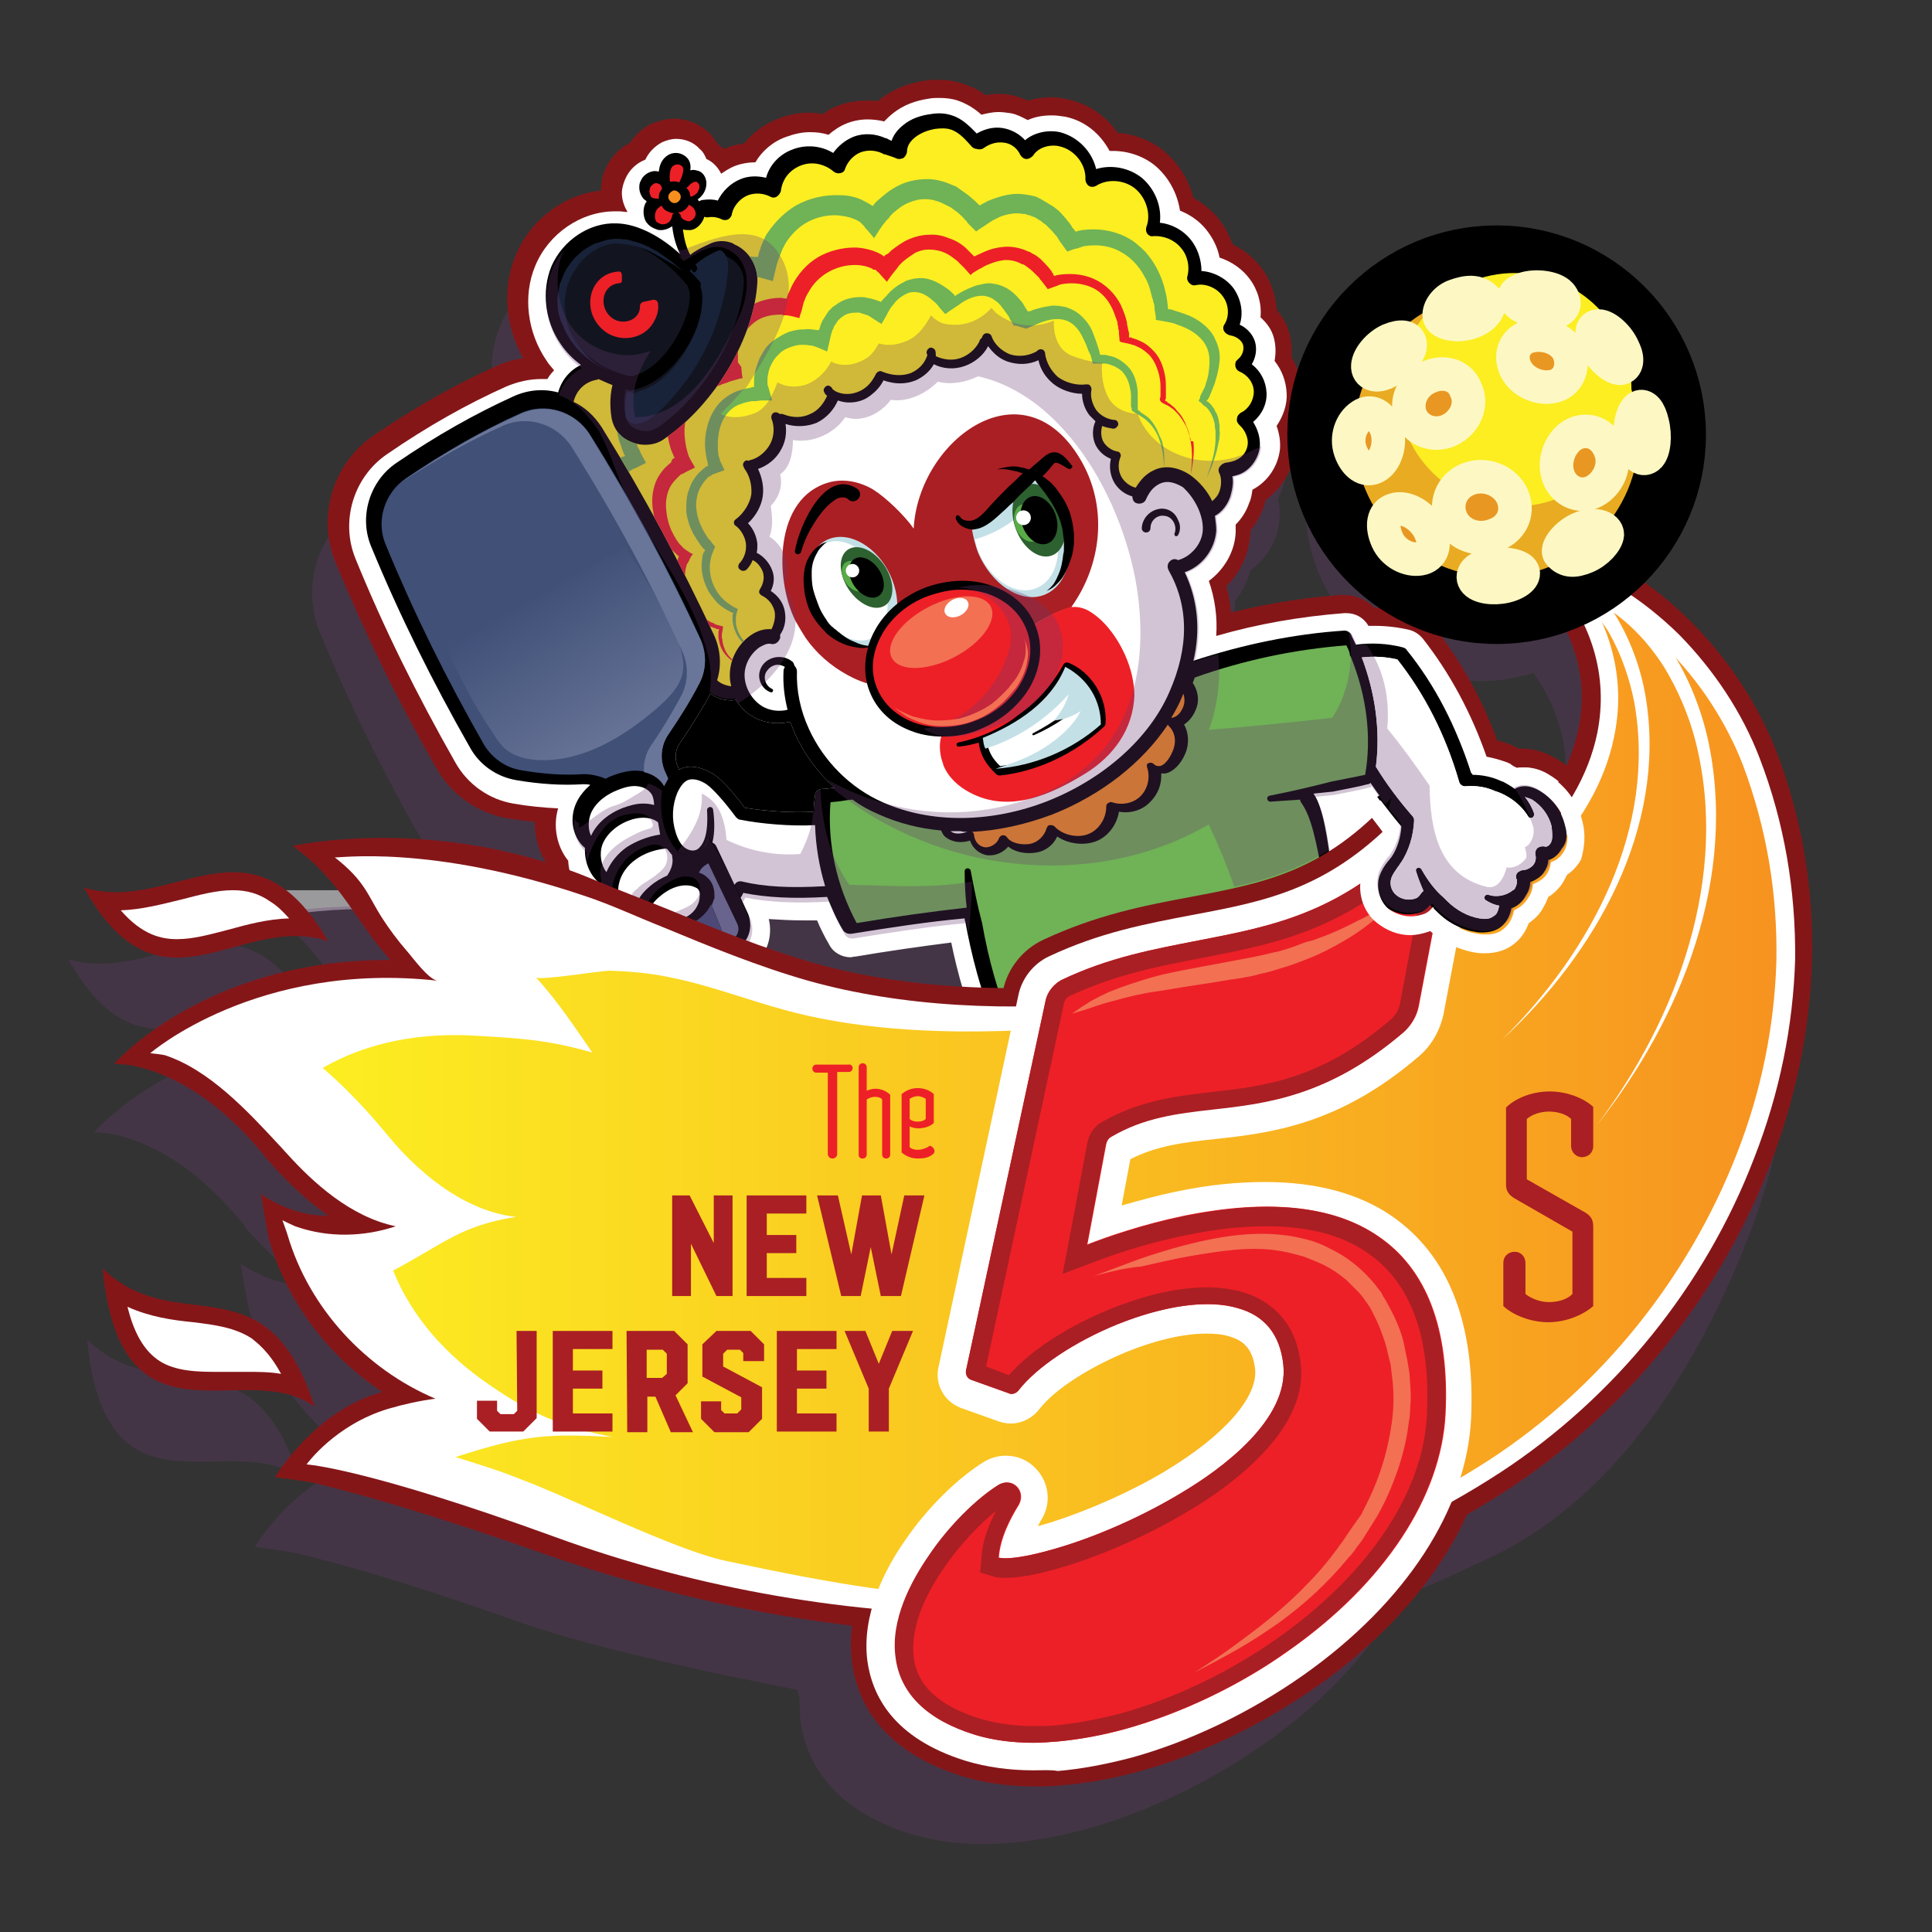
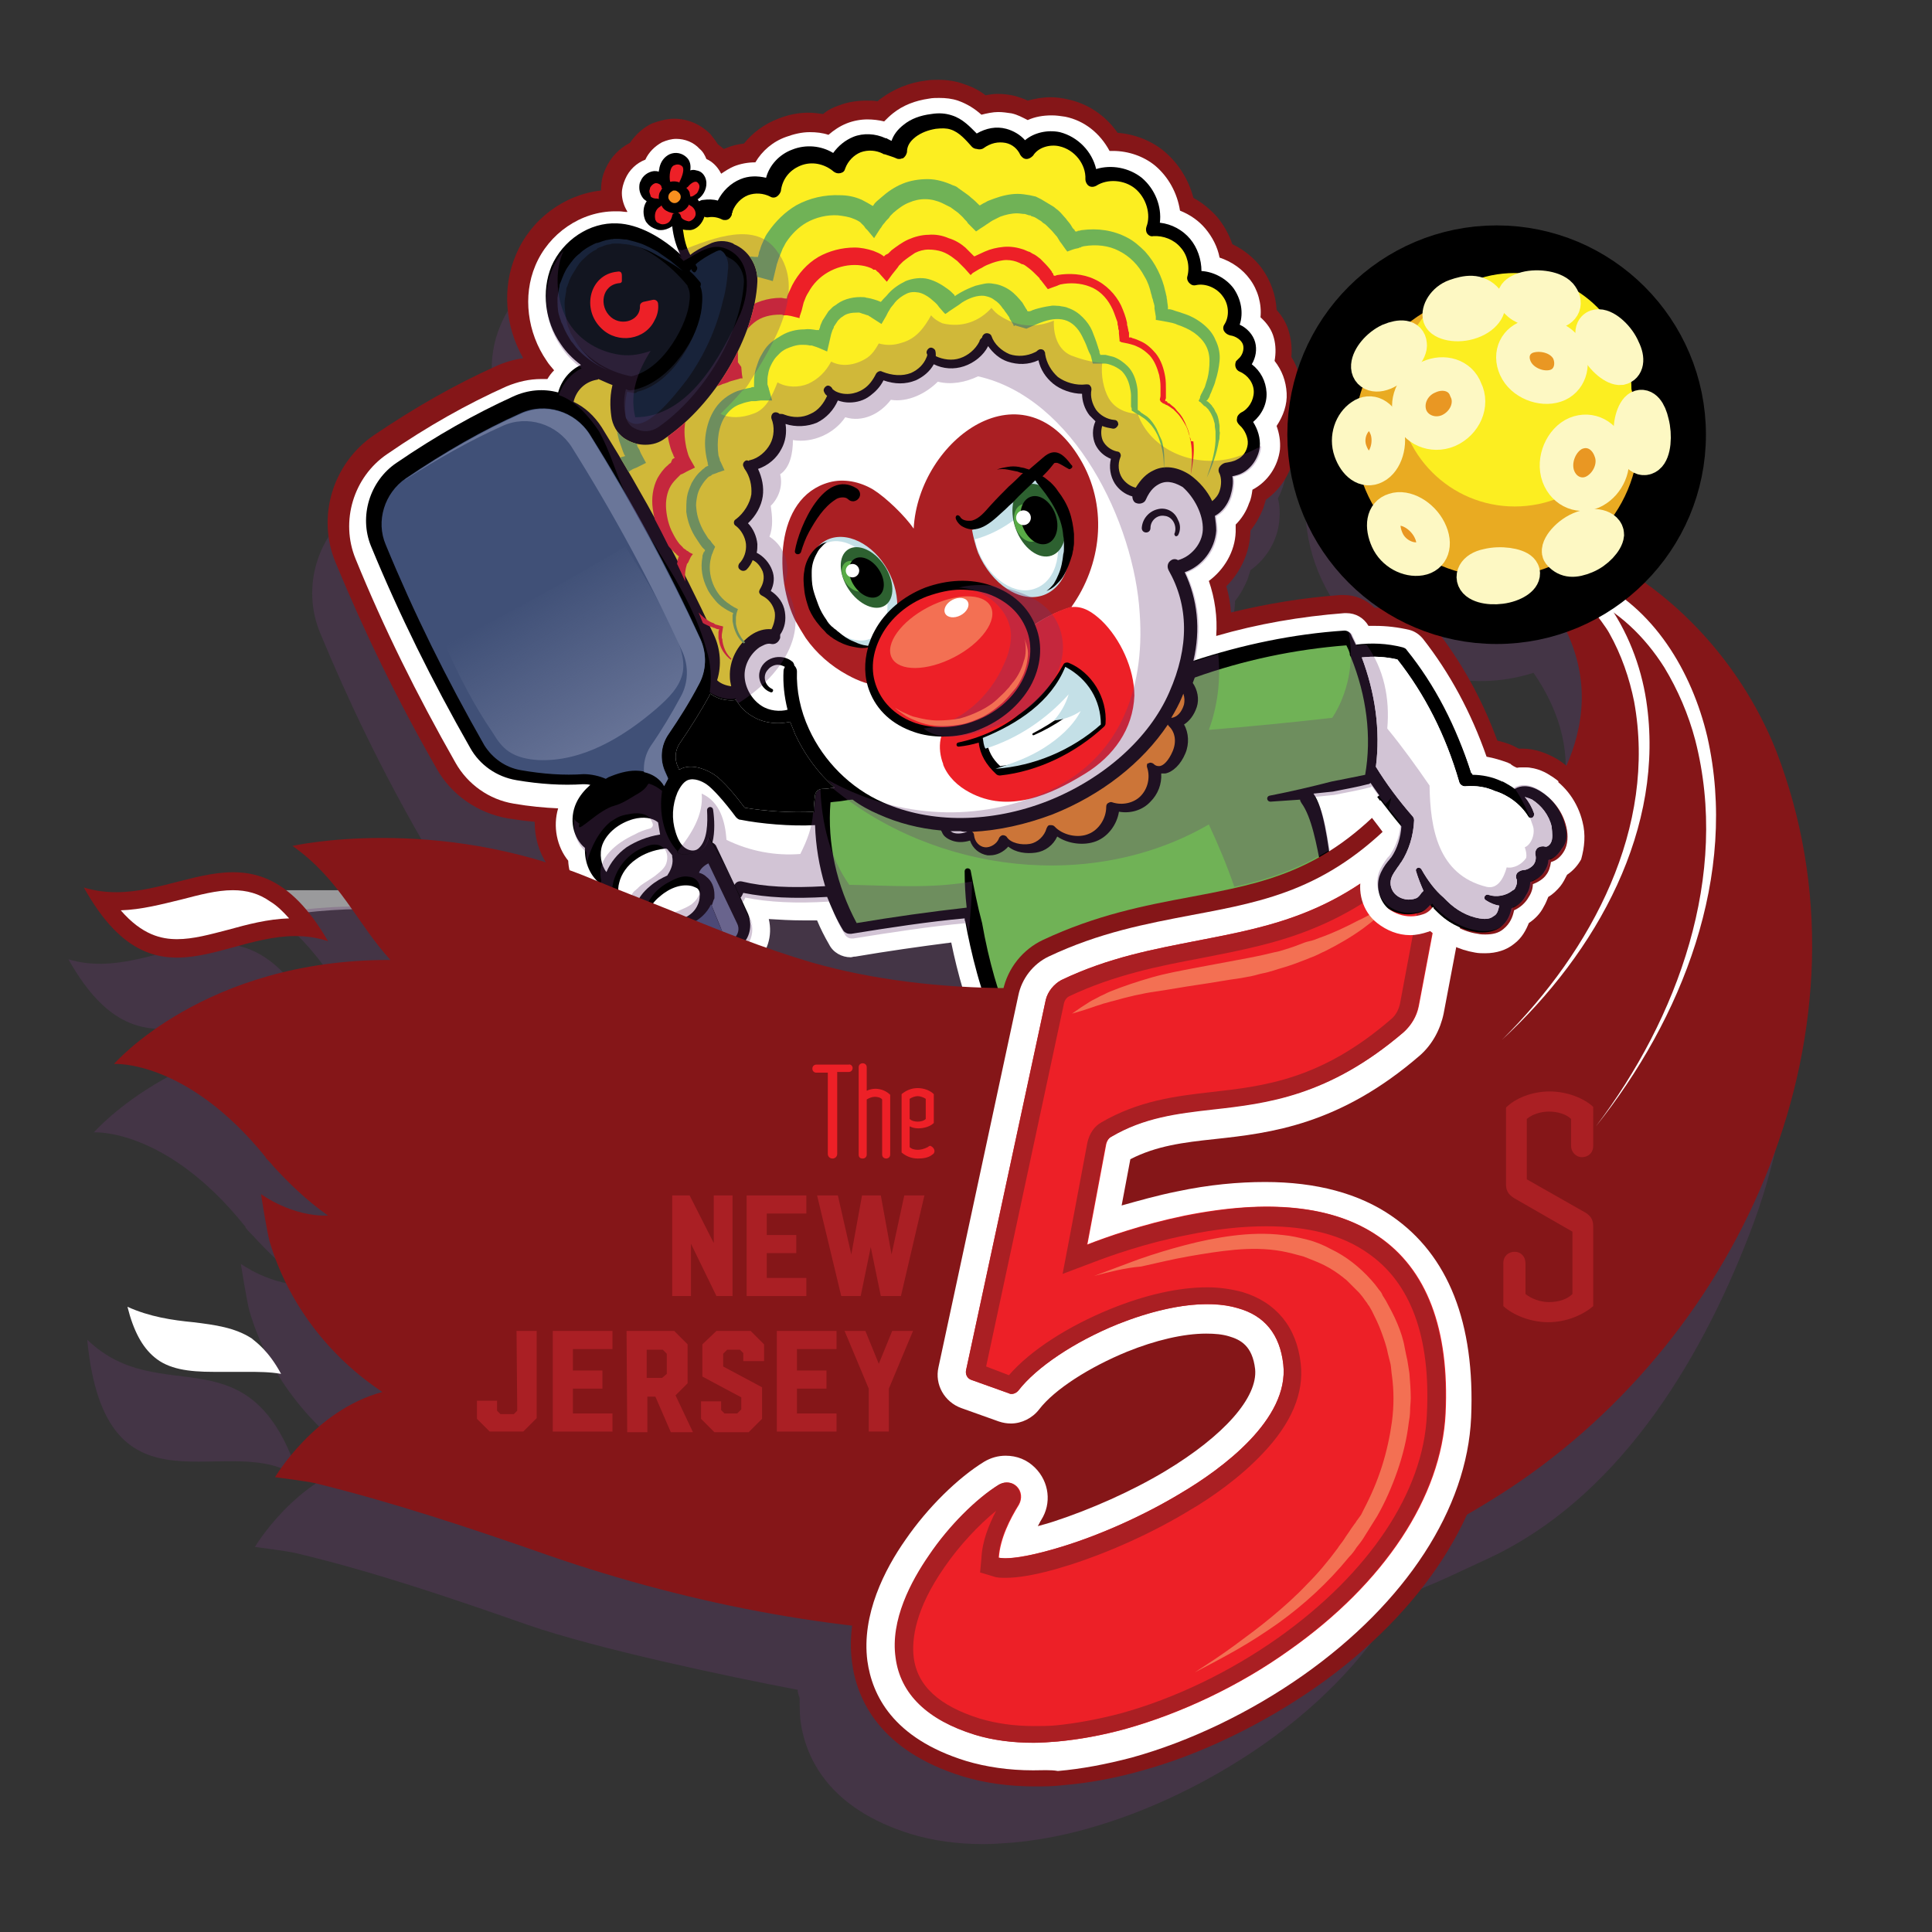
<svg xmlns="http://www.w3.org/2000/svg" xmlns:xlink="http://www.w3.org/1999/xlink" version="1.1" id="Layer_1" x="0px" y="0px" viewBox="0 0 288 288" style="enable-background:new 0 0 288 288;" xml:space="preserve">
  <rect x="0" y="0" width="288" height="288" fill="#333333" stroke="none" />
  <style type="text/css"> .st0{fill:#9A9A9C;} .st1{opacity:0.3;} .st2{fill:#6A3972;} .st3{fill:#851618;} .st4{fill:#FFFFFF;} .st5{fill:#AA1F23;} .st6{fill:#ED2027;} .st7{fill:#C4E0E7;} .st8{fill:#F78F1F;} .st9{fill:#121520;} .st10{fill:#FCEE21;} .st11{clip-path:url(#SVGID_00000173163014464507146740000002955810200952931456_);} .st12{fill:#70B256;} .st13{fill:#405077;} .st14{fill:#6A7699;} .st15{fill:#F37053;} .st16{fill:url(#SVGID_00000115497694913233523320000006315904084641143197_);} .st17{opacity:0.3;fill:#6A3972;enable-background:new ;} .st18{fill:#2D6130;} .st19{fill:#58AB46;} .st20{fill:url(#SVGID_00000147193103934857673500000000549498838982442158_);} .st21{fill:#E9AB22;} .st22{fill:none;stroke:#000000;stroke-width:10;stroke-miterlimit:10;} .st23{fill:#E99723;stroke:#FDF8C3;stroke-width:5;stroke-miterlimit:10;} .st24{fill:#18233A;} .st25{fill:#AA1F24;} </style>
  <g>
    <g>
      <path class="st0" d="M41.6,136.9v0.2h0.3C41.7,137.1,41.7,137,41.6,136.9z" />
      <path class="st0" d="M53.9,135.5v-2.8H41.6v3.9C42.7,136.4,47.3,135.6,53.9,135.5z" />
    </g>
    <g class="st1">
      <g>
        <path class="st2" d="M262.5,122.6c-2.7-7.1-7.1-13.8-12.7-19.3c-3.5-3.5-7.3-6.4-11.4-8.6l0,0c10.7-9.8,11.4-26.3,1.7-37 s-26.3-11.4-37-1.7c-10.7,9.8-11.4,26.3-1.7,37c7.1,7.8,17.8,10.3,27.2,7.3c4.2,6.1,5.7,12.4,4.3,18.9c-0.4,1.9-1,3.7-1.8,5.4 c-0.4-0.3-0.8-0.6-1.2-0.9c-1.7-1-3.5-1.6-5.2-1.6c-0.2,0-0.4,0-0.6,0c-0.1,0-0.1-0.1-0.2-0.1c-0.1,0-0.1-0.1-0.2-0.1 c-0.2-0.1-0.4-0.2-0.6-0.3c-0.7-0.3-1.4-0.5-2.2-0.7c-2.3-6.3-5.5-12-9.4-16.9c-0.9-1.1-2.1-1.9-3.5-2.2 c-1.8-0.5-3.6-0.7-5.4-0.7c-1.2-1.2-2.8-1.9-4.6-1.9c-0.1,0-0.3,0-0.5,0c-5.5,0.4-11,1.3-16.3,2.6c-0.1-1.3-0.3-2.6-0.7-3.9 c2.2-2.2,3.5-5.1,3.6-8.1c0-0.1,0-0.1,0-0.2c0.8-1,1.4-2.1,1.9-3.3c0.1-0.4,0.3-0.9,0.4-1.3c2.4-1.7,4-4.4,4.3-7.3 c0.1-1.1,0.1-2.3-0.2-3.4c0.9-1.7,1.3-3.5,1.3-5.3c-0.1-1.9-0.6-3.7-1.6-5.3c0.1-1.2,0-2.4-0.3-3.5c-0.3-1.3-1-2.5-1.9-3.5 c-0.1-2.2-0.9-4.4-2.2-6.2c-1.1-1.5-2.7-2.8-4.4-3.6c-0.5-1.5-1.3-2.9-2.3-4.1c-1-1.1-2.2-2.1-3.5-2.8c-0.7-2.7-2.2-5.1-4.3-6.9 c-1.9-1.6-4.4-2.6-7-2.8c-1.8-2.6-4.5-4.4-7.5-5c-0.8-0.2-1.7-0.3-2.5-0.3c-1.2,0-2.3,0.2-3.4,0.5c-0.6-0.3-1.3-0.5-1.9-0.7 c-0.9-0.2-1.7-0.3-2.6-0.3c-0.6,0-1.2,0.1-1.8,0.2c-1-0.8-2.1-1.3-3.3-1.7c-1.1-0.4-2.4-0.6-3.7-0.6c-0.6,0-1.2,0-1.8,0.1 c-2.6,0.3-4.9,1.3-6.8,2.7c-0.2,0.1-0.3,0.3-0.5,0.4c-0.5-0.1-1-0.1-1.6-0.1c-1.4,0-2.8,0.2-4.1,0.7c-0.9,0.3-1.7,0.7-2.4,1.3 c-0.7-0.1-1.5-0.2-2.2-0.2c-1.5,0-3,0.3-4.5,0.9c-2.1,0.8-3.8,2.1-5.1,3.7c-0.9,0.1-1.8,0.3-2.7,0.7c-0.1,0-0.2,0.1-0.3,0.1 c-0.3-0.2-0.6-0.5-0.9-0.7c-0.3-0.5-0.7-1-1.1-1.5c-1.5-1.5-3.4-2.3-5.4-2.3c-1.1,0-2.2,0.3-3.3,0.7c-1.3,0.6-2.5,1.7-3.3,2.9 c-1.6,0.8-2.9,2.2-3.6,3.8c-0.5,1-0.7,2.1-0.7,3.2c0,0,0,0.1,0,0.1c-5.5,0.6-10.5,4.3-12.7,9.6c-2.1,4.9-1.6,10.7,1.1,15.4 c-1.4,0.2-2.8,0.6-4.1,1.2c-6,2.7-12,6.1-18.2,10.3c-6.1,4.2-8.5,12.1-5.7,18.9c4.3,10.4,9.2,20.5,15.1,30.8 c2.2,3.9,6.1,6.6,10.6,7.4c1.3,0.2,2.7,0.4,4,0.5c0,2.2,0.6,4.3,1.7,6c-20.8-6.7-38.5-2.7-38.5-2.7c7.2,5.1,9.6,11.4,14.6,17 c-27.7-0.2-41.2,15.5-41.2,15.5s10.8-0.7,22.6,14.1l0,0.1c0.3,0.4,0.7,0.8,1.1,1.2c2.1,2.3,4.9,5.1,8.2,7.4 c-5.5,0.1-10-3.2-10-3.2s0.9,5.7,1.3,7.1c2.7,9.1,8.8,17.1,16.8,22.4c-10.1,2.7-16,12.7-16,12.7s4.7,0.6,6,0.9 c11.4,2.7,22.9,6.6,34.6,10.7c10.4,3.6,29.8,7.7,40.3,9.7c0,0.3,0.1,0.7,0.3,1.2c0,1.1,0,2.1,0.1,3.2c0.7,5.7,4.2,13.3,16.5,17.1 c3.3,1,6.9,1.5,10.8,1.5c1.3,0,2.7-0.1,4.1-0.2c3.6-0.3,7.5-1,11.4-2.1c9-2.5,18.3-7,26.3-12.6c9.1-6.4,16-13.9,20.5-21.9 c7.6-3.3,2.5-0.9,13-5.8c18.9-8.8,31.2-28.5,38.8-48.1c3.9-10,6-20.3,6.3-30.5C268.1,143.1,266.3,132.6,262.5,122.6z M118.8,154.1c-2.3-0.6-4.6-1.4-6.9-2.2c0.6-1.4,0.8-3,0.4-4.5c0.3,0,0.6,0.1,1,0.1c1.3,0.1,2.7,0.1,4.2,0.1c0.7,0,1.3,0,2.1,0 c0.5,1.2,1.1,2.5,1.8,3.6c0.7,1.1,1.9,1.9,3.2,1.9c0.2,0,0.4,0,0.6-0.1h0.1c4.7-0.7,9.6-1.5,14.3-2.1c0.1,0.3,0.1,0.7,0.2,1 c-0.6,0.2-1.2,0.5-1.8,0.8c-1.9,0.9-3.5,2.4-4.5,4.2C128.3,156.4,123.4,155.4,118.8,154.1z" />
      </g>
      <g>
        <path class="st2" d="M46.6,151c-11.5-20.1-23.1-4-36.4-8C21.7,163.5,33.2,146.5,46.6,151z" />
      </g>
      <g>
        <path class="st2" d="M13,199.7c2.7,28.2,21.3,13,31.6,20.6C37.4,197.9,24.1,210.4,13,199.7z" />
      </g>
    </g>
    <path class="st3" d="M102.2,100.4c5.3-6.1,12.3-9.3,20-11.2c18.7-5.1,36.5-9.6,55.4-8.8c-0.5,5.3-1.1,10.9-1.1,16.3 c7.7,2.1,16.3,0.5,23.7,4.3c9.1,4.5,16.5,10.7,25.3,15.7c5.2,3.2,9.2,7.3,12.4,11.9c0.9-2,1.1-4.3,0.5-6.8 c-0.9-3.5-3.1-6.6-6.2-8.6c-1.7-1-3.5-1.6-5.2-1.6c-0.2,0-0.4,0-0.6,0c-0.1,0-0.1-0.1-0.2-0.1c-0.1,0-0.1-0.1-0.2-0.1 c-0.2-0.1-0.4-0.2-0.6-0.3c-0.7-0.3-1.4-0.5-2.2-0.7c-2.3-6.3-5.5-12-9.4-16.9c-0.9-1.1-2.1-1.9-3.5-2.2c-1.8-0.5-3.6-0.7-5.4-0.7 c-1.2-1.2-2.8-1.9-4.6-1.9c-0.1,0-0.3,0-0.5,0c-5.5,0.4-11,1.3-16.3,2.6c-0.1-1.3-0.3-2.6-0.7-3.9c2.2-2.2,3.5-5.1,3.6-8.1 c0-0.1,0-0.1,0-0.2c0.8-1,1.4-2.1,1.9-3.3c0.1-0.4,0.3-0.9,0.4-1.3c2.4-1.7,4-4.4,4.3-7.3c0.1-1.1,0.1-2.3-0.2-3.4 c0.9-1.7,1.3-3.5,1.3-5.3c-0.1-1.9-0.6-3.7-1.6-5.3c0.1-1.2,0-2.4-0.3-3.5c-0.3-1.3-1-2.5-1.9-3.5c-0.1-2.2-0.9-4.4-2.2-6.2 c-1.1-1.5-2.7-2.8-4.4-3.6c-0.5-1.5-1.3-2.9-2.3-4.1c-1-1.1-2.2-2.1-3.5-2.8c-0.7-2.7-2.2-5.1-4.3-6.9c-1.9-1.6-4.4-2.6-7-2.8 c-1.8-2.6-4.5-4.4-7.5-5c-0.8-0.2-1.7-0.3-2.5-0.3c-1.2,0-2.3,0.2-3.4,0.5c-0.6-0.3-1.3-0.5-1.9-0.7c-0.9-0.2-1.7-0.3-2.6-0.3 c-0.6,0-1.2,0.1-1.8,0.2c-1-0.8-2.1-1.3-3.3-1.7c-1.1-0.4-2.4-0.6-3.7-0.6c-0.6,0-1.2,0-1.8,0.1c-2.6,0.3-4.9,1.3-6.8,2.7 c-0.2,0.1-0.3,0.3-0.5,0.4c-0.5-0.1-1-0.1-1.6-0.1c-1.4,0-2.8,0.2-4.1,0.7c-0.9,0.3-1.7,0.7-2.4,1.3c-0.7-0.1-1.5-0.2-2.2-0.2 c-1.5,0-3,0.3-4.5,0.9c-2.1,0.8-3.8,2.1-5.1,3.7c-0.9,0.1-1.8,0.3-2.7,0.7c-0.1,0-0.2,0.1-0.3,0.1c-0.3-0.2-0.6-0.5-0.9-0.7 c-0.3-0.5-0.7-1-1.1-1.5c-1.5-1.5-3.4-2.3-5.4-2.3c-1.1,0-2.2,0.3-3.3,0.7c-1.3,0.6-2.5,1.7-3.3,2.9c-1.6,0.8-2.9,2.2-3.6,3.8 c-0.5,1-0.7,2.1-0.7,3.2c0,0,0,0.1,0,0.1c-5.5,0.6-10.5,4.3-12.7,9.6c-2.1,4.9-1.6,10.7,1.1,15.4c-1.4,0.2-2.8,0.6-4.1,1.2 c-6,2.7-12,6.1-18.2,10.3c-6.1,4.2-8.5,12.1-5.7,18.9c4.3,10.4,9.2,20.5,15.1,30.8c2.2,3.9,6.1,6.6,10.6,7.4c1.3,0.2,2.7,0.4,4,0.5 c0,2.3,0.6,4.5,1.9,6.4c0.3,2.2,1.3,4.3,2.7,6c0.1,0.4,0.2,0.7,0.3,1.1c2.3-2.5,4.7-4.9,6.3-7.8C96.9,119.6,95,108.1,102.2,100.4z" />
    <path class="st4" d="M163.4,161.1c-6.7,0-10.7-0.1-12.5-0.3s-3-1.5-3.3-3.1c-0.6-0.7-0.9-1.6-1-2c-0.1-0.1-0.1-0.2-0.1-0.2 c-2.3-5-3.8-10.6-4.7-15c-4.7,0.6-9.6,1.3-14.3,2.1h-0.1c-0.2,0-0.4,0.1-0.6,0.1c-1.3,0-2.6-0.7-3.2-1.9c-0.7-1.2-1.3-2.4-1.8-3.6 c-0.7,0-1.4,0-2.1,0c-1.8,0-3.5-0.1-5.1-0.2c0.6,2.5-0.2,5.1-2.2,6.8c-1.2,1-2.7,1.7-4.4,2.3c-0.7,0.2-1.4,0.3-2.1,0.3 c-2.1,0-3.9-1-5.2-2.5c-0.5,0.1-1,0.1-1.5,0.1c-0.2,0-0.5,0-0.7,0c-2.4-0.2-4.5-1.4-5.7-3.3c-0.2-0.3-0.3-0.6-0.5-0.9 c-1.4-0.4-2.6-1.2-3.5-2.3c-0.8-1-1.3-2.2-1.5-3.5c-1.5-1.5-2.5-3.5-2.6-5.7c-1.7-2.1-2.3-5.1-1.5-7.8c-2.1-0.1-4.3-0.3-6.6-0.7 c-3.7-0.6-6.9-2.9-8.7-6.1c-5.8-10.2-10.7-20.1-14.9-30.4c-2.3-5.6-0.3-12.2,4.7-15.6c6.1-4.2,12-7.5,17.8-10.1 c1.7-0.7,3.4-1.1,5.2-1.1c0.3,0,0.6,0,0.9,0c0.3-0.5,0.6-0.9,1-1.3c-0.4-0.5-0.8-0.9-1.1-1.4c-2.9-4.2-3.6-9.7-1.7-14.2 c2-4.8,6.8-8.1,11.9-8.1c0.2,0,0.3,0,0.5,0c0.5,0,0.9,0.1,1.3,0.1c0,0,0-0.1,0-0.1c-0.5-0.8-0.8-1.8-0.8-2.7c0-0.7,0.2-1.4,0.5-2.1 c0.6-1.4,1.7-2.4,3-2.9c0.5-1.1,1.4-2,2.5-2.6c0.7-0.3,1.4-0.5,2.1-0.5c1.3,0,2.6,0.5,3.5,1.5c0.5,0.4,0.8,1,1,1.5 c0.9,0.4,1.6,1.1,2.1,2c0,0.1,0.1,0.1,0.1,0.2c0.6-0.4,1.2-0.8,1.9-1.1c1-0.4,2.1-0.6,3.2-0.6c1-1.7,2.6-3.1,4.6-3.8 c1.1-0.4,2.3-0.7,3.5-0.7c1,0,1.9,0.1,2.8,0.4c0.8-0.7,1.7-1.3,2.7-1.7c1-0.4,2.1-0.6,3.1-0.6c0.8,0,1.7,0.1,2.5,0.3 c0.4-0.4,0.8-0.8,1.3-1.2c1.5-1.2,3.3-1.9,5.4-2.2c0.5-0.1,1-0.1,1.5-0.1c1,0,1.9,0.1,2.8,0.4c1.4,0.5,2.5,1.2,3.5,2.1 c0.8-0.2,1.7-0.4,2.5-0.4c0.7,0,1.3,0.1,2,0.2c0.9,0.2,1.6,0.6,2.4,1c1.1-0.5,2.3-0.7,3.6-0.7c0.7,0,1.3,0.1,2,0.2 c2.9,0.6,5.2,2.5,6.6,5.1c0.2,0,0.3,0,0.5,0c2.3,0,4.6,0.8,6.3,2.2c2,1.7,3.3,4.1,3.7,6.7c1.5,0.6,2.8,1.5,3.8,2.7 c1,1.2,1.8,2.7,2.1,4.3c1.8,0.6,3.4,1.7,4.5,3.2c1.2,1.6,1.8,3.7,1.6,5.7c1,0.9,1.7,1.9,2,3.1c0.3,1.1,0.3,2.3,0.1,3.4 c1.1,1.4,1.7,3,1.8,4.8c0.1,1.7-0.5,3.4-1.5,4.9c0.4,1.1,0.6,2.3,0.5,3.5c-0.3,2.5-1.8,4.8-4.1,6c-0.1,0.7-0.2,1.4-0.5,2 c-0.4,1.2-1.1,2.3-2,3.2c0,0.4,0,0.7,0,1.1c-0.1,2.9-1.7,5.6-4,7.3c0.9,2.6,1.3,5.4,1.1,8.2c6.2-1.8,12.6-2.9,19.1-3.4 c0.1,0,0.2,0,0.3,0c1.4,0,2.6,0.7,3.3,1.9c0.3,0,0.6,0,1,0c1.7,0,3.4,0.2,5.1,0.6c0.8,0.2,1.5,0.7,2,1.3c4,5.1,7.2,11,9.5,17.6 c1.1,0.2,2.1,0.5,3.2,0.9c0.1,0.1,0.3,0.1,0.4,0.2c0,0,0.1,0.1,0.1,0.1c0.1,0.1,0.2,0.1,0.3,0.2c0.2,0.1,0.4,0.2,0.6,0.3 c0.4-0.1,0.7-0.1,1.1-0.1c1.3,0,2.6,0.4,3.8,1.2c2.5,1.5,4.3,4.1,5,6.9c0.5,2,0.3,3.8-0.5,5.4c-0.5,1-1.2,1.8-2.1,2.3 c-0.2,0.6-0.6,1.2-1,1.7c-0.5,0.6-1.1,1.1-1.8,1.6c-0.2,0.5-0.4,1-0.7,1.5c-0.6,1-1.3,1.8-2.2,2.4c-0.4,1-1,2.2-2.2,3.1 c-1.2,0.9-2.7,1.4-4.3,1.4c-0.5,0-1,0-1.5-0.1c-2.4-0.4-4.7-1.5-6.7-3.2c-0.1,0-0.2,0.1-0.3,0.1c-0.7,0.2-1.4,0.4-2.1,0.5 c0.5,0.9,0.9,1.7,1.4,2.4c0.7,1.3,0.6,2.9-0.3,4.1c-5.2,6.9-14.8,15.1-24.7,15.3C183.9,160.9,172.7,161.1,163.4,161.1z" />
    <path d="M233.3,123.1c-0.5-2.2-1.9-4.1-3.8-5.3c-1.4-0.9-2.9-1-3.9-0.4l0,0c-0.5-0.4-1-0.7-1.6-1c-0.1,0-0.1-0.1-0.2-0.1 c0,0,0,0-0.1,0c-0.1,0-0.1-0.1-0.2-0.1c-1.4-0.6-2.8-0.9-4.2-0.9c-2.2-7-5.4-13.2-9.6-18.4c-0.1-0.2-0.3-0.3-0.6-0.4 c-2.3-0.6-4.7-0.7-7-0.4c-0.2-0.5-0.5-1-0.7-1.5c-0.2-0.4-0.6-0.6-1-0.6c-7.6,0.5-15.2,2.1-22.5,4.5c1.1-4.7,0.6-9.2-1.3-13.2 c2.6-0.9,4.5-3.4,4.7-6.2c0-0.7-0.1-1.4-0.2-2.2c1.1-0.6,1.9-1.7,2.3-2.9c0.3-1,0.5-2.1,0.3-3c0.4-0.1,0.9-0.2,1.3-0.4 c1.5-0.7,2.6-2.3,2.8-4c0.1-1.3-0.3-2.6-1-3.7c1.3-1.1,2.1-2.7,2-4.4c-0.1-1.7-0.9-3.2-2.2-4.2c0.6-1,0.8-2.2,0.5-3.3 c-0.3-1.1-1.2-2.1-2.3-2.6c0.6-1.8,0.2-3.8-0.9-5.4c-1.1-1.5-3-2.5-4.8-2.6c0-1.7-0.6-3.5-1.7-4.8c-1.1-1.3-2.7-2.2-4.5-2.4 c0.3-2.4-0.7-5-2.7-6.7c-1.9-1.5-4.5-2-6.8-1.3c-0.6-2.6-2.7-4.8-5.4-5.5c-1.9-0.4-3.9,0.1-5.2,1.2c-0.7-0.8-1.7-1.4-2.8-1.7 c-1.5-0.4-3-0.1-4.4,0.7c-1-1-2.1-2.2-3.7-2.7c-0.9-0.3-1.9-0.4-3.1-0.2c-1.6,0.2-3,0.7-4.1,1.6c-0.9,0.7-1.5,1.5-1.8,2.4 c-0.2-0.1-0.4-0.2-0.6-0.3c-0.1-0.1-0.2-0.1-0.3-0.1c-1.5-0.7-3.3-0.8-4.8-0.2c-1.2,0.5-2.2,1.3-3,2.4c-1.8-1.1-4.1-1.3-6.1-0.5 c-1.9,0.7-3.4,2.3-3.9,4.2c-1.3-0.3-2.6-0.3-3.8,0.2c-1.5,0.6-2.7,1.8-3.4,3.2c-0.7-0.2-1.4-0.2-2.2-0.1c-0.2,0-0.4,0.1-0.6,0.2 c-0.1-0.1-0.1-0.2-0.2-0.3c0.2-0.1,0.3-0.2,0.5-0.4c0.6-0.6,1.1-1.8,0.6-2.9c-0.3-0.6-0.7-0.9-1.3-1c-0.3-0.1-0.6-0.1-0.9,0 c0.1-0.7,0-1.4-0.5-1.9c-0.7-0.7-1.7-0.9-2.6-0.5c-0.8,0.4-1.3,1.1-1.5,2c0,0.2-0.1,0.4-0.1,0.6c-0.2-0.1-0.5-0.1-0.7-0.1 c-0.9,0.1-1.7,0.7-2,1.5c-0.2,0.3-0.2,0.7-0.2,1c0,0.6,0.3,1.3,0.7,1.7c0.1,0.1,0.3,0.2,0.4,0.3c-0.5,0.7-0.6,1.7-0.3,2.6 c0.1,0.3,0.2,0.5,0.4,0.7c0.3,0.4,0.8,0.7,1.4,0.9c0.2,0.1,0.4,0.1,0.6,0.1c0.6,0,1.1-0.2,1.6-0.5c0,0,0.1-0.1,0.1-0.1 c0.2,1.7,0.6,3,1.2,4.2c-2.7-2.5-6.2-4.5-9.4-4.6c-4.1-0.2-8.1,2.5-9.8,6.4c-1.5,3.7-1,8.2,1.4,11.6c0.8,1.2,1.8,2.2,3,3.1 c-1.7,0.8-2.9,2.3-3.4,4.1c-2.2-0.6-4.5-0.4-6.7,0.6c-5.7,2.6-11.4,5.8-17.4,9.9c-4,2.7-5.6,8-3.8,12.4 c4.2,10.2,9.1,20.1,14.8,30.1c1.4,2.5,3.9,4.3,6.9,4.8c3.5,0.6,6.9,0.8,9.9,0.6c0.4,0,0.7,0,1.1,0.1c-0.8,0.7-1.6,1.6-2.1,2.7 c-1.1,2.4-0.5,5.2,1.3,6.7c-0.1,2.2,0.8,4.3,2.5,5.5c0,1.2,0.3,2.3,1,3.2c0.8,1,1.9,1.5,3.1,1.5c0.1,0,0.2,0,0.3,0 c0.1,0.7,0.3,1.4,0.6,1.9c0.7,1.2,2.1,1.9,3.7,2.1c0.2,0,0.3,0,0.5,0c0.9,0,1.8-0.2,2.8-0.5l0.5,0.8c0.7,1.3,2.1,2.1,3.5,2.1 c0.4,0,0.8-0.1,1.2-0.2c1.4-0.5,2.6-1.1,3.5-1.8c1.4-1.1,1.8-3.1,1.1-4.8l-1.1-2.4c0.2-0.2,0.3-0.5,0.4-0.7 c3.5,0.7,7.5,0.9,12.5,0.6c0.7,1.7,1.4,3.4,2.4,5c0.2,0.3,0.6,0.5,0.9,0.5c0.1,0,0.1,0,0.2,0h0.1c5.6-0.9,11.4-1.8,16.9-2.3 c0,0.2,0,0.3,0.1,0.5l0,0c0.8,4.4,2.3,10.8,4.8,16.3c0,0.1,0.1,0.2,0.1,0.2c0,0.1,0.1,0.2,0.1,0.3c0.2,0.7,0.5,1.6,1.3,1.6 c-0.1,0.2-0.2,0.3-0.2,0.6c-0.1,0.6,0.4,1.1,1,1.2c1.8,0.2,6.6,0.2,12.2,0.2c9.2,0,20.5-0.2,23.6-0.2c8.4-0.2,17.4-7.3,22.6-14.3 c0.3-0.3,0.3-0.8,0.1-1.2c-1-1.8-6.6,4.1-7.9,1.6c-3.3-6.1-2.8-21.2-5.8-25.4c1-0.1,1.9-0.2,2.9-0.3l0,0c2-0.4,3.7-0.7,5.2-1.1 c0.2,0,0.3-0.1,0.4-0.2c1.3,1.9,2.7,3.8,4.3,5.6c-0.1,1.7-0.7,3.4-1.5,4.6c-0.1,0.2-0.3,0.4-0.5,0.6c-0.5,0.7-1,1.4-1.3,2.3 c-0.5,1.7,0,3.7,1.4,4.8c0.9,0.7,2.1,1.1,3.3,1.1c0.6,0,1.2-0.1,1.8-0.3c0.7-0.2,1.1-0.7,1.5-1.1c0,0,0.1,0.1,0.1,0.1 c0,0.1,0.1,0.1,0.1,0.2l0,0c0.1,0.1,0.1,0.2,0.2,0.2c0.1,0.1,0.2,0.2,0.3,0.3c1.7,1.7,3.9,2.9,6,3.2c0.4,0.1,0.7,0.1,1.1,0.1 c1.1,0,2-0.3,2.7-0.8c1-0.8,1.4-1.8,1.6-2.8c0.9-0.3,1.7-1,2.2-2c0.4-0.6,0.6-1.3,0.6-1.9c0.8-0.3,1.6-0.8,2-1.4 c0.4-0.6,0.7-1.2,0.7-1.9c0.8-0.2,1.5-0.8,2-1.7C233.6,125.6,233.7,124.4,233.3,123.1z M122.6,117.6c-0.6,0-1,0.4-1.1,0.9 c-0.1,0.8-0.2,1.7-0.2,2.5c-3.2,0.2-7.5-0.1-10.3-0.6c-0.9-1.2-3.1-4.1-4.8-5.1s-3.4-1.3-4.7-0.7c-0.1,0.1-0.2,0.1-0.3,0.1 l-0.1-0.3c-0.6-1.2-0.5-2.6,0.3-3.7c1.5-2.2,3.1-4.7,4.5-7.3c0.9,0.7,2,1,3.1,1c0.2,0,0.5,0,0.7-0.1c0.6,1,1.4,1.9,2.5,2.5 c1.1,0.7,2.5,1,3.8,1c0.6,0,1.3-0.1,1.8-0.2c0.2,0.6,0.5,1.2,0.7,1.8c1.4,3,3.4,5.8,5.9,8C123.8,117.5,123.1,117.6,122.6,117.6z" />
    <path class="st4" d="M179.3,79c-0.1,2.1-1.8,4-3.7,4.5c-0.3-0.2-0.7-0.2-1,0c-0.5,0.3-0.7,0.9-0.4,1.5c3,5.3,3.1,11.4,0.1,18.2 c-3,6.9-9.8,12.9-18.1,16.2c-8.4,3.3-17.4,3.4-24.6,0.2c-4.8-2.1-8.8-6.1-11-10.9c-1.3-2.8-1.9-5.8-1.8-8.6c0-0.4-0.2-0.7-0.4-0.9 c0-0.2-0.1-0.3-0.2-0.5c-1.7-1.5-4.6-0.7-5,1.6c-0.2,1.2,0.5,2.5,1.7,2.9c0.3,0.1,0.5-0.4,0.2-0.5c-1.1-0.5-1.5-2-0.6-2.9 c0.3-0.4,0.9-0.7,1.4-0.7c0.4,0,0.7,0.1,1.1,0.3c-0.1,0.2-0.2,0.4-0.2,0.6c-0.1,1.9,0.1,3.8,0.6,5.8c-1.1,0.3-2.7,0.2-3.9-0.6 c-1.4-0.9-2.4-2.6-2.5-4.3c-0.1-1.7,0.8-3.4,2.2-4.4c0.4-0.2,1.1-0.7,1.8-0.5c0.6,0.1,1.1-0.3,1.3-0.9c0-0.2,0-0.4,0-0.5 c0.7-1,0.9-2.2,0.7-3.4c-0.2-1.3-1-2.4-2.1-3.1c0.5-1,0.6-2.1,0.2-3.1c-0.4-1.1-1.3-2.1-2.3-2.6c0.1-0.4,0.1-0.9,0.1-1.3 c-0.1-1.1-0.6-2.3-1.4-3.1c1.2-1.1,2-2.6,2.2-4c0.2-1.4-0.1-2.8-0.7-4.1c1.5-0.5,2.8-1.6,3.5-3c0.6-1.1,0.8-2.4,0.6-3.7 c1.5,0.5,3.3,0.4,4.7-0.2c1.4-0.7,2.5-1.9,3.1-3.3c0.6,0.2,1.1,0.3,1.7,0.3c1.1,0,2.2-0.3,3.1-1c0.8-0.6,1.5-1.3,2-2.3 c1.7,0.6,3.3,0.6,4.8,0c1.1-0.5,2.1-1.3,2.7-2.4c1.4,0.7,3,0.8,4.5,0.3c1.5-0.5,2.9-1.6,3.6-3c0.7,1,1.7,1.9,2.9,2.3 c1.5,0.5,3.1,0.5,4.6-0.2c0.3,1.4,1.1,2.6,2.2,3.5c1.1,0.9,2.8,1.5,4.3,1.5c0,1.1,0.4,2.3,1.1,3.2c0.3,0.3,0.6,0.6,0.9,0.9 c-0.5,1.1-0.5,2.4,0,3.5c0.5,1,1.3,1.7,2.3,2.1c-0.3,1.2-0.1,2.6,0.6,3.7c0.6,0.9,1.5,1.6,2.6,1.9c0,0.4,0.2,0.9,0.6,1 c0.5,0.2,1.2,0,1.4-0.5c0.7-1.6,1.5-2.1,2.1-2.4c1.3-0.6,2.5,0,3.4,0.5C178,74.1,179.4,76.7,179.3,79z" />
    <path class="st5" d="M159.7,90.5c4.5-6.3,5.4-14.6,1.7-21.4c-8.5-15.5-24.5-3.6-25.2,9.7c-1.3-1.9-4.1-4.6-6-5.8 c-2-1.2-4.4-1.7-6.6-1.1c-8.3,2.3-8.1,14.6-5,20.7c0.5,0.9,1,1.7,1.5,2.5c1.6,2.3,3.8,4.2,6.2,5.5c3.6,2,6,1.9,10,1.3 c2.5-0.4,5-0.9,7.4-1.6c1.6-0.4,3.1-0.9,4.7-1.5C151.2,94.9,155.1,91.9,159.7,90.5z" />
    <path class="st6" d="M164.2,92.5c-1.3-1.2-2.7-2.2-4.5-2c0,0,0,0,0.1-0.1c-4.6,1.4-8.5,4.5-11.5,8.3c0.5-0.2,1.1-0.4,1.6-0.6 c-0.9,0.6-1.8,1.4-2.7,2.5c-1.4,1.8-1.8,3.7-2.9,5.1c-0.2,0.3-0.3,0.7-0.4,1.1c0.1-0.3,0.3-0.7,0.4-1.1c-0.5,0.6-1.1,1.1-2,1.6 c-2.4,1.2-2.6,4.3-1.7,6.6c0,0,0,0.1,0,0.1c0.7,1.8,2.2,3.2,3.9,4.1c5.9,3.2,12.1,0.4,17.3-2.8c4.2-2.6,7.1-6.6,7.3-11.6 C169.1,99.7,167,95.2,164.2,92.5z" />
    <g>
      <path class="st7" d="M154.1,71.1c-2.5,2.5-5.1,4.9-7.9,7.2c-0.3,0.3-0.8,0.6-1.3,0.7c0.2,1.1,0.5,2.3,0.9,3.4 c2,4.7,6.3,7.6,9.8,6.3c3.7-1.4,5-6.8,2.8-12C157.4,74.1,155.8,72.2,154.1,71.1z" />
    </g>
    <g>
      <path class="st4" d="M154.8,74.1c-2.6,3-5.8,5.3-9.5,6.3c0.2,0.6,0.3,1.3,0.6,1.9c1.7,4.1,5.5,6.6,8.5,5.4 c3.2-1.2,4.3-5.9,2.4-10.4C156.3,76.1,155.6,75,154.8,74.1z" />
    </g>
    <g>
      <path class="st7" d="M121.5,90.6c2.1,4.5,6.4,6.8,9.5,5.2c2.9-1.5,3.6-6,1.7-10.1c-1.9-4.1-5.9-6.5-9-5.4 C120.4,81.5,119.3,86.1,121.5,90.6z" />
    </g>
    <g>
      <path class="st4" d="M121.6,90.1c1.9,4.2,5.8,6.3,8.4,5c2.5-1.3,3-5.4,1.3-9.1c-1.8-3.8-5.3-6.1-8-5.1 C120.5,81.8,119.6,86,121.6,90.1z" />
    </g>
    <path class="st8" d="M176.5,105c-0.2,0.7-0.7,1.8-1.8,2c0,0,0,0-0.1,0c0.6-1,1.2-2.1,1.6-3.1c0.1-0.2,0.1-0.3,0.2-0.5 C176.6,104,176.6,104.5,176.5,105z" />
    <path class="st8" d="M171,114.4c0.5,1.5,0.1,3.2-1,4.3c-1,1-2.7,1.4-4.2,0.9c-0.2-0.1-0.4,0-0.6,0.1c-0.2,0.1-0.3,0.3-0.3,0.6 c0,1.7-1.1,3.4-2.6,4c-1.6,0.7-3.9,0.2-5.1-1.1c-0.2-0.2-0.4-0.2-0.7-0.2s-0.4,0.3-0.5,0.5c-0.3,1.1-1.3,2.1-2.5,2.3 c-1.2,0.2-2.8-0.1-3.4-1c-0.1-0.2-0.4-0.3-0.6-0.3s-0.5,0.2-0.6,0.5c-0.3,0.8-1.3,1.4-2.1,1.3c-0.8-0.1-1.5-0.8-1.6-1.8 c0-0.2-0.1-0.4-0.3-0.5c4-0.2,8-1.1,12-2.6c7.3-2.9,13.4-7.7,17.2-13.4c0,0.1,0.1,0.2,0.2,0.3c0.9,0.9,1.1,2.3,0.5,3.7 c-0.6,1.4-1.4,2.2-2,2.2c-0.2,0-0.5,0-0.8-0.3c-0.2-0.2-0.6-0.3-0.8-0.1C171,113.7,170.9,114.1,171,114.4z" />
    <path class="st4" d="M144.2,124c-0.6,0.2-1.5,0.4-2.2,0.1c-0.1-0.1-0.2-0.1-0.3-0.2c0.5,0,1,0,1.5,0C143.5,124,143.9,124,144.2,124 z" />
    <path class="st6" d="M103.8,27.1c0.1,0,0.3,0.2,0.4,0.4c0.2,0.4-0.1,1-0.3,1.3c-0.5,0.4-0.7,0.5-0.9,0.5c-0.1,0-0.1,0-0.1,0 c0-0.2-0.1-0.4-0.1-0.6c-0.1-0.3-0.3-0.5-0.5-0.7c0.1,0,0.1-0.1,0.2-0.1C102.8,27.5,103.4,27,103.8,27.1z" />
    <path class="st8" d="M99.7,29c0.1-0.2,0.3-0.4,0.5-0.5c0.1-0.1,0.2-0.1,0.3-0.1c0.1,0,0.3,0,0.4,0.1c0.2,0.1,0.4,0.3,0.5,0.5l0,0 c0.1,0.2,0.1,0.5,0,0.7c-0.1,0.2-0.3,0.4-0.5,0.5c-0.2,0.1-0.5,0.1-0.7,0c-0.2-0.1-0.4-0.3-0.5-0.5C99.6,29.5,99.6,29.3,99.7,29z" />
    <path class="st6" d="M101.5,32.2c-0.1-0.3-0.3-0.5-0.5-0.5c0.2,0,0.3-0.1,0.5-0.1c0.5-0.2,1-0.6,1.2-1.1c0,0,0.1,0,0.1,0.1 c0.5,0.2,0.9,0.7,0.9,1.3c0,0.5-0.5,1-1,1.1C102.1,32.9,101.5,32.6,101.5,32.2z" />
    <path class="st6" d="M99.9,25.6c0.1-0.5,0.3-0.9,0.7-1c0.5-0.2,0.9,0,1.1,0.2c0.2,0.2,0.3,0.8-0.3,2.1c-0.1,0.1-0.1,0.2-0.1,0.3 c-0.5-0.2-0.9-0.2-1.4-0.1C99.8,26.7,99.8,26.1,99.9,25.6z" />
    <path class="st6" d="M96.8,28.5c0-0.2,0.1-0.3,0.1-0.5c0.2-0.4,0.6-0.7,0.9-0.7c0.3,0,0.7,0.2,0.8,0.5c0,0,0,0,0,0.1 c0,0.1,0.1,0.1,0.1,0.2c-0.1,0.2-0.2,0.3-0.3,0.5c-0.2,0.3-0.2,0.7-0.2,1.1c-0.1-0.1-0.2-0.1-0.3-0.1c0,0-0.1,0-0.1,0 c-0.3,0-0.6-0.1-0.8-0.3C97,29.1,96.8,28.8,96.8,28.5z" />
    <path class="st6" d="M100.2,32.2c-0.1,0.4-0.3,0.8-0.6,1c-0.3,0.2-0.7,0.3-1.1,0.2c-0.2-0.1-0.5-0.2-0.6-0.3 c-0.1-0.1-0.1-0.2-0.2-0.3c-0.2-0.8,0-1.6,0.7-2c0.1-0.1,0.2-0.1,0.2-0.2c0.2,0.5,0.6,0.8,1.1,1c0.3,0.1,0.6,0.2,0.9,0.2 C100.3,31.8,100.2,32,100.2,32.2z" />
    <path class="st9" d="M93.3,58c0.2,0.1,0.4,0.2,0.6,0.2c0.1,0,0.1,0,0.1,0c3.3-0.5,5.9-3,7.4-5c1.8-2.3,3.1-5.2,3.4-7.4 c0.2-1.2,0.3-2.3-0.1-3.6c0-0.2-0.1-0.4-0.2-0.6c-0.2-0.3-0.5-0.7-0.8-1c0.2-0.2,0.3-0.5,0.2-0.8c0.7-0.5,1.6-1,2.7-1.5 c0.6-0.3,1.3-0.3,1.9,0l0.1,0.1c1.4,0.6,2.3,2.1,2.3,3.6c-0.4,7.6-5.9,16.9-12.8,21.7c-1.1,0.7-2.3,0.8-3.6,0.1 c-0.6-0.3-1-0.9-1.2-1.6C92.9,60.7,93,59.2,93.3,58z" />
    <path class="st9" d="M85.6,50.7c-2-2.9-2.5-6.6-1.2-9.6c1.3-3.1,4.5-5.3,7.7-5.1c3.7,0.2,7.9,3.5,10.4,6.6c0,0,0,0.1,0,0.1 c0.4,0.8,0.4,1.5,0.2,2.8c-0.3,1.9-1.5,4.5-3,6.5c-1.7,2.3-3.7,3.7-5.6,4.1C90.5,55.4,87.4,53.4,85.6,50.7z" />
    <g>
      <g>
        <path id="XMLID_00000138564254496175447350000010193993285760699787_" class="st10" d="M89,56.6c0.1,0,0.1,0,0.2-0.1 c0.7,0.3,1.3,0.6,2.1,0.9c-0.5,2-0.3,4-0.1,5.1c0.3,1.3,1.1,2.5,2.3,3.1c0.9,0.5,1.8,0.7,2.7,0.7c1.1,0,2.1-0.3,3-1 c7.4-5.1,13.3-15.1,13.7-23.3c0.1-2.4-1.3-4.7-3.5-5.6l-0.1-0.1c-1.1-0.5-2.5-0.5-3.6,0.1c-1.1,0.5-2.1,1-2.8,1.6 c-0.6-1.1-0.9-2.3-1.1-3.8c0.3,0.1,0.7,0.1,1.1,0.1c1-0.1,1.8-1,2.1-2c0.2,0.1,0.3,0.1,0.5,0.1c0.5-0.1,1.3-0.1,2.1,0.3 c0.2,0.1,0.3,0.1,0.5,0.1c0.4,0,0.7-0.2,0.9-0.6c0.1-0.1,0.1-0.3,0.1-0.4c0.1-0.1,0.1-0.2,0.1-0.3c0.4-1.1,1.3-2,2.3-2.4 c1.1-0.4,2.3-0.3,3.3,0.2c0.3,0.2,0.7,0.2,1,0c0.3-0.2,0.5-0.5,0.6-0.8c0.2-1.7,1.2-3.1,2.9-3.8c1.7-0.7,3.6-0.3,5,0.9 c0.3,0.2,0.6,0.3,1,0.2s0.6-0.3,0.7-0.7c0.4-1.1,1.3-2,2.3-2.4c1.1-0.4,2.3-0.3,3.3,0.2c0.1,0.1,0.2,0.1,0.3,0.1 c0.3,0.1,0.6,0.2,0.9,0.3c0.3,0.1,0.6,0.2,0.8,0.3c0.2,0.1,0.3,0.1,0.5,0.1s0.3-0.1,0.5-0.1c0.3-0.2,0.5-0.5,0.6-0.9 c0-0.9,0.4-1.6,1.3-2.3c0.8-0.6,1.8-1,3-1.2c0.9-0.1,1.6-0.1,2.2,0.1c1.3,0.4,2.3,1.6,3.2,2.6c0.2,0.2,0.5,0.3,0.7,0.3 c0.3,0.1,0.7,0.1,1-0.1c1.1-0.8,2.2-1,3.3-0.8c1,0.2,1.8,0.9,2.2,1.8c0.2,0.3,0.5,0.6,0.9,0.6c0.4,0,0.7-0.2,1-0.5 c0.8-1.3,2.6-1.7,3.9-1.4c2.3,0.5,4,2.7,3.9,4.9c0,0.4,0.2,0.8,0.5,1c0.3,0.2,0.7,0.2,1.1,0c1.7-1.1,4.2-0.9,5.8,0.4 c1.7,1.4,2.4,3.9,1.7,5.7c-0.1,0.3-0.1,0.7,0.1,1c0.2,0.3,0.6,0.5,0.9,0.4c1.5-0.1,3.1,0.5,4.1,1.7c1,1.1,1.4,2.8,1,4.3 c-0.1,0.3,0,0.7,0.3,1c0.3,0.3,0.6,0.4,1,0.3c1.4-0.3,3.1,0.4,4,1.7c0.9,1.2,1,3,0.2,4.2c-0.2,0.3-0.2,0.7,0,1 c0.2,0.3,0.5,0.5,0.9,0.6c0.8,0.1,1.7,0.7,1.9,1.4c0.2,0.7-0.1,1.6-0.7,2.1c-0.1,0.1-0.2,0.2-0.3,0.3c-0.1,0.1-0.1,0.2-0.1,0.2 c-0.2,0.6,0.1,1.2,0.6,1.4c1.2,0.5,2.1,1.7,2.1,3c0,1.3-0.8,2.6-1.9,3.1c-0.3,0.2-0.6,0.5-0.6,0.9c-0.1,0.4,0.1,0.7,0.4,1 c0.7,0.6,1.3,1.8,1.2,2.8c-0.1,1-0.7,1.9-1.6,2.3c-0.5,0.3-1.2,0.4-1.8,0.5c-0.3,0.1-0.6,0.3-0.8,0.6c-0.2,0.3-0.2,0.7,0,1 c0.3,0.7,0.3,1.7,0,2.6c-0.2,0.6-0.6,1.1-1.1,1.5c-0.7-1.5-1.9-2.9-3.3-3.9c-1.8-1.2-3.8-1.5-5.4-0.7c-1.1,0.5-1.9,1.3-2.7,2.6 c-0.8-0.2-1.5-0.7-2-1.4c-0.6-0.9-0.7-2.1-0.3-3.1c0.1-0.2,0.1-0.4,0-0.6c-0.1-0.2-0.3-0.3-0.5-0.3c-0.9-0.2-1.7-0.8-2.1-1.6 c-0.3-0.7-0.3-1.5-0.1-2.2c0.5,0.2,1,0.3,1.6,0.4c0,0,0.1,0,0.1,0c0.3,0,0.6-0.3,0.7-0.6c0-0.4-0.2-0.7-0.6-0.7 c-1.1-0.1-2.1-0.7-2.7-1.5c-0.6-0.9-0.9-2-0.7-3c0-0.2,0-0.4-0.2-0.6c-0.1-0.2-0.3-0.2-0.6-0.2c-1.5,0.2-3.1-0.3-4.2-1.1 c-1-0.9-1.7-2.1-1.9-3.4c0-0.1,0-0.3-0.1-0.4c-0.1-0.3-0.5-0.4-0.8-0.3c-0.2,0.1-0.3,0.2-0.4,0.3c-0.1,0-0.1,0.1-0.2,0.1 c-1.2,0.6-2.6,0.7-3.8,0.3c-1.2-0.5-2.3-1.5-2.7-2.7c-0.1-0.3-0.5-0.5-0.9-0.4c-0.3,0.1-0.5,0.4-0.5,0.6c0,0-0.1,0.1-0.1,0.1 c-0.1,0.1-0.3,0.3-0.3,0.5c-0.6,1.2-1.7,2.1-2.9,2.5c-1.2,0.4-2.5,0.2-3.6-0.3c0-0.3,0-0.6-0.1-0.9c-0.2-0.3-0.6-0.5-0.9-0.3 c-0.3,0.2-0.5,0.6-0.3,0.9c0,0,0.1,0.1-0.1,0.5c-0.4,1-1.2,1.8-2.3,2.3c-1.3,0.5-2.8,0.4-4.3-0.2c-0.3-0.2-0.7,0-0.9,0.3 c-0.5,1-1.1,1.8-1.9,2.3c-1.2,0.8-2.9,1-4.2,0.3c-0.3-0.2-0.4-0.3-0.4-0.3c-0.1-0.3-0.5-0.6-0.8-0.5c-0.3,0.1-0.6,0.5-0.5,0.8 c0.1,0.3,0.3,0.6,0.5,0.7c-0.5,1.1-1.3,2.2-2.5,2.7c-1.2,0.6-2.6,0.6-3.9,0.1c-0.2-0.1-0.4-0.1-0.6-0.1c0,0-0.1,0-0.1,0 c-0.2-0.2-0.5-0.3-0.8-0.2c-0.3,0.1-0.5,0.5-0.4,0.9c0.5,1.2,0.4,2.7-0.2,3.8s-1.7,2.1-3,2.4c-0.1,0-0.1,0-0.2,0.1 c-0.2-0.1-0.4-0.1-0.5,0c-0.3,0.2-0.4,0.5-0.3,0.8c0.1,0.1,0.1,0.3,0.2,0.4c0.8,1.1,1.1,2.5,1,3.8c-0.2,1.3-1.1,2.8-2.3,3.7 c-0.2,0.1-0.3,0.3-0.3,0.5c0,0.2,0.1,0.4,0.3,0.5c0.8,0.6,1.4,1.7,1.5,2.7c0.1,1.1-0.3,2.2-1,2.9c-0.2,0.3-0.2,0.7,0.1,0.9 c0.1,0.1,0.3,0.2,0.5,0.2c0.2,0,0.4-0.1,0.5-0.2c0.4-0.4,0.7-0.9,0.9-1.4c0.7,0.3,1.2,1,1.5,1.7c0.3,0.9,0.1,1.8-0.4,2.6 c-0.1,0.2-0.2,0.4-0.1,0.6s0.2,0.3,0.4,0.4c1,0.5,1.7,1.4,1.9,2.5c0.1,0.8-0.1,1.7-0.5,2.5c-1-0.1-2.1,0.2-3.1,0.9 c-2,1.4-3.2,3.8-3.1,6.2c0,0.5,0.1,0.9,0.2,1.4c-0.8-0.1-1.6-0.4-2.1-0.9c0.7-2.2,0.5-4.7-0.5-6.8C101.5,84.1,96.1,74,89.7,63.7 c-1.1-1.7-2.5-3-4.2-3.8C85.9,58.2,87.2,56.9,89,56.6z" />
      </g>
      <g>
        <g>
          <defs>
-             <path id="SVGID_1_" d="M89,56.6c0.1,0,0.1,0,0.2-0.1c0.7,0.3,1.3,0.6,2.1,0.9c-0.5,2-0.3,4-0.1,5.1c0.3,1.3,1.1,2.5,2.3,3.1 c0.9,0.5,1.8,0.7,2.7,0.7c1.1,0,2.1-0.3,3-1c7.4-5.1,13.3-15.1,13.7-23.3c0.1-2.4-1.3-4.7-3.5-5.6l-0.1-0.1 c-1.1-0.5-2.5-0.5-3.6,0.1c-1.1,0.5-2.1,1-2.8,1.6c-0.6-1.1-0.9-2.3-1.1-3.8c0.3,0.1,0.7,0.1,1.1,0.1c1-0.1,1.8-1,2.1-2 c0.2,0.1,0.3,0.1,0.5,0.1c0.5-0.1,1.3-0.1,2.1,0.3c0.2,0.1,0.3,0.1,0.5,0.1c0.4,0,0.7-0.2,0.9-0.6c0.1-0.1,0.1-0.3,0.1-0.4 c0.1-0.1,0.1-0.2,0.1-0.3c0.4-1.1,1.3-2,2.3-2.4c1.1-0.4,2.3-0.3,3.3,0.2c0.3,0.2,0.7,0.2,1,0c0.3-0.2,0.5-0.5,0.6-0.8 c0.2-1.7,1.2-3.1,2.9-3.8c1.7-0.7,3.6-0.3,5,0.9c0.3,0.2,0.6,0.3,1,0.2s0.6-0.3,0.7-0.7c0.4-1.1,1.3-2,2.3-2.4 c1.1-0.4,2.3-0.3,3.3,0.2c0.1,0.1,0.2,0.1,0.3,0.1c0.3,0.1,0.6,0.2,0.9,0.3c0.3,0.1,0.6,0.2,0.8,0.3c0.2,0.1,0.3,0.1,0.5,0.1 s0.3-0.1,0.5-0.1c0.3-0.2,0.5-0.5,0.6-0.9c0-0.9,0.4-1.6,1.3-2.3c0.8-0.6,1.8-1,3-1.2c0.9-0.1,1.6-0.1,2.2,0.1 c1.3,0.4,2.3,1.6,3.2,2.6c0.2,0.2,0.5,0.3,0.7,0.3c0.3,0.1,0.7,0.1,1-0.1c1.1-0.8,2.2-1,3.3-0.8c1,0.2,1.8,0.9,2.2,1.8 c0.2,0.3,0.5,0.6,0.9,0.6c0.4,0,0.7-0.2,1-0.5c0.8-1.3,2.6-1.7,3.9-1.4c2.3,0.5,4,2.7,3.9,4.9c0,0.4,0.2,0.8,0.5,1 c0.3,0.2,0.7,0.2,1.1,0c1.7-1.1,4.2-0.9,5.8,0.4c1.7,1.4,2.4,3.9,1.7,5.7c-0.1,0.3-0.1,0.7,0.1,1c0.2,0.3,0.6,0.5,0.9,0.4 c1.5-0.1,3.1,0.5,4.1,1.7c1,1.1,1.4,2.8,1,4.3c-0.1,0.3,0,0.7,0.3,1c0.3,0.3,0.6,0.4,1,0.3c1.4-0.3,3.1,0.4,4,1.7 c0.9,1.2,1,3,0.2,4.2c-0.2,0.3-0.2,0.7,0,1c0.2,0.3,0.5,0.5,0.9,0.6c0.8,0.1,1.7,0.7,1.9,1.4c0.2,0.7-0.1,1.6-0.7,2.1 c-0.1,0.1-0.2,0.2-0.3,0.3c-0.1,0.1-0.1,0.2-0.1,0.2c-0.2,0.6,0.1,1.2,0.6,1.4c1.2,0.5,2.1,1.7,2.1,3c0,1.3-0.8,2.6-1.9,3.1 c-0.3,0.2-0.6,0.5-0.6,0.9c-0.1,0.4,0.1,0.7,0.4,1c0.7,0.6,1.3,1.8,1.2,2.8c-0.1,1-0.7,1.9-1.6,2.3c-0.5,0.3-1.2,0.4-1.8,0.5 c-0.3,0.1-0.6,0.3-0.8,0.6c-0.2,0.3-0.2,0.7,0,1c0.3,0.7,0.3,1.7,0,2.6c-0.2,0.6-0.6,1.1-1.1,1.5c-0.7-1.5-1.9-2.9-3.3-3.9 c-1.8-1.2-3.8-1.5-5.4-0.7c-1.1,0.5-1.9,1.3-2.7,2.6c-0.8-0.2-1.5-0.7-2-1.4c-0.6-0.9-0.7-2.1-0.3-3.1c0.1-0.2,0.1-0.4,0-0.6 c-0.1-0.2-0.3-0.3-0.5-0.3c-0.9-0.2-1.7-0.8-2.1-1.6c-0.3-0.7-0.3-1.5-0.1-2.2c0.5,0.2,1,0.3,1.6,0.4c0,0,0.1,0,0.1,0 c0.3,0,0.6-0.3,0.7-0.6c0-0.4-0.2-0.7-0.6-0.7c-1.1-0.1-2.1-0.7-2.7-1.5c-0.6-0.9-0.9-2-0.7-3c0-0.2,0-0.4-0.2-0.6 c-0.1-0.2-0.3-0.2-0.6-0.2c-1.5,0.2-3.1-0.3-4.2-1.1c-1-0.9-1.7-2.1-1.9-3.4c0-0.1,0-0.3-0.1-0.4c-0.1-0.3-0.5-0.4-0.8-0.3 c-0.2,0.1-0.3,0.2-0.4,0.3c-0.1,0-0.1,0.1-0.2,0.1c-1.2,0.6-2.6,0.7-3.8,0.3c-1.2-0.5-2.3-1.5-2.7-2.7 c-0.1-0.3-0.5-0.5-0.9-0.4c-0.3,0.1-0.5,0.4-0.5,0.6c0,0-0.1,0.1-0.1,0.1c-0.1,0.1-0.3,0.3-0.3,0.5c-0.6,1.2-1.7,2.1-2.9,2.5 c-1.2,0.4-2.5,0.2-3.6-0.3c0-0.3,0-0.6-0.1-0.9c-0.2-0.3-0.6-0.5-0.9-0.3c-0.3,0.2-0.5,0.6-0.3,0.9c0,0,0.1,0.1-0.1,0.5 c-0.4,1-1.2,1.8-2.3,2.3c-1.3,0.5-2.8,0.4-4.3-0.2c-0.3-0.2-0.7,0-0.9,0.3c-0.5,1-1.1,1.8-1.9,2.3c-1.2,0.8-2.9,1-4.2,0.3 c-0.3-0.2-0.4-0.3-0.4-0.3c-0.1-0.3-0.5-0.6-0.8-0.5c-0.3,0.1-0.6,0.5-0.5,0.8c0.1,0.3,0.3,0.6,0.5,0.7 c-0.5,1.1-1.3,2.2-2.5,2.7c-1.2,0.6-2.6,0.6-3.9,0.1c-0.2-0.1-0.4-0.1-0.6-0.1c0,0-0.1,0-0.1,0c-0.2-0.2-0.5-0.3-0.8-0.2 c-0.3,0.1-0.5,0.5-0.4,0.9c0.5,1.2,0.4,2.7-0.2,3.8s-1.7,2.1-3,2.4c-0.1,0-0.1,0-0.2,0.1c-0.2-0.1-0.4-0.1-0.5,0 c-0.3,0.2-0.4,0.5-0.3,0.8c0.1,0.1,0.1,0.3,0.2,0.4c0.8,1.1,1.1,2.5,1,3.8c-0.2,1.3-1.1,2.8-2.3,3.7c-0.2,0.1-0.3,0.3-0.3,0.5 c0,0.2,0.1,0.4,0.3,0.5c0.8,0.6,1.4,1.7,1.5,2.7c0.1,1.1-0.3,2.2-1,2.9c-0.2,0.3-0.2,0.7,0.1,0.9c0.1,0.1,0.3,0.2,0.5,0.2 c0.2,0,0.4-0.1,0.5-0.2c0.4-0.4,0.7-0.9,0.9-1.4c0.7,0.3,1.2,1,1.5,1.7c0.3,0.9,0.1,1.8-0.4,2.6c-0.1,0.2-0.2,0.4-0.1,0.6 s0.2,0.3,0.4,0.4c1,0.5,1.7,1.4,1.9,2.5c0.1,0.8-0.1,1.7-0.5,2.5c-1-0.1-2.1,0.2-3.1,0.9c-2,1.4-3.2,3.8-3.1,6.2 c0,0.5,0.1,0.9,0.2,1.4c-0.8-0.1-1.6-0.4-2.1-0.9c0.7-2.2,0.5-4.7-0.5-6.8C101.5,84.1,96.1,74,89.7,63.7 c-1.1-1.7-2.5-3-4.2-3.8C85.9,58.2,87.2,56.9,89,56.6z" />
+             <path id="SVGID_1_" d="M89,56.6c0.1,0,0.1,0,0.2-0.1c0.7,0.3,1.3,0.6,2.1,0.9c-0.5,2-0.3,4-0.1,5.1c0.3,1.3,1.1,2.5,2.3,3.1 c0.9,0.5,1.8,0.7,2.7,0.7c1.1,0,2.1-0.3,3-1c7.4-5.1,13.3-15.1,13.7-23.3c0.1-2.4-1.3-4.7-3.5-5.6l-0.1-0.1 c-1.1-0.5-2.5-0.5-3.6,0.1c-1.1,0.5-2.1,1-2.8,1.6c-0.6-1.1-0.9-2.3-1.1-3.8c0.3,0.1,0.7,0.1,1.1,0.1c1-0.1,1.8-1,2.1-2 c0.2,0.1,0.3,0.1,0.5,0.1c0.5-0.1,1.3-0.1,2.1,0.3c0.2,0.1,0.3,0.1,0.5,0.1c0.4,0,0.7-0.2,0.9-0.6c0.1-0.1,0.1-0.3,0.1-0.4 c0.1-0.1,0.1-0.2,0.1-0.3c0.4-1.1,1.3-2,2.3-2.4c1.1-0.4,2.3-0.3,3.3,0.2c0.3,0.2,0.7,0.2,1,0c0.3-0.2,0.5-0.5,0.6-0.8 c0.2-1.7,1.2-3.1,2.9-3.8c1.7-0.7,3.6-0.3,5,0.9c0.3,0.2,0.6,0.3,1,0.2s0.6-0.3,0.7-0.7c0.4-1.1,1.3-2,2.3-2.4 c1.1-0.4,2.3-0.3,3.3,0.2c0.1,0.1,0.2,0.1,0.3,0.1c0.3,0.1,0.6,0.2,0.9,0.3c0.3,0.1,0.6,0.2,0.8,0.3c0.2,0.1,0.3,0.1,0.5,0.1 s0.3-0.1,0.5-0.1c0-0.9,0.4-1.6,1.3-2.3c0.8-0.6,1.8-1,3-1.2c0.9-0.1,1.6-0.1,2.2,0.1 c1.3,0.4,2.3,1.6,3.2,2.6c0.2,0.2,0.5,0.3,0.7,0.3c0.3,0.1,0.7,0.1,1-0.1c1.1-0.8,2.2-1,3.3-0.8c1,0.2,1.8,0.9,2.2,1.8 c0.2,0.3,0.5,0.6,0.9,0.6c0.4,0,0.7-0.2,1-0.5c0.8-1.3,2.6-1.7,3.9-1.4c2.3,0.5,4,2.7,3.9,4.9c0,0.4,0.2,0.8,0.5,1 c0.3,0.2,0.7,0.2,1.1,0c1.7-1.1,4.2-0.9,5.8,0.4c1.7,1.4,2.4,3.9,1.7,5.7c-0.1,0.3-0.1,0.7,0.1,1c0.2,0.3,0.6,0.5,0.9,0.4 c1.5-0.1,3.1,0.5,4.1,1.7c1,1.1,1.4,2.8,1,4.3c-0.1,0.3,0,0.7,0.3,1c0.3,0.3,0.6,0.4,1,0.3c1.4-0.3,3.1,0.4,4,1.7 c0.9,1.2,1,3,0.2,4.2c-0.2,0.3-0.2,0.7,0,1c0.2,0.3,0.5,0.5,0.9,0.6c0.8,0.1,1.7,0.7,1.9,1.4c0.2,0.7-0.1,1.6-0.7,2.1 c-0.1,0.1-0.2,0.2-0.3,0.3c-0.1,0.1-0.1,0.2-0.1,0.2c-0.2,0.6,0.1,1.2,0.6,1.4c1.2,0.5,2.1,1.7,2.1,3c0,1.3-0.8,2.6-1.9,3.1 c-0.3,0.2-0.6,0.5-0.6,0.9c-0.1,0.4,0.1,0.7,0.4,1c0.7,0.6,1.3,1.8,1.2,2.8c-0.1,1-0.7,1.9-1.6,2.3c-0.5,0.3-1.2,0.4-1.8,0.5 c-0.3,0.1-0.6,0.3-0.8,0.6c-0.2,0.3-0.2,0.7,0,1c0.3,0.7,0.3,1.7,0,2.6c-0.2,0.6-0.6,1.1-1.1,1.5c-0.7-1.5-1.9-2.9-3.3-3.9 c-1.8-1.2-3.8-1.5-5.4-0.7c-1.1,0.5-1.9,1.3-2.7,2.6c-0.8-0.2-1.5-0.7-2-1.4c-0.6-0.9-0.7-2.1-0.3-3.1c0.1-0.2,0.1-0.4,0-0.6 c-0.1-0.2-0.3-0.3-0.5-0.3c-0.9-0.2-1.7-0.8-2.1-1.6c-0.3-0.7-0.3-1.5-0.1-2.2c0.5,0.2,1,0.3,1.6,0.4c0,0,0.1,0,0.1,0 c0.3,0,0.6-0.3,0.7-0.6c0-0.4-0.2-0.7-0.6-0.7c-1.1-0.1-2.1-0.7-2.7-1.5c-0.6-0.9-0.9-2-0.7-3c0-0.2,0-0.4-0.2-0.6 c-0.1-0.2-0.3-0.2-0.6-0.2c-1.5,0.2-3.1-0.3-4.2-1.1c-1-0.9-1.7-2.1-1.9-3.4c0-0.1,0-0.3-0.1-0.4c-0.1-0.3-0.5-0.4-0.8-0.3 c-0.2,0.1-0.3,0.2-0.4,0.3c-0.1,0-0.1,0.1-0.2,0.1c-1.2,0.6-2.6,0.7-3.8,0.3c-1.2-0.5-2.3-1.5-2.7-2.7 c-0.1-0.3-0.5-0.5-0.9-0.4c-0.3,0.1-0.5,0.4-0.5,0.6c0,0-0.1,0.1-0.1,0.1c-0.1,0.1-0.3,0.3-0.3,0.5c-0.6,1.2-1.7,2.1-2.9,2.5 c-1.2,0.4-2.5,0.2-3.6-0.3c0-0.3,0-0.6-0.1-0.9c-0.2-0.3-0.6-0.5-0.9-0.3c-0.3,0.2-0.5,0.6-0.3,0.9c0,0,0.1,0.1-0.1,0.5 c-0.4,1-1.2,1.8-2.3,2.3c-1.3,0.5-2.8,0.4-4.3-0.2c-0.3-0.2-0.7,0-0.9,0.3c-0.5,1-1.1,1.8-1.9,2.3c-1.2,0.8-2.9,1-4.2,0.3 c-0.3-0.2-0.4-0.3-0.4-0.3c-0.1-0.3-0.5-0.6-0.8-0.5c-0.3,0.1-0.6,0.5-0.5,0.8c0.1,0.3,0.3,0.6,0.5,0.7 c-0.5,1.1-1.3,2.2-2.5,2.7c-1.2,0.6-2.6,0.6-3.9,0.1c-0.2-0.1-0.4-0.1-0.6-0.1c0,0-0.1,0-0.1,0c-0.2-0.2-0.5-0.3-0.8-0.2 c-0.3,0.1-0.5,0.5-0.4,0.9c0.5,1.2,0.4,2.7-0.2,3.8s-1.7,2.1-3,2.4c-0.1,0-0.1,0-0.2,0.1c-0.2-0.1-0.4-0.1-0.5,0 c-0.3,0.2-0.4,0.5-0.3,0.8c0.1,0.1,0.1,0.3,0.2,0.4c0.8,1.1,1.1,2.5,1,3.8c-0.2,1.3-1.1,2.8-2.3,3.7c-0.2,0.1-0.3,0.3-0.3,0.5 c0,0.2,0.1,0.4,0.3,0.5c0.8,0.6,1.4,1.7,1.5,2.7c0.1,1.1-0.3,2.2-1,2.9c-0.2,0.3-0.2,0.7,0.1,0.9c0.1,0.1,0.3,0.2,0.5,0.2 c0.2,0,0.4-0.1,0.5-0.2c0.4-0.4,0.7-0.9,0.9-1.4c0.7,0.3,1.2,1,1.5,1.7c0.3,0.9,0.1,1.8-0.4,2.6c-0.1,0.2-0.2,0.4-0.1,0.6 s0.2,0.3,0.4,0.4c1,0.5,1.7,1.4,1.9,2.5c0.1,0.8-0.1,1.7-0.5,2.5c-1-0.1-2.1,0.2-3.1,0.9c-2,1.4-3.2,3.8-3.1,6.2 c0,0.5,0.1,0.9,0.2,1.4c-0.8-0.1-1.6-0.4-2.1-0.9c0.7-2.2,0.5-4.7-0.5-6.8C101.5,84.1,96.1,74,89.7,63.7 c-1.1-1.7-2.5-3-4.2-3.8C85.9,58.2,87.2,56.9,89,56.6z" />
          </defs>
          <clipPath id="SVGID_00000153700550235679814810000005827576935002390444_">
            <use xlink:href="#SVGID_1_" style="overflow:visible;" />
          </clipPath>
          <g style="clip-path:url(#SVGID_00000153700550235679814810000005827576935002390444_);">
            <path class="st12" d="M172.4,63.9c-0.4-0.7-0.8-1.3-1.4-1.8l-0.3-0.2l-0.3-0.2c-0.1-0.1-0.2-0.1-0.3-0.2l-0.1-0.1l-0.1-0.1 c-0.1-0.1-0.2-0.1-0.3-0.2h0v0v-0.1l0-0.1l0-0.2l0-0.3c0-0.1,0-0.3,0-0.4c0-0.3,0-0.5,0-0.8c0-0.5,0-1.1-0.1-1.6 c-0.2-1.1-0.6-2.2-1.4-3c-0.6-0.6-1.3-1.1-2.1-1.4c-0.4-0.1-0.8-0.2-1.2-0.3c-0.1,0-0.2,0-0.3,0l-0.2,0c-0.1,0-0.2,0-0.2,0H164 c0,0,0-0.1,0-0.1l-0.1-0.2v-0.1c0,0,0,0,0,0l0-0.1l-0.1-0.3c-0.1-0.2-0.1-0.4-0.2-0.6c-0.2-0.7-0.5-1.4-0.8-2.2 c-0.3-0.7-0.8-1.4-1.4-2c-0.6-0.6-1.3-1.1-2.2-1.4c-0.4-0.2-0.9-0.2-1.3-0.3c-0.4,0-0.9-0.1-1.3,0c-0.8,0.1-1.6,0.3-2.3,0.5 c-0.2,0.1-0.4,0.1-0.5,0.2l-0.3,0.1l-0.1,0l-0.1,0c0,0-0.1,0-0.1,0l-0.1-0.1l0-0.1v0l-0.1-0.1c-0.1-0.2-0.2-0.3-0.3-0.5 c-0.1-0.2-0.2-0.3-0.3-0.5c-0.5-0.6-1.1-1.3-1.8-1.8c-0.7-0.5-1.6-0.9-2.5-1c-0.5-0.1-0.9-0.1-1.4,0s-0.9,0.2-1.3,0.3 c-0.8,0.3-1.5,0.6-2.2,1c-0.2,0.1-0.3,0.2-0.5,0.3l-0.3,0.2c0,0-0.1,0.1-0.1,0l0-0.1l0,0c0,0,0,0-0.1-0.1 c-0.3-0.3-0.6-0.6-0.9-0.8c-0.8-0.6-1.8-1.2-2.9-1.5c-1.1-0.3-2.4-0.1-3.4,0.3c-1,0.5-1.9,1.1-2.6,1.9c-0.3,0.4-0.7,0.7-1,1.1 l-0.1,0.1l0,0l0,0l0,0c0,0,0,0,0,0l0,0l0,0l0,0l0,0l-0.5-0.2c-0.3-0.1-0.6-0.2-1-0.3l-0.5-0.1c-0.2,0-0.3-0.1-0.5-0.1 c-1.4-0.1-2.9,0.2-4,1c-0.2,0.2-0.5,0.3-0.7,0.5c-0.2,0.2-0.4,0.4-0.6,0.6c-0.3,0.5-0.6,0.9-0.9,1.4c-0.1,0.2-0.2,0.5-0.3,0.7 l-0.1,0.4l-0.1,0.2l0,0.1l0,0v0v0h0c0,0,0,0-0.1,0h-0.1l-0.2,0c-0.6-0.1-1.2-0.2-1.8-0.1c-1.2,0-2.4,0.3-3.4,0.9 c-0.5,0.3-1,0.6-1.5,1c-0.5,0.4-0.9,0.9-1.2,1.4c-0.3,0.5-0.6,1-0.8,1.6c-0.2,0.6-0.4,1.1-0.5,1.7c-0.1,0.6-0.1,1.2-0.1,1.8 v0.1c0,0,0,0,0,0v0v0c0,0,0,0.1,0,0.1c0,0-0.1,0-0.1,0h-0.1h-0.1l-0.2,0.1c-0.7,0.1-1.3,0.3-2,0.5c-1.3,0.5-2.5,1.4-3.3,2.6 c-0.8,1.2-1.2,2.5-1.4,3.8c-0.2,1.3-0.1,2.6,0.2,3.9l0.1,0.4c0,0.1,0,0.1,0,0.1l0,0.1c0,0.1,0.1,0.1,0.1,0.2 c-0.1,0-0.1,0.1-0.2,0.1l-0.2,0.1c-0.1,0.1-0.2,0.1-0.2,0.2c-0.2,0.1-0.3,0.2-0.5,0.4c-0.6,0.5-1,1.1-1.4,1.8 c-0.3,0.7-0.6,1.4-0.7,2.1c-0.1,0.7-0.1,1.5-0.1,2.2c0.2,1.5,0.7,2.8,1.5,4c0.2,0.3,0.4,0.6,0.6,0.9c0.1,0.1,0.2,0.3,0.3,0.4 c0.1,0.1,0.1,0.1,0.1,0.1l0.1,0.1l0.2,0.2c0,0.1-0.1,0.2-0.1,0.2c0,0.1,0,0.1-0.1,0.1l-0.1,0.3c-0.1,0.2-0.1,0.3-0.1,0.5 c-0.3,1.6,0,3.2,0.7,4.6c0.3,0.7,0.8,1.3,1.3,1.9c0.5,0.6,1.1,1,1.8,1.4l0.2,0.1c0.1,0,0.1,0.1,0.2,0.1 c0.1,0.1,0.3,0.1,0.4,0.2l-0.1,0.3l0,0.4l0,0.5l0.1,0.5c0.1,0.6,0.4,1.3,0.7,1.8c0.7,1.1,1.8,1.9,3.1,2.1 c-1.2-0.3-2.2-1.2-2.8-2.3c-0.3-0.5-0.5-1.1-0.6-1.7l0-0.5l0-0.5l0.1-0.6l0.2-0.6c-0.2-0.1-0.4-0.2-0.6-0.3 c-0.1-0.1-0.2-0.1-0.3-0.2c-0.1,0-0.1-0.1-0.2-0.1l-0.1-0.1c-2.3-1.4-3.5-4.5-2.8-7c0-0.1,0.1-0.3,0.1-0.4l0.1-0.2 c0-0.1,0.1-0.2,0.1-0.3c0.1-0.2,0.2-0.5,0.3-0.7l-0.5-0.6l-0.2-0.3c-0.1-0.1-0.2-0.2-0.2-0.2c-0.1-0.1-0.2-0.2-0.3-0.4 c-0.2-0.3-0.3-0.5-0.5-0.8c-0.6-1.1-1-2.2-1.1-3.4c-0.1-0.6,0-1.1,0.1-1.7c0.1-0.6,0.3-1.1,0.6-1.6c0.3-0.5,0.6-0.9,1-1.3 c0.1-0.1,0.2-0.2,0.3-0.2c0.1,0,0.1-0.1,0.2-0.1l0.1-0.1c0,0,0.1-0.1,0.2-0.1c0.3-0.1,0.6-0.2,0.8-0.3l0.9-0.3 c-0.2-0.4-0.4-0.9-0.6-1.3c-0.1-0.1-0.1-0.2-0.1-0.3l-0.1-0.3l-0.1-0.3c-0.3-2.1,0-4.5,1.1-6c0.6-0.8,1.3-1.4,2.3-1.7 c0.5-0.2,1-0.3,1.5-0.4l0.2,0l0.4,0l0.8-0.1l1.7,0l-0.4-1.4c0-0.1-0.1-0.2-0.1-0.4l-0.1-0.3l-0.1-0.3c0-0.1,0-0.1,0-0.2v-0.1 c0-0.4,0-0.8,0.1-1.2c0.1-0.8,0.5-1.6,0.9-2.2c0.2-0.3,0.5-0.6,0.8-0.9c0.3-0.3,0.6-0.5,1-0.7c0.7-0.3,1.5-0.6,2.3-0.6 c0.4,0,0.8,0,1.2,0.1l0.1,0c0,0,0,0,0.1,0l0.1,0l0.3,0.1l0.3,0.1c0.1,0,0.2,0.1,0.3,0.1l1.4,0.6l0.6-2.6l0.2-0.6 c0.1-0.2,0.2-0.3,0.2-0.5c0.2-0.3,0.4-0.6,0.6-0.9c0.1-0.1,0.2-0.2,0.3-0.3c0.1-0.1,0.2-0.2,0.4-0.3c0.6-0.5,1.4-0.6,2.2-0.6 c0.1,0,0.2,0,0.3,0l0.3,0.1c0.2,0.1,0.4,0.1,0.6,0.2l0.3,0.1h0l0.1,0l0.1,0.1l0.2,0.1l0.3,0.2c0.5,0.3,0.9,0.6,1.4,0.9l0.7-1.2 c0.1-0.2,0.2-0.4,0.3-0.6c0.1-0.1,0.1-0.2,0.2-0.3l0.1-0.2c0.2-0.3,0.5-0.6,0.7-0.9c0.5-0.6,1.1-1,1.7-1.3 c0.6-0.3,1.2-0.3,1.8-0.2c0.6,0.1,1.3,0.5,1.8,0.9c0.2,0.2,0.5,0.4,0.7,0.6c0,0,0.2,0.2,0.3,0.3l0.3,0.4l0.7,0.8l0.2,0.2 c0.1,0,0.1-0.1,0.2-0.1l0.4-0.3l0.9-0.6l0.6-0.4c0.1-0.1,0.3-0.2,0.4-0.3c1.1-0.7,2.3-1.1,3.3-1c0.5,0.1,1,0.2,1.5,0.6 c0.5,0.3,0.9,0.7,1.3,1.3c0.1,0.1,0.2,0.2,0.3,0.4c0.1,0.1,0.2,0.3,0.3,0.4l0.2,0.3c0.1,0.1,0.2,0.3,0.2,0.4l0.5,0.8l0.1,0.2 l0,0.1c0,0,0,0,0.1,0l0.1-0.1L153,49l0.9-0.4l0.7-0.3c0.2-0.1,0.3-0.1,0.5-0.2c1.3-0.5,2.5-0.7,3.6-0.4c1.1,0.3,2,1.2,2.6,2.4 c0.3,0.6,0.6,1.2,0.8,1.8c0.1,0.2,0.1,0.3,0.2,0.5l0.1,0.2l0.1,0.2l0.1,0.2l0.2,0.8c0,0.1,0.1,0.3,0.1,0.4h0.4h0.9l0.3,0 c0.1,0,0.2,0,0.2,0c0.3,0,0.6,0.1,0.9,0.2c0.6,0.2,1.1,0.5,1.6,0.9c0.6,0.6,1,1.4,1.2,2.3c0.1,0.5,0.2,0.9,0.2,1.4 c0,0.2,0,0.5,0,0.7c0,0.1,0,0.2,0,0.4c0,0.2,0,0.3,0,0.5c0,0.1,0.1,0.2,0.1,0.3l0,0.2v0.1v0l0,0c0.1,0.1,0.2,0.1,0.3,0.2 s0.2,0.1,0.3,0.2l0.2,0.1l0.1,0.1l0.1,0c0.1,0.1,0.2,0.1,0.3,0.2l0.3,0.2l0.3,0.2c0.5,0.4,1,0.9,1.4,1.5 c0.4,0.6,0.7,1.2,0.9,1.9c0.5,1.4,0.6,2.8,0.6,4.2c0.1-1.4,0.1-2.9-0.3-4.3C173,65.3,172.7,64.6,172.4,63.9z" />
            <path class="st6" d="M122.4,49.7L122.4,49.7L122.4,49.7C122.4,49.7,122.4,49.7,122.4,49.7z" />
            <path class="st6" d="M177.4,65.4l-0.1-0.6c-0.1-0.4-0.2-0.8-0.4-1.2c-0.3-0.8-0.7-1.6-1.3-2.2c-0.2-0.2-0.3-0.4-0.5-0.6 c-0.2-0.2-0.4-0.3-0.6-0.5c-0.1-0.1-0.2-0.2-0.3-0.2s-0.2-0.1-0.2-0.2c-0.1-0.1-0.1-0.1-0.2-0.1l-0.1,0c0,0-0.1,0,0,0l0-0.1 c0-0.1,0-0.2,0.1-0.3l0-0.2l0-0.2c0-0.3,0-0.6,0-0.9c0-0.6,0-1.3-0.1-1.9c-0.2-1.2-0.6-2.5-1.4-3.5c-0.6-0.7-1.3-1.4-2.2-1.8 c-0.4-0.2-0.9-0.4-1.3-0.5l-0.2-0.1c-0.1,0-0.1,0-0.1,0l-0.1,0c0,0-0.1,0-0.1,0v-0.1l0-0.3c0,0,0,0,0-0.1l0-0.2l-0.1-0.3 c0-0.2-0.1-0.4-0.1-0.6c-0.1-0.2-0.1-0.4-0.1-0.6c-0.2-0.9-0.5-1.7-0.9-2.6c-0.8-1.6-2.2-3.1-4-3.9c-1.7-0.8-3.7-0.9-5.5-0.6 c-0.1,0-0.2,0.1-0.3,0.1l-0.1,0h0c-0.1,0-0.1,0-0.1,0c0-0.1-0.1-0.1-0.1-0.2l0,0l0-0.1l-0.1-0.1c-0.1-0.1-0.1-0.1-0.1-0.2 l-0.3-0.4c-0.4-0.5-0.9-1-1.4-1.5c-0.4-0.3-0.7-0.6-1.2-0.8c-0.2-0.1-0.4-0.3-0.6-0.3l-0.7-0.3c-0.9-0.3-1.9-0.5-3-0.4 c-1,0.1-1.9,0.3-2.8,0.7c-0.4,0.2-0.9,0.4-1.3,0.6l-0.2,0.1c0,0-0.1,0-0.1,0l-0.1-0.1l0,0l-0.2-0.2c-0.2-0.2-0.3-0.3-0.5-0.5 l-0.5-0.5c-0.7-0.6-1.5-1.1-2.5-1.4c-0.9-0.4-2-0.6-3-0.5c-1,0-2.1,0.3-3,0.7c-0.9,0.4-1.7,1-2.5,1.6c-0.2,0.2-0.3,0.3-0.5,0.5 L132,38l-0.2,0.2c0,0,0,0-0.1,0c0,0,0,0,0,0l0,0l0,0l0,0c0,0,0,0,0,0h0l0,0l-0.1-0.1c-0.4-0.3-0.9-0.5-1.4-0.7 c-0.9-0.3-1.9-0.5-2.8-0.5c-1.9,0-3.8,0.5-5.4,1.4c-1.7,1-3,2.5-3.9,4.2c-0.2,0.4-0.4,0.9-0.6,1.3c-0.1,0.2-0.2,0.5-0.2,0.7v0 v0h0l-0.2,0c-0.2,0-0.5-0.1-0.7-0.1c-1.9,0-3.9,0.6-5.5,1.8c-0.8,0.6-1.5,1.3-2,2.1l-0.4,0.6c-0.1,0.1-0.1,0.2-0.2,0.3 l-0.1,0.3l-0.3,0.7c-0.1,0.2-0.1,0.5-0.2,0.7c-0.1,0.2-0.1,0.5-0.2,0.7l-0.1,0.7l0,0.3c0,0.1,0,0.2,0,0.3v0.7v0.3v0.1l0,0.1 v0.1h0l-0.1,0l-0.4,0.1c-0.2,0.1-0.4,0.1-0.6,0.2c-0.2,0.1-0.4,0.2-0.6,0.2l-0.6,0.3c-0.8,0.4-1.7,0.9-2.4,1.4 c-0.7,0.6-1.4,1.3-1.9,2.1c-0.5,0.8-0.9,1.7-1.1,2.6c-0.5,1.9-0.3,3.8,0.2,5.5c0.1,0.4,0.3,0.9,0.5,1.3c0,0.1,0,0.1,0,0.1l0,0 l0.1,0.1c0,0.1,0.1,0.1,0.1,0.1c-0.1,0.1-0.1,0.1-0.3,0.2l-0.1,0.1L100,69c-0.2,0.1-0.3,0.2-0.5,0.4c-0.6,0.5-1.1,1.2-1.5,1.9 c-0.7,1.4-0.9,3-0.7,4.5c0.2,1.5,0.6,2.9,1.4,4.2c0.4,0.6,0.8,1.3,1.3,1.8c0.1,0.1,0.3,0.3,0.4,0.4l0.2,0.2 c0.1,0.1,0.2,0.1,0.2,0.2l0.1,0.1c0.1,0,0.1,0.1,0.1,0.1c0.1,0.1,0.2,0.1,0.2,0.1c0,0.1-0.1,0.2-0.1,0.3c0,0.1,0,0.1-0.1,0.2 l0,0.1l0,0.2c-0.2,0.9-0.2,1.8-0.1,2.7c0.1,0.9,0.3,1.8,0.7,2.6c0.7,1.6,1.8,3.1,3.4,4c0.4,0.2,0.8,0.4,1.2,0.5l0.2,0.1 c0.1,0,0.1,0,0.1,0l0.2,0.1c0.2,0.1,0.3,0.1,0.5,0.1l-0.1,0.4v0.4l0,0.5c0,0.2,0.1,0.3,0.1,0.5c0.1,0.6,0.4,1.3,0.8,1.8 c0.8,1.1,2,1.7,3.3,1.9c-1.3-0.2-2.4-1-3-2c-0.3-0.5-0.5-1.1-0.6-1.7c0-0.2,0-0.3-0.1-0.5v-0.5l0.1-0.6l0.1-0.6 c-0.2-0.1-0.5-0.1-0.7-0.2l-0.4-0.1c-0.1,0-0.1-0.1-0.2-0.1l-0.1-0.1c-0.4-0.1-0.7-0.3-1-0.5c-1.3-0.9-2.3-2.2-2.8-3.7 c-0.5-1.5-0.7-3.1-0.2-4.6c0-0.1,0-0.1,0.1-0.1l0.1-0.2c0.1-0.1,0.1-0.3,0.2-0.4c0.1-0.3,0.3-0.6,0.5-0.8 c-0.2-0.1-0.5-0.2-0.7-0.4c-0.1-0.1-0.3-0.1-0.3-0.2l-0.3-0.2c-0.1-0.1-0.2-0.1-0.2-0.2l-0.2-0.2c-0.1-0.1-0.2-0.2-0.3-0.3 c-0.4-0.5-0.7-1-1-1.6c-0.6-1.1-0.9-2.4-1-3.6c-0.1-1.2,0.1-2.5,0.7-3.5c0.3-0.5,0.7-0.9,1.1-1.3c0.1-0.1,0.2-0.2,0.3-0.3 c0.1-0.1,0.1-0.1,0.2-0.1l0.4-0.2c0.5-0.3,1-0.5,1.6-0.8c-0.3-0.6-0.8-1.3-1-1.9c-0.1-0.3-0.2-0.7-0.3-1.1 c-0.3-1.5-0.4-3,0-4.4c0.4-1.4,1.2-2.6,2.4-3.5c0.6-0.5,1.2-0.8,1.9-1.1l0.5-0.2c0.2-0.1,0.4-0.1,0.5-0.2 c0.2-0.1,0.4-0.1,0.6-0.2l0.3-0.1l0.2-0.1l0.3-0.1l1.1-0.3l0.3-0.1l0.1,0l0.1,0c0,0,0.1,0,0.1,0l-0.1-0.6l-0.1-1.1L110,54 c0-0.1,0-0.1,0-0.1v-0.1v-0.1v-0.6c0-0.1,0-0.2,0-0.3l0-0.3l0.1-0.5c0-0.2,0.1-0.3,0.1-0.5c0.1-0.2,0.1-0.3,0.1-0.5l0.2-0.5 l0.1-0.2c0-0.1,0.1-0.2,0.1-0.2l0.3-0.5c0.4-0.6,0.9-1.1,1.4-1.5c1.1-0.9,2.5-1.2,3.9-1.2c0.2,0,0.3,0,0.5,0.1h0.1l0.2,0l0.2,0 l0.6,0.1l1.2,0.3l0.1,0h0v0l0-0.2l0.1-0.3l0.2-0.6c0.1-0.4,0.2-0.8,0.3-1.2c0.1-0.2,0.1-0.3,0.2-0.5c0.1-0.3,0.3-0.7,0.5-1 c0.7-1.3,1.7-2.3,2.9-3c1.2-0.7,2.6-1.1,4-1.1c0.7,0,1.4,0.1,2,0.3c0.3,0.1,0.6,0.2,0.8,0.4l0.1,0c0,0,0,0,0.1,0c0,0,0,0,0.1,0 l0.1,0.1l0.2,0.2c0.2,0.1,0.3,0.3,0.5,0.5l0.9,1l0.8-1.1l0.4-0.5l0.4-0.5l0.2-0.3l0.2-0.2c0.1-0.1,0.3-0.3,0.4-0.4 c0.6-0.5,1.2-0.9,1.8-1.3c0.6-0.3,1.3-0.5,2-0.5s1.4,0.1,2,0.3c0.6,0.2,1.3,0.6,1.9,1.1l0.4,0.3c0.1,0.1,0.3,0.3,0.4,0.4 l0.1,0.1l0.1,0.1c0,0,0.1,0.1,0.1,0.1l0.4,0.4l0.8,0.9l0.1,0.1l0,0l0,0l0.1-0.1l0.2-0.2l0.5-0.3l0.5-0.3l0.4-0.2 c0.3-0.2,0.7-0.4,1-0.5c0.7-0.3,1.4-0.5,2.1-0.6c0.7-0.1,1.4,0,2,0.2l0.5,0.2c0.2,0.1,0.3,0.2,0.5,0.2c0.3,0.1,0.6,0.4,0.9,0.6 c0.4,0.3,0.8,0.7,1.2,1.1l0.3,0.3c0.1,0.1,0.1,0.1,0.1,0.2l0.2,0.2l1,1.3l1.1-0.4c0.1,0,0.2-0.1,0.3-0.1l0.2-0.1 c0.1,0,0.2-0.1,0.3-0.1c1.4-0.3,3-0.2,4.3,0.3c1.4,0.5,2.5,1.6,3.2,2.9c0.4,0.7,0.6,1.4,0.9,2.2c0.1,0.2,0.1,0.4,0.1,0.6 c0.1,0.2,0.1,0.4,0.1,0.6l0.1,0.3l0,0.2c0,0.1,0,0.2,0,0.2l0.1,1l0,0.2c0.1,0,0.2,0,0.2,0.1l0.5,0.1l0.5,0.1l0.4,0.1 c0.4,0.1,0.7,0.2,1.1,0.4c0.7,0.3,1.3,0.8,1.8,1.3c0.7,0.8,1.1,1.8,1.4,2.9c0.1,0.5,0.2,1.1,0.2,1.7c0,0.3,0,0.6,0,0.9v0.2 c0,0.1,0,0.2,0,0.3c0,0.2-0.1,0.4-0.1,0.6c0,0.1,0.1,0.1,0.1,0.2c0,0,0,0.1,0.1,0.1l0.1,0.1c0.1,0.1,0.3,0.2,0.4,0.2 c0.1,0.1,0.3,0.2,0.4,0.2c0.1,0.1,0.2,0.1,0.3,0.2c0.2,0.1,0.4,0.3,0.6,0.4c0.2,0.2,0.3,0.3,0.5,0.5c0.6,0.6,1,1.3,1.4,2 c0.2,0.4,0.3,0.7,0.4,1.1l0.2,0.6c0.1,0.2,0.1,0.4,0.1,0.6c0.3,1.6,0.2,3.3,0,5c0.3-1.6,0.6-3.3,0.4-5 C177.4,65.8,177.4,65.6,177.4,65.4z" />
            <path class="st6" d="M131.7,38.3C131.7,38.3,131.8,38.3,131.7,38.3L131.7,38.3z" />
            <path class="st12" d="M181.8,63.5c0-0.2-0.1-0.5-0.1-0.7c-0.1-0.5-0.2-1-0.5-1.4c-0.1-0.2-0.2-0.5-0.4-0.7l-0.2-0.3l-0.1-0.1 l-0.1-0.1l-0.1-0.1c-0.1-0.1-0.3-0.3-0.4-0.3l0,0c0,0-0.1,0-0.1,0l0.1-0.1l0.1-0.1l0.2-0.3l0.1-0.2l0.1-0.3 c0.1-0.2,0.2-0.4,0.3-0.7c0.2-0.5,0.4-0.9,0.5-1.4c0.3-0.9,0.5-1.9,0.6-2.9c0.1-1-0.1-2.1-0.6-3.1c-0.4-1-1.1-1.8-2-2.5 c-0.9-0.7-1.9-1.2-2.9-1.5c-0.5-0.2-1-0.3-1.5-0.5l-0.4-0.1l-0.2,0c0,0,0,0-0.1,0v-0.1V46l0-0.3l-0.1-0.7 c0-0.3-0.1-0.5-0.1-0.8c-0.1-0.3-0.1-0.5-0.2-0.8c-0.2-1-0.6-2.1-1.1-3.1c-0.5-1-1.1-1.9-1.9-2.8c-0.8-0.8-1.7-1.6-2.7-2.1 c-2.1-1.1-4.4-1.4-6.7-1.1c-0.2,0-0.3,0.1-0.5,0.1c-0.1,0-0.2,0-0.2,0.1l-0.1,0h0c-0.1,0-0.1,0-0.2,0c-0.1-0.1-0.1-0.1-0.1-0.2 l0,0l-0.1-0.1l-0.2-0.2c-0.1-0.2-0.2-0.3-0.3-0.5c-0.2-0.3-0.5-0.6-0.7-0.9l-0.8-0.9c-0.2-0.2-0.4-0.4-0.7-0.6 c-0.2-0.2-0.5-0.4-0.7-0.5c-0.5-0.3-1-0.6-1.5-0.9l-0.4-0.2l-0.2-0.1l-0.2-0.1l-0.9-0.2c-0.6-0.1-1.2-0.2-1.8-0.2 c-1.2,0-2.4,0.3-3.5,0.7l-0.8,0.3c-0.3,0.1-0.5,0.3-0.8,0.4l-0.5,0.3c0,0-0.1,0-0.1,0l0,0v0l0,0l0,0c0,0,0.1,0.1,0,0 c-0.4-0.4-0.8-0.8-1.2-1.1c-0.4-0.4-0.9-0.7-1.3-1l-0.7-0.5c-0.2-0.2-0.5-0.3-0.8-0.4c-1.1-0.5-2.4-0.9-3.7-0.9 c-1.3,0-2.6,0.2-3.8,0.7c-1.2,0.5-2.2,1.2-3.1,2c-0.2,0.2-0.5,0.4-0.7,0.6l-0.3,0.3l-0.2,0.3c0,0,0,0-0.1,0.1c0,0,0,0,0,0l0,0 l0,0l0,0l0,0l0,0c-0.5-0.3-1-0.6-1.6-0.9c-1.1-0.5-2.2-0.7-3.3-0.7c-2.2-0.1-4.5,0.4-6.5,1.5c-1.7,1-3.1,2.4-4.2,4 c-0.3,0.4-0.5,0.8-0.7,1.3c-0.2,0.4-0.4,0.9-0.5,1.3c-0.1,0.2-0.2,0.5-0.2,0.7l-0.1,0.3c0,0.1,0,0,0,0c0,0,0,0,0,0.1h0h0 l-0.2,0c-0.1,0-0.2,0-0.3,0c-0.7-0.1-1.4-0.1-2.1,0c-1.4,0.1-2.8,0.6-4,1.3c-0.6,0.3-1.2,0.8-1.7,1.3c-0.5,0.5-1,1-1.4,1.6 c-0.8,1.2-1.4,2.5-1.7,3.8c-0.2,1.1-0.3,2.3-0.2,3.4l0,0.4V50v0v0.1c0,0.1,0,0.2,0,0.2v0.1v0h0l-0.1,0l-0.3,0.1 c-0.3,0.1-0.5,0.1-0.8,0.2L99.3,51l-0.8,0.3c-1,0.5-2,1-2.9,1.8c-0.9,0.7-1.7,1.6-2.3,2.6c-0.6,1-1.1,2.1-1.3,3.3 c-0.3,1.1-0.3,2.3-0.3,3.4c0.1,1.1,0.3,2.2,0.6,3.3c0.2,0.6,0.4,1.1,0.6,1.7l0.1,0.2l0,0.1l0.1,0.1c0,0.1,0.1,0.1,0.1,0.2 C93.1,68,93,68,92.9,68.1l-0.1,0l0,0l-0.1,0l-0.3,0.2c-0.2,0.2-0.4,0.3-0.6,0.5c-0.7,0.7-1.3,1.5-1.7,2.4 c-0.8,1.8-0.9,3.8-0.7,5.6c0.3,1.8,0.9,3.5,1.8,5.1c0.5,0.8,1,1.5,1.6,2.2c0.2,0.2,0.3,0.3,0.5,0.5c0.2,0.2,0.3,0.3,0.5,0.5 l0.1,0.1l0.1,0.1c0.1,0,0.1,0.1,0.1,0.1c0.1,0.1,0.2,0.1,0.3,0.2c-0.1,0.1-0.1,0.2-0.2,0.4l-0.1,0.2l0,0.1l0,0.1l0,0.2 c0,0.1-0.1,0.3-0.1,0.4c0,0.1,0,0.3,0,0.4c0,0.6,0,1.1,0.1,1.7c0.2,1.1,0.6,2.1,1,3.1c1,1.9,2.5,3.6,4.5,4.5 c0.5,0.2,1,0.4,1.6,0.5l0.4,0.1c0.1,0,0.2,0,0.3,0c0.2,0,0.5,0,0.6,0l-0.1,0.5v0.5l0,0.3c0,0.1,0,0.2,0.1,0.3 c0.1,0.2,0.1,0.4,0.2,0.6c0.3,0.7,0.7,1.4,1.3,2c1.1,1.1,2.6,1.7,4.1,1.9c-1.5-0.3-2.9-1-3.9-2.1c-0.5-0.6-0.9-1.2-1-1.9 c-0.1-0.2-0.1-0.3-0.1-0.5c0-0.1,0-0.2,0-0.3v-0.1c0-0.1,0-0.1,0-0.2l0.1-0.7l0.1-0.7c-0.3-0.1-0.6-0.1-0.9-0.1 c-0.2,0-0.3,0-0.5-0.1c-0.1,0-0.2,0-0.2-0.1l-0.2-0.1c-0.5-0.1-1-0.3-1.4-0.6c-1.7-0.9-3-2.5-3.8-4.2c-0.4-0.9-0.7-1.8-0.7-2.7 c-0.1-0.5-0.1-0.9,0-1.4c0-0.1,0-0.2,0.1-0.3c0-0.1,0-0.2,0.1-0.3l0-0.2l0-0.1c0,0,0-0.1,0-0.1c0.1-0.2,0.1-0.3,0.2-0.5 l0.3-0.6l0.3-0.6c-0.3-0.2-0.6-0.3-0.9-0.5c-0.1-0.1-0.3-0.2-0.4-0.2c-0.1-0.1-0.1-0.1-0.2-0.1L94.9,84 c-0.1-0.1-0.3-0.3-0.4-0.4c-0.1-0.1-0.3-0.3-0.4-0.4c-0.5-0.6-0.9-1.3-1.3-2c-0.7-1.4-1.2-3-1.4-4.5c-0.2-1.5,0-3.1,0.7-4.4 c0.3-0.6,0.8-1.2,1.3-1.7c0.1-0.1,0.3-0.2,0.4-0.3l0.2-0.2l0,0l0.1,0l0.1-0.1l0.2-0.1l0.5-0.2l0.2-0.1l0.2-0.1l1-0.5l-0.7-1.3 c-0.1-0.2-0.2-0.4-0.3-0.7c-0.1-0.1-0.1-0.2-0.2-0.3l-0.1-0.2C95,66,94.8,65.5,94.7,65c-0.4-1.8-0.5-3.7-0.1-5.4 c0.4-1.7,1.4-3.2,2.8-4.3c0.7-0.5,1.5-1,2.3-1.4l0.6-0.3l0.7-0.2c0.2-0.1,0.5-0.1,0.7-0.2l0.5-0.1l0.7-0.2l1.4-0.3l0.3-0.1 c0-0.1,0-0.2-0.1-0.3l-0.1-0.7c-0.1-0.5-0.1-0.9-0.2-1.3l-0.1-0.3l0-0.2v-0.1l0-0.3c-0.1-0.9,0-1.8,0.2-2.6 c0.5-2,1.7-3.7,3.4-4.7c0.9-0.5,1.8-0.8,2.8-0.9c0.5,0,1-0.1,1.5,0c0.1,0,0.1,0,0.2,0l0.3,0.1c0.3,0.1,0.6,0.1,0.9,0.2l1.8,0.5 l0.6-2.5c0-0.1,0.1-0.2,0.1-0.3l0.1-0.3l0.1-0.3c0.1-0.2,0.1-0.3,0.2-0.5c0.1-0.3,0.3-0.7,0.4-1c0.2-0.3,0.3-0.6,0.5-0.9 c0.8-1.2,1.8-2.2,3-2.9c1.4-0.8,3.1-1.2,4.7-1.1c0.8,0.1,1.6,0.2,2.3,0.5c0.3,0.1,0.7,0.3,1,0.5l0,0l0,0c0,0,0.1,0.1,0.1,0.1 l0.1,0.1l0.1,0.1l0.3,0.3L129,34l0.3,0.3l1,1.2l0.9-1.4c0.2-0.2,0.3-0.5,0.5-0.7c0.2-0.2,0.3-0.4,0.5-0.6l0.3-0.3l0.2-0.3 c0.2-0.2,0.3-0.3,0.5-0.5c0.7-0.6,1.5-1.2,2.3-1.5c1.6-0.7,3.3-0.7,5,0.1c0.2,0.1,0.4,0.2,0.6,0.3l0.6,0.3 c0.4,0.3,0.7,0.5,1.1,0.8c0.3,0.3,0.7,0.6,1,1l0.1,0.1l0.1,0.1l0.1,0.1l0.2,0.3l0.5,0.5l0.5,0.5l0.1,0.1l0.1,0.1l0,0l0,0 l0.3-0.2c0.4-0.3,0.8-0.5,1.2-0.8c0.1-0.1,0.2-0.1,0.3-0.2l0.3-0.2c0.1-0.1,0.2-0.1,0.3-0.2l0.6-0.3l0.6-0.3 c0.8-0.3,1.7-0.5,2.5-0.5c0.4,0,0.8,0.1,1.2,0.1l0.6,0.2l0.2,0l0.1,0.1l0.3,0.1c0.4,0.1,0.7,0.4,1.1,0.6 c0.2,0.1,0.3,0.3,0.5,0.4c0.2,0.1,0.4,0.3,0.5,0.4l0.7,0.7l0.6,0.7c0.1,0.1,0.2,0.2,0.3,0.4l0.3,0.5c0.4,0.5,0.7,1,1.1,1.5 c0.5-0.2,1-0.4,1.6-0.5c0.1,0,0.1,0,0.2-0.1l0.1,0c0.1,0,0.1,0,0.2-0.1c0.1,0,0.3-0.1,0.4-0.1c1.8-0.3,3.7-0.1,5.2,0.7 c1.6,0.8,2.9,2.1,3.8,3.8c0.5,0.8,0.8,1.7,1,2.6c0.1,0.2,0.1,0.5,0.2,0.7c0.1,0.2,0.1,0.5,0.2,0.7l0.1,0.4l0,0.2 c0,0.1,0,0.1,0,0.2l0.2,1.2l0,0.3l0,0.2c0,0,0.1,0,0.1,0l0.6,0.1l1.1,0.2c0.5,0.1,1,0.2,1.4,0.4c0.9,0.3,1.8,0.7,2.5,1.2 c0.7,0.5,1.3,1.1,1.7,1.8c0.4,0.7,0.6,1.5,0.6,2.4c0,0.9-0.1,1.8-0.3,2.6c-0.1,0.4-0.3,0.9-0.4,1.3c-0.1,0.2-0.2,0.4-0.3,0.6 l-0.1,0.2c0,0.1-0.1,0.1-0.1,0.2c-0.1,0.1-0.1,0.3-0.2,0.4l0,0.2l-0.1,0.2l-0.1,0.2l0,0.1c0,0,0.1,0,0.1,0.1l0.1,0 c0.2,0.2,0.4,0.4,0.6,0.6l0.2,0.1l0.1,0.1l0.1,0.1l0.2,0.2c0.1,0.1,0.1,0.2,0.2,0.3s0.1,0.2,0.2,0.3c0.2,0.4,0.4,0.8,0.5,1.3 c0.1,0.2,0.1,0.5,0.1,0.7l0.1,0.7c0,0.2,0,0.5,0,0.7c0,0.2,0,0.5,0,0.7c-0.1,1.9-0.7,3.7-1.3,5.5c0.8-1.7,1.5-3.6,1.8-5.5 c0.1-0.2,0.1-0.5,0.1-0.7c0-0.2,0.1-0.5,0-0.7L181.8,63.5z" />
            <path class="st6" d="M130.1,30.5L130.1,30.5L130.1,30.5L130.1,30.5L130.1,30.5z" />
          </g>
        </g>
      </g>
    </g>
    <path class="st13" d="M87,115.4c-2.9,0.2-6,0-9.4-0.6c-2.3-0.4-4.2-1.8-5.4-3.7c-5.7-10-10.5-19.7-14.7-29.9 c-1.5-3.5-0.2-7.7,3-9.9c5.9-4,11.5-7.2,17.1-9.7c3.7-1.7,8.1-0.3,10.3,3.1c6.4,10.2,11.8,20.2,16.5,30.5c1,2.2,0.9,4.7-0.2,6.7 c-1.4,2.6-2.9,5.1-4.5,7.4c-1.2,1.7-1.4,3.9-0.5,5.8l0.4,0.9c-0.2,0.3-0.4,0.7-0.6,1.1c-0.7-1.2-2.2-2.1-3.8-2.2 c-1.2-0.1-2.6,0.2-4.1,0.8c-0.3,0.1-0.5,0.2-0.8,0.4C89.4,115.7,88.2,115.4,87,115.4z" />
-     <path class="st4" d="M88.1,121.2c0.8-1.8,2.6-2.9,3.9-3.4c1.2-0.5,2.2-0.7,3-0.6c1,0.1,1.8,0.6,2.2,1.3c0.2,0.4,0.3,1,0.3,1.5 c-1.1-0.3-2.3-0.3-3.6,0.1c-2.6,0.7-4.8,2.3-5.8,4.5C87.6,123.5,87.7,122.2,88.1,121.2z" />
    <path class="st4" d="M89.8,125.9c0.7-1.8,2.5-3.2,4.6-3.8c1.5-0.4,2.9-0.2,3.7,0.5c0.1,0.6,0.2,1.2,0.3,1.8c-1.9,0.3-3.6,1-5,1.9 c-1.4,1-2.4,2.3-3,3.7C89.6,129,89.3,127.3,89.8,125.9z" />
    <path class="st4" d="M92.7,134.4c-0.5-0.7-0.7-1.7-0.4-2.8c0.3-1.3,1.2-2.6,2.5-3.5c1.1-0.8,2.6-1.4,4.3-1.6c0.1,0,0.2,0,0.2,0 c0.1,0,0.1,0.1,0.2,0.1c0.2,0.3,0.5,0.6,0.7,0.9c0,0.1,0,0.1,0,0.2c0.2,0.9-0.1,1.8-0.6,2.6c-0.1,0.1-0.1,0.2-0.1,0.2 c-0.9,0.4-1.8,0.9-2.6,1.6c-1.1,0.9-1.8,1.9-2.2,3c0,0,0,0,0,0C94.2,135.3,93.2,135,92.7,134.4z" />
    <path class="st4" d="M98.9,139.1c-0.9-0.1-1.7-0.5-2.1-1.1c-0.4-0.6-0.4-1.4-0.1-2.2c0.3-0.7,0.8-1.5,1.7-2.2 c1.5-1.3,3.3-1.9,4.8-1.5c0.3,0.1,0.5,0.2,0.7,0.3c0.3,0.2,0.5,0.7,0.4,1.2l0,0c0,0.4-0.1,0.9-0.3,1.3c-0.7,1.6-2.3,2.2-3.9,2.5 c-0.2,0.1-0.4,0.2-0.3,0.5c0,0.2,0.2,0.4,0.5,0.4c0.2,0,0.5,0,0.7-0.1c0,0.2,0,0.4,0.1,0.6l0,0.1C100.2,139,99.5,139.1,98.9,139.1z " />
    <path d="M109.4,139.9c-0.7,0.6-1.7,1.1-2.9,1.5c-0.8,0.3-1.7-0.1-2.2-0.9l-1.5-2.8c1.7-0.6,3-2.1,3.4-3.8c0-0.1,0.1-0.2,0.1-0.3 l0,0c0-0.1,0-0.3,0-0.4c0-1.1-0.5-2.1-1.2-2.7c-0.4-0.3-0.9-0.5-1.5-0.7c-0.5-0.1-1-0.2-1.5-0.2c0.1-0.4,0.2-0.9,0.2-1.3 c0.2,0,0.3,0,0.5,0c0.9,0,1.6-0.3,2.1-0.8l4.8,10.1C110.2,138.5,110,139.4,109.4,139.9z" />
    <path d="M105.5,128.7l-0.5-1c-0.5,0.5-1.2,0.8-2.1,0.8c-0.2,0-0.3,0-0.5,0c0,0.5-0.1,0.9-0.2,1.3c0.5,0,1,0,1.5,0.2 c0.2,0,0.3,0.1,0.4,0.1C104.4,129.5,104.9,129,105.5,128.7z" />
    <path class="st14" d="M109.4,139.9c0.6-0.5,0.9-1.4,0.5-2.2l-4.3-9c-0.6,0.3-1.2,0.8-1.4,1.4c0.4,0.1,0.8,0.3,1.1,0.6 c0.8,0.6,1.2,1.6,1.2,2.7c0,0.1,0,0.3,0,0.4l0,0c0,0.1,0,0.2-0.1,0.3c-0.1,0.3-0.2,0.6-0.3,0.9c0.8,1.9,1.6,3.9,2.3,5.8 C108.7,140.4,109.1,140.2,109.4,139.9z" />
    <path class="st13" d="M106,134.8c-0.6,1.3-1.8,2.4-3.1,2.9l1.5,2.8c0.4,0.8,1.3,1.2,2.2,0.9c0.7-0.2,1.3-0.5,1.8-0.8 C107.6,138.7,106.8,136.8,106,134.8z" />
    <path class="st4" d="M110.6,131.4c-0.5-0.1-0.9,0.1-1.1,0.5l-2.7-5.7c-0.1-0.3-0.4-0.5-0.6-0.6c0.4-1.6,0.3-3.5,0.1-4.9 c-0.1-0.6-0.9-0.5-0.9,0.1c0.1,1.8,0.1,4.5-1.3,5.7c-0.6,0.5-1.5,0.3-2.1-0.2c-0.6-0.5-1-1.3-1.3-2.3l0,0c-0.6-1.9-0.5-4,0.3-5.9 c0.3-0.6,0.8-1.5,1.5-1.8c1-0.4,2.2,0.2,2.8,0.6c0.9,0.6,2.7,2.6,4.4,4.9c0.2,0.2,0.4,0.4,0.7,0.4c3,0.6,7.5,1,11.1,0.8 c0.1,3.1,0.6,6.1,1.5,9.1C117.8,132.4,113.9,132.2,110.6,131.4z" />
    <path class="st12" d="M198.5,116.5L198.5,116.5c-3.1,0.8-6.1,1.5-9.2,2.1c-0.6,0.1-0.5,0.9,0.1,0.9c1.5-0.1,2.9-0.2,4.4-0.3 c0,0.2,0.1,0.3,0.2,0.5c3,4.1,3,15.9,6.3,21.9c1.2,2.3,2,3.2,3,5c-2.5,3.2-1.4,3-4.7,5.2c-4,2.8-8,4.3-11.5,4.3 c-5.9,0.1-31,0.5-35.5,0c0.4-0.5,0.4-1.4,0.4-2.7c0-0.6-0.5-1.1-1.1-1.1l0,0c-0.1,0-0.2,0-0.3,0.1c-1.7-4-3.2-9.1-4.2-14.8l0,0 c-0.7-2.6-1.2-5.2-1.7-7.8c-0.1-0.5-0.9-0.5-0.9,0.1c0,1.8,0.1,3.6,0.3,5.4c-5.4,0.6-11,1.4-16.4,2.3c-3-5.6-4.4-11.9-3.9-18 c0.6-0.1,1.1-0.1,1.7-0.2c0.5-0.1,1.3-0.2,1.6-0.2c1.2,0.9,2.5,1.6,3.9,2.2c2.9,1.3,6,2.1,9.3,2.4c0,0.1,0.1,0.2,0.1,0.2 c0.2,0.6,0.7,1,1.5,1.3c0.8,0.3,1.7,0.3,2.7,0c0.4,1.2,1.4,2,2.6,2.2c0.1,0,0.2,0,0.4,0c1,0,2-0.5,2.7-1.3c1.1,0.9,2.7,1.1,4.1,0.9 c1.4-0.2,2.6-1.1,3.2-2.4c1.6,1.1,4,1.4,5.8,0.7c1.8-0.7,3.1-2.5,3.4-4.4c1.7,0.3,3.5-0.2,4.7-1.5c1.1-1.1,1.7-2.6,1.6-4.2 c0.2,0,0.4,0,0.6,0c1.1-0.2,2.3-1.3,3-3c0.6-1.4,0.5-3.1-0.2-4.3c0.8-0.5,1.5-1.4,1.9-2.6s0.1-2.6-0.6-3.6c0.1-0.3,0.2-0.5,0.3-0.8 c7.3-2.6,14.9-4.2,22.6-4.8c0.2,0.4,0.4,0.8,0.5,1.2c0,0,0,0.1,0,0.1c0,0.2,0.1,0.3,0.2,0.5c2.3,5.7,3.1,11.8,2.1,17.5 C201.5,115.9,200.1,116.2,198.5,116.5z" />
    <path d="M159.3,98.8c-0.3-0.1-0.7,0-0.8,0.3c-1.6,2.9-3.8,5.4-6.6,7.4l0,0c-2.6,2.1-5.8,3.5-9.1,4.2c-0.3,0.1-0.3,0.6,0.1,0.6 c1-0.1,2-0.3,3-0.6c0.2,1.8,1.1,3.3,2.6,4.7c0.1,0.1,0.3,0.2,0.5,0.2c0,0,0.1,0,0.1,0c5.6-0.6,11.2-3.3,15.5-7.3 c0.1-0.1,0.2-0.3,0.2-0.4C165.1,104,162.7,100.2,159.3,98.8z" />
    <path class="st4" d="M163.4,107.5c-4,3.7-9.2,6.1-14.3,6.7c-1.2-1.1-1.8-2.3-2-3.7c0-0.1,0-0.1,0-0.2c1.9-0.7,3.8-1.6,5.5-2.7l0,0 c2.7-2,5-4.5,6.7-7.3c1.2,0.6,2.2,1.5,2.9,2.6c-2.2,2.7-5.1,4.8-8.2,6.4c-0.1,0-0.1,0.1-0.1,0.2c0,0.1,0.1,0.1,0.2,0.1 c3.2-1.4,6.1-3.4,8.5-6C163.2,104.8,163.5,106.2,163.4,107.5z" />
    <path d="M153.6,102.3c1.6-2.9,1.9-6.1,0.8-8.9c-1.1-2.9-3.4-5-6.6-6.1c-3.1-1.1-6.6-0.9-9.9,0.3c-3.3,1.3-6,3.6-7.5,6.4 c-0.4,0.7-0.7,1.5-1,2.3c-0.3-0.1-0.6-0.1-0.9-0.2c-0.4-0.1-0.9-0.3-1.3-0.5c-0.8-0.3-1.5-0.8-2.2-1.4c-0.2-0.1-0.3-0.3-0.5-0.4 c-0.2-0.1-0.3-0.3-0.5-0.4c-0.3-0.3-0.6-0.6-0.8-1c-0.5-0.7-0.9-1.4-1.2-2.2c-0.3-0.8-0.6-1.6-0.8-2.4c-0.2-0.9-0.2-1.7-0.2-2.5 c0-0.9,0.2-1.7,0.6-2.5c0.2-0.4,0.4-0.8,0.7-1.1c0.3-0.3,0.6-0.7,1-0.9c-0.5,0.1-0.9,0.3-1.3,0.6c-0.4,0.3-0.7,0.6-1,1 c-0.6,0.8-1,1.8-1.1,2.7c-0.2,1-0.1,2,0,2.9c0.1,1,0.4,1.9,0.7,2.8c0.4,0.9,0.9,1.7,1.6,2.5c0.3,0.4,0.7,0.7,1,1.1 c0.2,0.2,0.4,0.3,0.6,0.5c0.2,0.1,0.4,0.3,0.6,0.4c0.8,0.5,1.7,0.9,2.7,1.1c0.5,0.1,1,0.2,1.4,0.2c0.3,0,0.6,0,0.9-0.1 c-0.6,2.2-0.6,4.4,0.2,6.5c1.1,2.9,3.4,5,6.6,6.1c1.4,0.5,2.9,0.7,4.4,0.7c1.8,0,3.7-0.3,5.5-1.1 C149.3,107.4,152,105.1,153.6,102.3z" />
    <path class="st6" d="M136.5,107.8c-2.8-1-4.8-2.8-5.8-5.3c-1-2.5-0.7-5.2,0.7-7.8c1.4-2.6,3.9-4.7,6.8-5.8c1.7-0.6,3.4-1,5-1 c1.4,0,2.7,0.2,4,0.6c2.8,1,4.8,2.8,5.8,5.3c1,2.5,0.7,5.2-0.7,7.8c-1.4,2.6-3.9,4.7-6.8,5.8C142.5,108.6,139.3,108.7,136.5,107.8z " />
    <path d="M124.5,74.5c0.5-0.4,1.5-0.5,1.9-0.1c0.5,0.5,1.2,0.4,1.6-0.1c0.4-0.5,0.2-1.2-0.3-1.5c-4.8-3-8.6,5.7-9.2,9.3 c-0.1,0.6,0.7,0.7,0.9,0.2c0.3-1,0.7-2.1,1.2-3C121.6,77.5,122.8,75.6,124.5,74.5z" />
    <path class="st6" d="M97.6,47.7c0.4-0.7,0.6-1.6,0.5-2.4c0-0.4-0.4-0.7-0.8-0.6l-1.4,0.3c-0.3,0.1-0.5,0.3-0.5,0.6 c0.1,2.1-2.6,3.1-4.3,1.7c-1.9-1.6-1.4-4.9,1.3-5.1c0.1,0,0.3-0.1,0.3-0.3c0-0.1,0-0.8,0-0.8c0-0.5-0.2-0.7-0.7-0.6 c-4.1,0.4-5.4,5.6-2.3,8.5C92.1,51.3,96.2,50.7,97.6,47.7z" />
    <path class="st14" d="M104.4,95.3C99.6,85,94.2,75,87.9,64.8c-2.2-3.5-6.6-4.8-10.3-3.1c-5.6,2.5-11.2,5.7-17.1,9.7 c-0.1,0-0.1,0.1-0.1,0.1c5-3.2,9.8-5.9,14.5-8c3.7-1.7,8.1-0.3,10.3,3.1c6.4,10.2,11.8,20.2,16.5,30.5c1,2.2,0.9,4.7-0.2,6.7 c-1.4,2.6-2.9,5.1-4.5,7.4c-0.8,1.2-1.1,2.6-1,3.9c1.3,0.3,2.4,1,3,2.1c0.2-0.4,0.4-0.7,0.6-1.1l-0.4-0.9c-0.9-1.9-0.7-4.1,0.5-5.8 c1.5-2.2,3.1-4.7,4.5-7.4C105.3,100,105.4,97.5,104.4,95.3z" />
    <path d="M172.6,75.9c-1.3,0.3-2.3,1.4-2.4,2.8c0,0.9,1.3,0.9,1.3,0c0-1.1,1-2,2.1-1.8c1.2,0.1,1.9,1.5,1.5,2.6 c-0.1,0.1,0,0.3,0.1,0.4c0.1,0.1,0.3,0,0.4-0.1c0.4-0.7,0.4-1.6,0-2.3C175.1,76.2,173.8,75.6,172.6,75.9z" />
    <ellipse transform="matrix(0.888 -0.461 0.461 0.888 -27.661 75.129)" class="st15" cx="140.2" cy="94.3" rx="8.3" ry="4.2" />
    <ellipse transform="matrix(0.888 -0.461 0.461 0.888 -25.725 75.814)" class="st4" cx="142.5" cy="90.6" rx="1.9" ry="1.3" />
    <linearGradient id="SVGID_00000005262766513036485660000010934073031731608978_" gradientUnits="userSpaceOnUse" x1="79.217" y1="-55.461" x2="93.135" y2="-31.862" gradientTransform="matrix(1 0 0 1 0 144)">
      <stop offset="0" style="stop-color:#6A7699;stop-opacity:0" />
      <stop offset="1" style="stop-color:#6A7699" />
    </linearGradient>
    <path style="fill:url(#SVGID_00000005262766513036485660000010934073031731608978_);" d="M93.2,81.5c2.7,4,5.1,8.2,7.2,12.6 c0.9,1.9,1.7,4,1.4,6c-0.4,2.3-2.2,4-3.9,5.5c-5,4.3-11.1,8-17.7,7.7c-1.5-0.1-3.1-0.4-4.4-1.3c-1-0.7-1.7-1.7-2.3-2.7 c-2.8-4.1-5.1-8.5-7.1-13.1C75.7,91.5,84,86.9,93.2,81.5z" />
    <path class="st17" d="M112.1,138c-0.4-1-0.8-2-1.2-2.9l-0.3-0.6l0,0c-1.4-3.4-3-6.6-5-9.7c-0.3,1.1-0.7,2-1.9,2.3 c-0.5,0.2-1.7,0.3-2.3,0.2c-0.3-0.1-0.5-0.2-0.4-0.4c-2.1-2.3-2.8-5.8-2.3-9c-0.6-0.5-1.3-0.9-2-1.1c0,0,0,0.1-0.1,0.1 c-0.4,0.8-1.3,1.3-2,1.7c-1,0.6-1.9,1.2-3,1.5c-2.3,0.6-5.3,3.9-5.3,3.1c0-0.1,0-0.3,0.1-0.4c-0.3-0.2-0.6-0.4-0.8-0.7 c-0.2,1.9,0.4,3.8,1.8,4.9c0,0.5,0,1,0.1,1.5v0c0.6-2.2,1.7-4.5,3.5-6c0.5-0.3,0.9-0.6,1.4-0.8c0.5-0.2,1.1-0.3,1.7-0.4 c0.6-0.1,1.3-0.1,1.9,0.1c0.7,0.2,1.1,0.8,1.3,1.4c0.1,0.3-0.1,0.6-0.4,0.7c-0.8,0.2-1.6,0.5-2.3,0.9c-2.6,1.2-5.7,3.5-5,6.7 c0.1,0.3-0.1,0.6-0.3,0.7c0.2,0.2,0.5,0.5,0.8,0.7c0,1.2,0.3,2.3,1,3.1c0-0.3-0.1-0.7-0.1-1c-0.1-0.1-0.2-0.3-0.3-0.4 c-0.2-0.3-0.1-0.6,0.2-0.8c0.1,0,0.1-0.1,0.2-0.1c0.1-0.6,0.2-1.2,0.3-1.7c0.6-2.4,2.3-4.4,4.6-5.3c0.9-0.4,2.1-0.7,2.9,0.1 c0.7,0.6,0.7,1.8,0.3,2.6c-0.4,0.7-1,1.1-1.6,1.6c-0.7,0.5-1.4,0.9-2.1,1.4c0,0-0.1,0.1-0.1,0.1c-0.1,0-0.1,0.1-0.1,0.1 c-0.1,0.1-0.2,0.1-0.2,0.2c-0.2,0.1-0.3,0.3-0.5,0.4c-0.3,0.3-0.4,0.5-0.6,0.9c0,0,0,0.1,0,0.1c0,0,0,0.1-0.1,0.1 c0,0.1-0.1,0.2-0.1,0.3c0,0,0,0.2,0,0.2c0,0.1,0,0.2,0,0.3c0,0.3,0,0.3,0.1,0.6c0.1,0.2,0.1,0.5,0.2,0.6c0.1,0.3,0.1,0.6-0.2,0.8 c-0.3,0.2-0.7,0.1-0.8-0.2c-0.1-0.1-0.1-0.2-0.2-0.4c-0.1,0-0.2-0.1-0.3-0.2c-0.1-0.1-0.1-0.1-0.2-0.2c0,0-0.1-0.1-0.1-0.1 c0.1,0.4,0.1,0.8,0.2,1.2c0.6,0.3,1.2,0.4,1.8,0.4c0.1,0,0.2,0,0.3,0c0.1,0.7,0.3,1.4,0.6,1.9c0.3,0.5,0.7,0.9,1.2,1.2 c-0.2-0.6-0.3-1.2-0.4-1.9c-0.4-0.4-0.8-0.8-1.2-1.2c-0.2-0.2-0.2-0.6,0-0.9c0.2-0.2,0.6-0.2,0.9,0c0.1,0.1,0.2,0.2,0.3,0.3 c0.1-1,0.4-1.9,1-2.7c0.7-1.1,1.7-1.9,2.9-2.5c0.9-0.5,1.9-0.9,2.8-0.7c1.2,0.1,1.8,1.1,1.6,2.3c-0.1,0.7-0.6,1.3-1.2,1.8 c-0.6,0.4-1.3,0.7-2,1c-0.4,0.1-0.7,0.3-1.1,0.4c-0.2,0.1-0.4,0.1-0.6,0.2c0,0-0.1,0.1-0.2,0.1c-0.1,0-0.2,0.1-0.2,0.1 c-0.2,0.1-0.3,0.2-0.5,0.3c-0.1,0.1-0.1,0.1-0.2,0.1c0,0-0.1,0-0.1,0s0,0-0.1,0c-0.1,0.1-0.2,0.2-0.3,0.3l0,0l0,0 c0,0-0.1,0.1-0.1,0.1c0,0.1-0.1,0.1-0.1,0.2c0,0,0,0,0,0l0,0c0,0.1,0,0.1-0.1,0.1c0,0.1-0.4,0.6-0.4,0.6c0,0,0.3-0.4,0.3-0.3 l-0.3,0.8c0.2,0.2,0.4,0.5,0.6,0.6c0.2,0.2,0.5-0.2,0.3,0c-0.1,0.1-0.2,0.1-0.3,0.2c0.1,0.2,0.1,0.5-0.1,0.7 c0.1,0.2,0.1,0.4,0.2,0.6c0.3,0.1,0.7,0.2,1,0.2c0.2,0,0.3,0,0.5,0c0.9,0,1.8-0.2,2.8-0.5l0.5,0.8c0.7,1.3,2.1,2.1,3.5,2.1 c0.4,0,0.8-0.1,1.2-0.2c1.4-0.5,2.6-1.1,3.5-1.8C111.8,140.7,112.3,139.3,112.1,138z" />
    <path class="st17" d="M126.6,131.9c-2.9-4.1-4.1-9.2-4.3-14.2c-0.4,0.1-0.7,0.5-0.7,0.9c-0.1,0.8-0.2,1.7-0.2,2.5 c-0.1,0-0.1,0-0.2,0c-0.1,2.2-0.9,4.2-1.9,6.2c-3.7,0.3-7.5-0.4-11-2.1c-0.2-2.8-1-5.7-3.7-6.9c0.3,3.2-1.6,6.1-3.5,8.5 c-0.5,0.8,1.9,0.5,2.7,0.3c1.2-0.4,1.6-1.2,1.9-2.3c2,3.1,3.5,6.4,5,9.7c0.2-0.2,0.3-0.5,0.4-0.7c3.5,0.7,7.5,0.9,12.5,0.6 c0.7,1.7,1.4,3.4,2.4,5c0.2,0.3,0.6,0.5,0.9,0.5c0.1,0,0.1,0,0.2,0h0.1c5.6-0.9,11.4-1.8,16.9-2.3c0,0.2,0,0.3,0.1,0.5l0,0 c0.1,0.4,0.2,0.9,0.2,1.3c0.2-2.7,0.5-5.4,0.5-8C138.8,132.5,132.7,132,126.6,131.9z" />
    <path class="st17" d="M111.8,136.8l-0.8-1.7c0.4,1,0.8,1.9,1.2,2.9C112.1,137.6,112,137.2,111.8,136.8z" />
    <g>
      <ellipse transform="matrix(0.831 -0.556 0.556 0.831 -26.062 86.37)" class="st18" cx="129.2" cy="86.1" rx="3.2" ry="5" />
      <ellipse transform="matrix(0.831 -0.556 0.556 0.831 -26.242 85.406)" class="st19" cx="127.5" cy="85.9" rx="1.7" ry="2.5" />
      <ellipse transform="matrix(0.831 -0.556 0.556 0.831 -26.079 86.375)" cx="129.2" cy="86.1" rx="2.2" ry="3.3" />
      <ellipse transform="matrix(0.195 -0.981 0.981 0.195 18.832 193.061)" class="st4" cx="127" cy="85.1" rx="1" ry="1" />
      <ellipse transform="matrix(0.942 -0.337 0.337 0.942 -17.087 56.61)" class="st18" cx="154.8" cy="77.6" rx="3.7" ry="5.6" />
      <ellipse transform="matrix(0.942 -0.337 0.337 0.942 -17.324 56.096)" class="st19" cx="153.2" cy="78" rx="2" ry="2.9" />
      <ellipse transform="matrix(0.942 -0.337 0.337 0.942 -17.097 56.611)" cx="154.8" cy="77.6" rx="2.6" ry="3.7" />
      <ellipse transform="matrix(0.428 -0.904 0.904 0.428 17.468 182.086)" class="st4" cx="152.6" cy="77.2" rx="1.1" ry="1.1" />
    </g>
    <path d="M160.1,79.6c-0.1-1.1-0.3-2.3-0.7-3.4c-0.4-1.1-1-2.1-1.7-3c-0.3-0.5-0.7-0.9-1.1-1.3c-0.4-0.3-0.8-0.7-1.2-0.9 c0.2-0.2,0.3-0.3,0.5-0.5c0.4-0.4,0.9-1,1.2-1.4c0.1-0.1,0.1-0.1,0.2-0.1c0.1,0,0.2,0,0.3,0c0.6,0.2,1.1,0.6,1.7,0.9 c0.1,0.1,0.3,0,0.4-0.1c0.2-0.1,0.2-0.4,0-0.5c-1.2-1.6-2.4-2.7-4.2-1.1c-0.7,0.6-1.4,1.2-2.1,1.8c-0.2-0.1-0.4-0.1-0.6-0.2 c-0.3-0.1-0.6-0.1-0.9-0.2c-0.6-0.1-1.1-0.1-1.7,0c-0.6,0.1-1.1,0.2-1.6,0.4c0.5-0.1,1.1-0.1,1.6,0c0.5,0.1,1,0.2,1.5,0.3 c0.2,0.1,0.5,0.2,0.7,0.2c0,0,0.1,0,0.1,0c-0.7,0.7-1.4,1.4-2.1,2c-0.9,0.9-1.9,1.9-2.8,2.9c-0.8,0.9-1.6,1.9-2.7,2.2 c-0.7,0.1-1.5,0-1.8-0.6c-0.1-0.1-0.2-0.2-0.4-0.2c-0.7,0.3,0.3,1.5,0.8,1.7c2.5,1.4,4.7-1.1,6.4-2.6c0.3-0.3,0.7-0.7,1.1-1 c1-1.2,2.8-2.7,3.3-3.3c0.1,0.1,0.2,0.2,0.2,0.3c0,0,0,0,0,0l0,0c1.8,2.1,3.8,4.9,4,8c0,0,0,0,0,0c0.1,0.4,0.1,0.8,0.1,1.2 c0,0.2,0,0.5,0,0.7c0,0.2,0,0.5-0.1,0.8c-0.1,1-0.3,2.1-0.7,3c-0.2,0.5-0.4,0.9-0.7,1.4c-0.3,0.4-0.7,0.8-1.1,1.1 c0.5-0.2,1-0.5,1.4-0.9c0.4-0.4,0.8-0.8,1.1-1.3c0.6-1,1-2.1,1.3-3.1c0.1-0.3,0.1-0.6,0.2-0.9c0-0.3,0.1-0.6,0.1-0.9 C160.1,80.8,160.1,80.2,160.1,79.6z" />
    <path class="st7" d="M164.1,108c-4.3,3.8-9.9,6.2-15.7,6.6c2.5-0.8,5-1.7,7.2-3.1c2.2-1.4,4.3-3.2,5.5-5.5c-1.2,0.8-2.6,1.3-4,1.4 c1-1.1,1.8-2.5,2.2-3.9c-3.3,3.7-7.6,6.6-12.4,8.1c-0.3-0.5-0.3-1.1-0.4-1.6c5.2-2.1,10.2-5.4,12.3-10.6 C162.2,101.2,164.1,104.4,164.1,108z" />
    <path class="st17" d="M139.5,109.6c2.9,0.6,6-0.2,8.8-1.3c2.9-1.1,5.2-2.6,7.3-5c2.1-2.4,3.3-5.3,2.7-8.4c-0.6-3.2-2.8-5.2-5.8-6.4 c-3-1.2-6.5-1.7-9.6-0.9c3.9,0.1,7.8,3.3,7.8,7.2c0,1.4-0.4,2.8-1,4.1c-2.1,5-6.7,9.1-12,9.7c1,0.8,2.3,1.2,3.5,1.1" />
    <g>
      <g>
        <g>
          <path class="st15" d="M133.4,105.5c0.5,0.3,1,0.6,1.5,0.8c0.5,0.2,1,0.5,1.6,0.6c1.1,0.3,2.2,0.5,3.3,0.5c1.1,0,2.2-0.1,3.3-0.3 c1.1-0.3,2.1-0.7,3.1-1.2c1-0.5,1.9-1.1,2.7-1.9c0.4-0.4,0.8-0.7,1.2-1.2c0.2-0.2,0.4-0.4,0.5-0.6c0.2-0.2,0.3-0.4,0.5-0.6 c0.7-0.9,1.2-1.9,1.5-3c0.2-0.5,0.3-1.1,0.3-1.7c0-0.6,0-1.1-0.2-1.7c0.2,0.5,0.4,1.1,0.5,1.7s0,1.2-0.1,1.8 c-0.2,1.2-0.7,2.3-1.3,3.3c-0.2,0.3-0.3,0.5-0.5,0.7c-0.2,0.2-0.4,0.5-0.6,0.7c-0.4,0.5-0.8,0.9-1.2,1.3 c-0.9,0.8-1.8,1.5-2.9,2.1c-1.1,0.5-2.2,1-3.4,1.2c-1.2,0.2-2.4,0.3-3.6,0.2c-1.2-0.1-2.3-0.4-3.4-0.9c-0.5-0.2-1.1-0.5-1.5-0.8 C134.3,106.2,133.8,105.9,133.4,105.5z" />
        </g>
      </g>
    </g>
    <path class="st3" d="M154.3,266.3c-3.9,0-7.5-0.5-10.8-1.5c-12.3-3.8-15.8-11.4-16.5-17.1c-1-7.7,2.8-15.1,6.2-20 c3.5-5.1,8.3-9.8,12.4-12.3c1-0.6,2.1-1,3.2-1.2c-0.2-0.1-0.3-0.1-0.5-0.2l-5.5-2c-3.8-1.4-6-5.3-5.1-9.2l11.8-55.1 c0.7-3.4,3-6.2,6-7.6c7.9-3.7,15-5.1,22-6.4c11.1-2.1,19.9-3.8,29.9-14.7c1.7-1.8,4.1-2.9,6.5-2.9c1.4,0,2.7,0.3,4,0.9 c3.6,1.8,5.5,5.7,4.8,9.7l-4.6,24.7c-0.6,3-2.1,5.7-4.4,7.7c-12.6,10.9-23.3,12.1-31.9,13.1c-3.9,0.5-7.4,0.9-10.4,2.2l-0.2,1.3 c1.4-0.4,2.9-0.7,4.3-1c4.8-1,9.4-1.5,13.6-1.5c8.1,0,15,1.9,20.4,5.6c9.2,6.3,13.6,17.2,12.9,32.2c-0.7,14.4-10.2,29.2-26.1,40.4 c-8,5.6-17.4,10.2-26.3,12.6c-3.9,1.1-7.8,1.8-11.4,2.1C157,266.3,155.6,266.3,154.3,266.3z M152.5,214.4c1.5,0.4,2.9,1.2,4,2.3 c1.7,1.7,2.6,4,2.6,6.3c4.6-1.7,9.3-3.9,13.4-6.3c8.7-5.2,12.3-10.1,12-12.6c-0.2-2.1-1-2.3-1.9-2.6c-0.7-0.2-1.6-0.3-2.7-0.3 c-3,0-6.8,0.9-10.8,2.5c-5.1,2.1-9.9,5.2-11.9,7.7C156.1,213,154.4,214.1,152.5,214.4z" />
    <g>
      <g>
        <g>
          <path class="st3" d="M148.1,243.6c-21.3,0-44.3-4.1-66.5-11.8c-11.7-4.1-23.2-7.9-34.6-10.7c-1.3-0.3-6-0.9-6-0.9 s5.9-10,16-12.7c-8-5.3-14.1-13.3-16.8-22.4c-0.4-1.4-1.3-7.1-1.3-7.1s4.6,3.4,10,3.2c-3.3-2.3-6.1-5.1-8.2-7.4 c-0.3-0.4-0.7-0.8-1.1-1.2l0-0.1C27.8,157.9,17,158.6,17,158.6s13.5-15.6,41.2-15.5c-5.1-5.6-7.5-12-14.6-17 c0,0,21.2-4.8,44.6,4.9c3.8,1.6,7.8,3.1,11.5,4.6c7,2.9,14.2,5.8,21.4,7.9c8.8,2.5,18.9,3.8,29.9,3.8c5.3,0,10.9-0.3,16.5-0.9 c16.4-1.8,32.5-6.1,45.2-12.2c8.8-4.2,20.1-13.4,22.6-25.6c1.6-7.6-0.7-15-6.8-22c-1.1-1.3-1.2-3.1-0.3-4.6 c0.7-1.1,1.9-1.7,3.2-1.7c0.4,0,0.8,0.1,1.1,0.2c7.1,2.2,13.8,6.4,19.6,12.2c5.5,5.5,9.9,12.2,12.7,19.3 c3.8,9.9,5.6,20.4,5.3,31.3c-0.3,10.2-2.4,20.5-6.3,30.5c-7.6,19.6-21.4,36.6-38.8,48.1c-20.3,13.3-44,20.6-70.5,21.6 C152.5,243.6,150.3,243.6,148.1,243.6L148.1,243.6z" />
        </g>
        <g>
-           <path class="st4" d="M262.3,113c-2.6-6.8-6.8-13.1-12-18.4c-5.5-5.4-11.9-9.4-18.5-11.5c-0.5-0.1-1,0-1.2,0.5 c-0.3,0.4-0.2,0.9,0.1,1.3c6.7,7.7,9.1,15.9,7.4,24.4c-2.7,13.1-14.7,23-24.1,27.4c-13,6.2-29.4,10.6-46.1,12.4 c-17.5,1.9-33.9,0.9-47.4-2.9c-7.4-2.1-14.7-5.1-21.7-8c-3.8-1.5-7.6-3.3-11.5-4.6c-23.3-7.9-37.2-5.6-37.4-5.8 c4.6,3.6,4.9,5.7,7.1,9.1c1.1,1.7,2.3,3.3,3.6,4.8c0.9,1,3.3,4.4,4.7,4.5c-27-3-42.9,10.8-42.9,10.8s1.9,0.2,2.2,0.3 c6.6,2.2,12.2,8.2,17.1,13.5c0.4,0.4,0.7,0.8,1.1,1.2c3.8,4.2,9.4,9.4,16.2,10.8c-4.8,1.6-10,1.7-14.7,0.1c-0.4-0.1-2.2-1-2.2-1 s0.7,1.9,0.8,2.3c3.2,10.8,11.6,19.9,22,24.3c-2.3,0.3-4.6,0.8-7,1.5c-8,2.4-12.2,8.3-12.2,8.3s8.7,0.5,37,10.8 c21.9,8,44.6,11.6,65.6,11.6c2.1,0,4.2-0.1,6.3-0.1c26-1,49.3-8.2,69.2-21.2c16.9-11.1,30.4-27.7,37.7-46.8 c3.8-9.7,5.8-19.7,6.1-29.6C267.7,132.8,266,122.6,262.3,113z" />
          <linearGradient id="SVGID_00000049204282219799341150000001280222348550832277_" gradientUnits="userSpaceOnUse" x1="48.189" y1="19.028" x2="264.759" y2="19.028" gradientTransform="matrix(1 0 0 1 0 144)">
            <stop offset="0" style="stop-color:#FCEE21" />
            <stop offset="1" style="stop-color:#F79320" />
          </linearGradient>
-           <path style="fill:url(#SVGID_00000049204282219799341150000001280222348550832277_);" d="M259.8,114 c-2.5-6.4-6.4-12.4-11.4-17.4c-3.7-3.7-7.8-6.6-12.2-8.7c4.5,7,6,14.4,4.4,22c-2.9,14.1-15.6,24.6-25.6,29.3 c-15.2,7.2-30.1,11.2-46.8,13.1c-16.1,1.8-34.9,2.6-50.7-1.6c-5.7-1.5-11.3-3.7-17.1-4.9c-3.1-0.7-6.3-1-9.5-1.1 c-1.4,0-10.4,1.5-11,1c3.5,3.9,5.6,7.2,8.4,11.2c-6.7-1.9-10.5-2.1-17.3-2.5c-7.9-0.5-16,0.8-22.9,4.8c3.3,2.8,6.6,6.3,9.4,9.7 c6.1,7.5,13,11.8,19.4,12.5c-8.3,1.3-10.9,4.1-18.3,8c2.8,7,8,12.7,14.3,17c6.2,4.3,11,6.4,18.4,7.8c-9.8-0.5-13.2-0.3-23.4,3 c5.1,1.6,6.7,2.1,9.7,3.3c7.3,2.7,23,10.6,30.7,12.2c16.4,3.5,30.8,6.1,46.1,5.5c25.5-1,48.3-8,67.8-20.7 c16.5-10.8,29.5-27,36.7-45.5c3.7-9.4,5.6-19.1,5.9-28.6C265,133.1,263.3,123.3,259.8,114z" />
          <path class="st4" d="M237.2,86.3c9.3,4.2,15,13.8,17.3,23.5c4.7,20.7-3.8,42.1-16.6,58.1c12.2-16.1,20-37.4,14.8-57.6 c-1-3.8-2.6-7.5-4.6-10.8c-2.9-4.6-7-8.6-12-10.7C236.1,88.8,237.2,86.3,237.2,86.3L237.2,86.3z" />
          <path class="st4" d="M239.9,94.4c1.8,3.2,3,6.7,3.7,10.2c3.4,18.7-6.2,37-19.7,50.4c14.2-13.1,24.4-31.6,21.5-50.6 c-0.8-5.2-2.8-10.4-6-14.8c-0.9,0.1-5-3.5-5.9-3.5C234.7,87.5,239,92.7,239.9,94.4z" />
        </g>
      </g>
      <path class="st3" d="M12.5,132.3c11.5,20.6,23.1,3.6,36.4,8C37.3,120.3,25.8,136.4,12.5,132.3z" />
      <path class="st4" d="M26.4,140c-2.3,0-5.2-0.6-8.4-4.3c3.1-0.1,6.1-0.9,9-1.6c2.7-0.7,5.3-1.4,7.7-1.4c2.1,0,3.9,0.5,5.6,1.7 c1,0.6,1.9,1.5,2.8,2.5c-3.2,0.1-6.2,0.9-9.1,1.7C31.3,139.3,28.8,140,26.4,140z" />
-       <path class="st3" d="M15.3,189.1c2.7,28.2,21.3,13,31.6,20.6C39.7,187.3,26.4,199.8,15.3,189.1z" />
      <path class="st4" d="M41.9,204.8c-1.7-0.3-3.5-0.3-5.2-0.3c-0.8,0-1.7,0-2.5,0c-0.8,0-1.6,0-2.4,0c-3.7,0-6.7-0.4-8.8-2.2 c-1.8-1.5-3.1-3.9-4-7.5c3.3,1.5,6.7,2,9.8,2.3c3.3,0.4,6.2,0.8,8.7,2.4C38.2,200.1,40,201.3,41.9,204.8z" />
    </g>
    <path class="st6" d="M225.5,138.8L225.5,138.8L225.5,138.8z" />
    <path d="M144.7,152.4L144.7,152.4L144.7,152.4z" />
    <g>
      <circle class="st21" cx="223.1" cy="64.8" r="26.2" />
      <circle class="st22" cx="223.1" cy="64.8" r="26.2" />
      <circle class="st10" cx="225.8" cy="58.1" r="17.4" />
      <g>
        <g>
          <path class="st23" d="M205,69.6c-1.5,0.8-3-0.4-3.7-2.4c-0.7-2,0.1-4.2,1.6-5.2c1.4-1,3-0.2,3.8,2 C207.4,66.1,206.6,68.8,205,69.6z" />
          <path class="st23" d="M211.7,83.3c-1.8,0.3-4-0.8-4.9-2.8c-0.9-2-0.7-4,1-4.5c1.7-0.6,4.2,0.8,5.3,3 C214.2,81.2,213.5,83,211.7,83.3z" />
          <path class="st23" d="M215.9,64.2c-2.4,1-5-0.2-5.7-2.4c-0.7-2.3,0.6-4.7,2.8-5.6c2.2-1,4.7-0.3,5.5,1.9 C219.6,60.3,218.4,63.1,215.9,64.2z" />
-           <path class="st23" d="M222.7,79.8c-2.4,0.9-5.2,0-6.3-2.3s-0.1-5.1,2.5-6.1c2.6-1,5.6,0.3,6.6,2.7 C226.5,76.6,225.2,79,222.7,79.8z" />
          <path class="st23" d="M207,55.3c-1.8,1.1-3.2,0.5-3.1-0.8c0.1-1.3,1.5-3,3.2-3.8c1.7-0.7,3-0.6,3.1,0.6 C210.4,52.3,208.8,54.2,207,55.3z" />
          <path class="st23" d="M225.1,87.2c-1.7,0.6-4,0.5-5-0.3c-1-0.8-0.4-2.2,1.6-2.6c2-0.5,4.4-0.1,5.1,0.6 C227.5,85.6,226.8,86.6,225.1,87.2z" />
          <path class="st23" d="M241.6,54.9c-0.9,0.1-2.7-1.2-3.7-3.2c-0.9-1.9-0.7-3.1,0.4-3.1c1.2,0,3,1.7,3.7,3.4 C242.8,53.6,242.5,54.7,241.6,54.9z" />
          <path class="st23" d="M245.7,68.1c-0.9,0.7-2-0.2-2.5-2.5c-0.5-2.2,0.3-4.5,1.1-4.9c0.8-0.4,1.6,0.5,2,2.3 C246.8,64.9,246.6,67.4,245.7,68.1z" />
          <path class="st23" d="M231.9,57.5c-2.1,0.7-5-0.4-6-2.6c-1-2.2,0.1-4.3,2.2-4.8c2.1-0.5,4.7,0.3,5.7,2.3 C234.7,54.4,234,56.8,231.9,57.5z" />
          <path class="st23" d="M237.7,73.2c-2,1.1-4.5,0.2-5.4-2.2c-0.9-2.5,0.5-5.5,2.6-6.4c2.2-0.9,4.4,0.3,5.2,2.7 C240.9,69.5,239.7,72.1,237.7,73.2z" />
          <path class="st23" d="M231.5,46.6c-1.7,0.3-4.2-0.5-5.1-1.3c-1-0.8-1-1.6,0.7-2.2c1.7-0.6,4.5-0.3,5.5,0.8 C233.6,45.1,233.2,46.3,231.5,46.6z" />
          <path class="st23" d="M219.4,48c-2.2,0.8-4.5,0.2-4.8-0.7s0.6-2.6,2.3-3.2c1.7-0.6,3.4-0.9,4.7,0.6 C222.4,45.5,221.6,47.2,219.4,48z" />
          <path class="st23" d="M236.4,83c-1.7,0.7-2.9,0.7-3.9-0.4c-0.7-0.7,0.9-2.9,3-3.8c2.1-0.9,4.1-0.3,4.1,0.9 C239.5,80.7,238.1,82.3,236.4,83z" />
        </g>
      </g>
    </g>
    <path class="st4" d="M154,263.9c-3.6,0-7-0.5-10-1.4c-11-3.4-14-9.9-14.7-14.9c-0.9-6.9,2.6-13.7,5.7-18.1 c3.3-4.8,7.8-9.2,11.7-11.6c1-0.6,2.1-0.9,3.2-0.9c1.7,0,3.2,0.6,4.4,1.8c2.1,2.1,2.5,5.3,0.9,7.8c-0.2,0.3-0.3,0.6-0.5,0.9 c0.7-0.2,1.5-0.4,2.4-0.7c5.5-1.8,11.6-4.5,16.6-7.5c8.8-5.3,13.8-11,13.4-15.2c-0.4-3.5-2.2-4.4-3.9-4.9c-1-0.3-2.1-0.4-3.4-0.4 c-3.4,0-7.6,1-11.8,2.7c-5.6,2.3-10.8,5.6-13.1,8.6c-1,1.3-2.6,2.1-4.2,2.1c-0.6,0-1.2-0.1-1.8-0.3l-5.6-2c-2.5-0.9-4-3.5-3.4-6.1 l11.9-55.4c0.5-2.5,2.2-4.7,4.5-5.8c7.6-3.6,14.6-4.9,21.4-6.2c11.2-2.1,20.8-3.9,31.6-15.6c1.2-1.3,2.8-2,4.5-2 c1,0,1.9,0.2,2.8,0.7c2.5,1.3,3.9,4,3.3,6.8l-4.7,24.8c-0.5,2.4-1.7,4.6-3.5,6.2c-12,10.4-22.3,11.6-30.6,12.5 c-4.7,0.5-8.7,1-12.6,3l-1.3,6.9c2.5-0.7,5.3-1.5,8.3-2.1c4.7-1,9.1-1.4,13.1-1.4c7.6,0,14,1.7,18.9,5.1c8.4,5.8,12.4,15.9,11.8,30 c-0.6,13.6-9.7,27.6-25,38.4c-7.8,5.5-16.9,9.9-25.6,12.3c-3.8,1-7.5,1.7-11,2C156.6,263.8,155.3,263.9,154,263.9z" />
    <path class="st6" d="M214.8,122.9c-0.8-0.4-1.8-0.2-2.4,0.5C200.7,136,190,138,178.6,140.2c-6.6,1.3-13.3,2.5-20.4,5.9 c-1.1,0.6-2,1.7-2.3,2.9l0,0L144,204.3c-0.1,0.6,0.2,1.2,0.8,1.4l5.6,2c0.5,0.2,1.1,0,1.4-0.4c2.7-3.5,8.4-7.3,14.8-9.9 c6.9-2.8,13.4-3.7,17.9-2.4c4,1.1,6.3,3.9,6.8,8.4c0.9,8.2-9.2,15.6-15.3,19.2c-5.3,3.2-11.7,6.1-17.5,7.9 c-6.2,1.9-8.9,1.9-9.6,1.7c0.2-2.9,1.7-5.8,3-7.9c0.5-0.9,0.4-2-0.3-2.7c-0.7-0.7-1.7-0.8-2.6-0.3c-3.4,2.1-7.5,6.2-10.4,10.5 c-2.7,3.9-5.8,9.7-5,15.3c0.7,5.4,4.7,9.3,11.8,11.5c3.6,1.1,7.7,1.4,12.3,1c3.2-0.3,6.6-0.9,10.2-1.9c8.2-2.3,16.9-6.4,24.3-11.7 c14.2-10,22.7-22.9,23.3-35.3c0.6-12.6-2.8-21.5-10-26.4c-6.7-4.6-16.4-5.6-28.9-3.1c-6.3,1.3-11.7,3.2-14.5,4.3l2.8-14.9 c0.1-0.5,0.4-1,0.8-1.2c4.9-2.9,9.9-3.5,15.2-4.1c8.1-0.9,17.3-2,28.4-11.5c1.1-1,1.9-2.3,2.2-3.8l4.7-24.8 C216.1,124.3,215.6,123.3,214.8,122.9z" />
    <path class="st24" d="M103.9,39.8c-0.1-0.1-0.2-0.3-0.2-0.4c0.8-0.7,1.8-1.3,3-1.9c0.2-0.1,0.5-0.2,0.7-0.2c1,0.5,1.3,2,1.1,3.1 c-0.1,1.4-0.3,2.9-0.7,4.3c-1,4.3-2.8,8.3-5.4,11.9c-1.4,1.8-5.6,7.4-8.1,6.5c-0.4-0.1-0.8-0.5-1-0.8c-0.2-1.4-0.1-2.8,0.2-3.9 c0.3,0.1,0.7,0.1,1,0.2c0,0,0.1,0,0.1,0c0.2,0,0.3-0.1,0.4-0.2c5.5-1.3,9.2-8.7,9.6-12.5c0.1-1.1,0.2-2.2-0.2-3.2 c0.1-0.2,0.1-0.5,0-0.6c-0.5-0.6-1-1.2-1.6-1.7c0.1-0.1,0.2-0.2,0.2-0.3c0.1,0.1,0.1,0.2,0.2,0.3c0.1,0.1,0.2,0.2,0.3,0.2 c0.1,0,0.1,0,0.2-0.1C104,40.1,104,39.9,103.9,39.8z" />
    <g>
      <g>
        <g>
          <path class="st24" d="M91.4,55.5c-0.7-0.3-1.5-0.6-2.2-1c-0.7-0.4-1.4-0.9-2-1.4c-0.6-0.5-1.2-1.1-1.7-1.8 c-0.1-0.2-0.3-0.3-0.4-0.5c-0.1-0.2-0.2-0.3-0.3-0.5c-0.2-0.3-0.4-0.7-0.6-1.1c-0.2-0.4-0.3-0.8-0.5-1.1 c-0.1-0.2-0.1-0.4-0.2-0.6c-0.1-0.2-0.1-0.4-0.2-0.6c-0.2-0.8-0.2-1.7-0.2-2.5l0.1-0.6l0.1-0.6c0-0.2,0.1-0.4,0.1-0.6 s0.1-0.4,0.2-0.6c0.3-0.8,0.6-1.6,1.1-2.3c0.5-0.7,1-1.4,1.7-1.9c0.6-0.6,1.3-1,2.1-1.4c0.2-0.1,0.4-0.2,0.6-0.2l0.3-0.1 c0.1,0,0.2-0.1,0.3-0.1c0.2-0.1,0.4-0.1,0.6-0.2l0.6-0.1c0.2-0.1,0.4,0,0.6-0.1l0.3,0h0.3c0.4,0,0.8,0.1,1.3,0.1 c0.8,0.2,1.6,0.4,2.4,0.7c0.7,0.3,1.5,0.7,2.2,1.1c0.7,0.5,1.3,0.9,2,1.4c0.6,0.5,1.2,1,1.8,1.5c-0.7-0.5-1.3-0.9-2-1.3 c-0.7-0.4-1.4-0.8-2.1-1.2c-1.4-0.8-2.9-1.3-4.4-1.5c-0.4,0-0.8-0.1-1.1-0.1h-0.3l-0.3,0c-0.2,0-0.4,0-0.6,0.1l-0.6,0.1 c-0.2,0.1-0.4,0.1-0.5,0.2c-0.1,0-0.2,0.1-0.3,0.1l-0.3,0.1C89.2,37,89,37,88.9,37.2c-0.7,0.3-1.3,0.8-1.8,1.3 c-0.6,0.5-1,1.1-1.4,1.8c-0.4,0.6-0.8,1.3-1,2c-0.1,0.2-0.1,0.4-0.2,0.5c-0.1,0.2-0.1,0.4-0.1,0.6l-0.1,0.6l-0.1,0.6 c-0.1,0.7,0,1.5,0.1,2.3c0,0.2,0.1,0.4,0.1,0.6l0.1,0.6c0.1,0.4,0.2,0.7,0.4,1.1c0.1,0.4,0.3,0.7,0.5,1c0.1,0.2,0.2,0.3,0.3,0.5 c0.1,0.2,0.2,0.3,0.3,0.5c0.4,0.6,1,1.3,1.5,1.8c0.5,0.6,1.2,1.1,1.8,1.5C89.9,54.8,90.6,55.2,91.4,55.5z" />
        </g>
      </g>
    </g>
    <g>
      <path class="st5" d="M213,126.6l-4.3,23c-0.2,0.9-0.6,1.7-1.3,2.3c-10.4,9-18.8,10-26.9,10.9c-5.3,0.6-10.8,1.3-16.3,4.5 c-1.1,0.6-1.8,1.7-2.1,3l-2.8,14.9l-0.9,4.7l4.5-1.7c2.6-1,7.9-2.9,14.1-4.1c4.3-0.9,8.2-1.3,11.8-1.3c6.2,0,11.3,1.3,15.1,4 c6.4,4.4,9.4,12.5,8.8,24.1c-0.5,11.5-8.6,23.6-22.1,33.2c-7.2,5.1-15.5,9.1-23.5,11.3c-3.4,0.9-6.7,1.5-9.7,1.8 c-1.1,0.1-2.2,0.1-3.3,0.1c-3,0-5.6-0.4-8-1.1c-6.1-1.9-9.4-4.9-9.9-9.2c-0.3-2.6,0.2-7.1,4.6-13.4c2.2-3.2,5.1-6.3,7.7-8.4 c-1.1,2.1-2.1,4.6-2.2,7.1l-0.2,2.1l2,0.6c0.5,0.2,1.1,0.2,1.9,0.2c1.5,0,4.4-0.3,9.4-1.9c6-1.9,12.6-4.9,18-8.2 c3.1-1.8,7.4-4.8,10.8-8.4c4.3-4.5,6.2-9,5.7-13.4c-0.6-5.5-3.7-9.2-8.7-10.7c-1.5-0.4-3.3-0.7-5.2-0.7c-4.3,0-9.2,1.1-14.4,3.2 c-6.4,2.6-12,6.2-15.2,9.9l-3.4-1.3l11.6-54.1c0.1-0.5,0.4-0.9,0.8-1.1c6.8-3.2,13.4-4.5,19.8-5.7c5.6-1.1,11.5-2.2,17.3-4.7 C202.4,135.6,207.9,131.8,213,126.6 M213.9,122.7c-0.6,0-1.1,0.2-1.5,0.7C200.7,136,190,138,178.6,140.2 c-6.6,1.3-13.3,2.5-20.4,5.9c-1.1,0.6-2,1.7-2.3,2.9l0,0L144,204.3c-0.1,0.6,0.2,1.2,0.8,1.4l5.6,2c0.1,0.1,0.3,0.1,0.4,0.1 c0.4,0,0.7-0.2,1-0.5c2.7-3.5,8.4-7.3,14.8-9.9c4.8-1.9,9.5-3,13.4-3c1.7,0,3.2,0.2,4.5,0.6c4,1.1,6.3,3.9,6.8,8.4 c0.9,8.2-9.2,15.6-15.3,19.2c-5.3,3.2-11.7,6.1-17.5,7.9c-4.5,1.4-7.1,1.8-8.6,1.8c-0.5,0-0.9-0.1-1.1-0.1c0.2-2.9,1.7-5.8,3-7.9 c0.5-0.9,0.4-2-0.3-2.7c-0.4-0.4-0.9-0.6-1.5-0.6c-0.4,0-0.7,0.1-1.1,0.3c-3.4,2.1-7.5,6.2-10.4,10.5c-2.7,3.9-5.8,9.7-5,15.3 c0.7,5.4,4.7,9.3,11.8,11.5c2.6,0.8,5.6,1.2,8.8,1.2c1.1,0,2.3-0.1,3.5-0.2c3.2-0.3,6.6-0.9,10.2-1.9c8.2-2.3,16.9-6.4,24.3-11.7 c14.2-10,22.7-22.9,23.3-35.3c0.6-12.6-2.8-21.5-10-26.4c-4.3-3-9.9-4.4-16.6-4.4c-3.7,0-7.8,0.5-12.3,1.4 c-6.3,1.3-11.7,3.2-14.5,4.3l2.8-14.9c0.1-0.5,0.4-1,0.8-1.2c4.9-2.9,9.9-3.5,15.2-4.1c8.1-0.9,17.3-2,28.4-11.5 c1.1-1,1.9-2.3,2.2-3.8l4.7-24.8c0.2-1-0.3-1.9-1.1-2.3C214.5,122.7,214.2,122.7,213.9,122.7L213.9,122.7z" />
    </g>
    <g>
      <path class="st6" d="M127.1,159.2c0,0.3-0.2,0.6-0.6,0.6h-1.7V172c0,0.4-0.3,0.7-0.7,0.7c-0.4,0-0.7-0.3-0.7-0.7v-12.1h-1.7 c-0.4,0-0.6-0.3-0.6-0.6c0-0.3,0.2-0.6,0.6-0.6h4.8C126.8,158.6,127.1,158.9,127.1,159.2z" />
      <path class="st6" d="M132.7,172.1c0,0.4-0.3,0.6-0.6,0.6s-0.6-0.2-0.6-0.6v-8.2c-0.2-0.3-0.7-0.4-1.1-0.4c-0.4,0-0.9,0.2-1.2,0.4 v8.2c0,0.4-0.3,0.6-0.6,0.6c-0.4,0-0.6-0.2-0.6-0.6v-13c0-0.4,0.3-0.6,0.6-0.6c0.3,0,0.6,0.2,0.6,0.6v3.5c0.4-0.2,0.9-0.3,1.3-0.3 c0.9,0,1.7,0.4,2.2,0.9L132.7,172.1L132.7,172.1z" />
      <path class="st6" d="M139.3,171.6c0,0.2-0.1,0.4-0.3,0.5c-0.6,0.5-1.4,0.6-2.2,0.6c-1,0-1.8-0.4-2.4-0.9v-8.7 c0.6-0.5,1.4-0.9,2.4-0.9c1,0,1.9,0.4,2.4,0.9v4.3c-0.5,0.5-1.4,0.8-2.3,0.8c-0.5,0-0.9-0.1-1.3-0.3v3.1c0.3,0.3,0.8,0.4,1.2,0.4 c0.4,0,0.9-0.1,1.5-0.4c0.1-0.1,0.3-0.2,0.4-0.2C139.1,171,139.3,171.3,139.3,171.6z M138,166.8v-3c-0.3-0.2-0.8-0.4-1.2-0.4 s-0.9,0.2-1.2,0.4v3c0.3,0.3,0.8,0.4,1.2,0.4C137.2,167.2,137.7,167.1,138,166.8z" />
    </g>
    <g>
      <path class="st5" d="M231,162.7c-2.6,0-5.1,1-6.5,2.4v11.5c0,0.9,0.4,1.5,1.2,2l8.7,5v9.3c-0.8,0.8-2.1,1.2-3.5,1.2 c-1.3,0-2.6-0.5-3.5-1.2v-4.6c0-1-0.7-1.7-1.6-1.7c-0.9,0-1.7,0.6-1.7,1.7v6.4c1.4,1.3,4,2.4,6.7,2.4c2.7,0,5.2-1.1,6.7-2.4v-11.8 c0-0.9-0.2-1.5-1.1-2.1l-8.8-5v-9c0.8-0.7,2.1-1.1,3.3-1.1c1.3,0,2.6,0.4,3.3,1.1v4c0,1,0.8,1.7,1.6,1.7c0.9,0,1.7-0.6,1.7-1.7 V165C236.1,163.7,233.6,162.7,231,162.7L231,162.7z" />
    </g>
    <g>
      <g>
        <g>
          <path class="st15" d="M159.8,151.1l1.3-0.9l1.4-0.9c0.5-0.3,1-0.5,1.5-0.8c0.5-0.2,1-0.5,1.5-0.7c2-0.8,4.1-1.5,6.2-2.1 c2.1-0.6,4.3-1,6.4-1.4c2.1-0.4,4.3-0.8,6.4-1.2c0.5-0.1,1.1-0.2,1.6-0.3c0.5-0.1,1-0.2,1.5-0.3c1-0.2,2.1-0.5,3.1-0.7 c1-0.3,2-0.6,3-1c0.5-0.2,1-0.4,1.5-0.5s1-0.3,1.5-0.5c2-0.7,3.9-1.6,5.8-2.6c0.5-0.2,1-0.5,1.4-0.7l0.7-0.4l0.3-0.2l0.3-0.2 l0.7-0.4c0.2-0.2,0.4-0.3,0.7-0.5c0.5-0.3,0.9-0.7,1.3-1c-0.3,0.4-0.7,0.9-1,1.3c-0.2,0.2-0.4,0.4-0.6,0.6l-0.6,0.6l-0.3,0.3 l-0.3,0.3l-0.6,0.5c-0.4,0.3-0.9,0.7-1.3,1c-1.8,1.3-3.7,2.4-5.7,3.4c-0.5,0.2-1,0.5-1.5,0.7c-0.5,0.2-1,0.4-1.5,0.6 c-1,0.4-2.1,0.8-3.1,1.1c-1.1,0.3-2.1,0.7-3.2,0.9c-0.5,0.1-1.1,0.3-1.6,0.4s-1.1,0.2-1.6,0.3c-2.2,0.3-4.3,0.7-6.4,1 c-2.1,0.3-4.2,0.7-6.3,1c-2.1,0.3-4.2,0.8-6.3,1.4c-0.5,0.1-1,0.3-1.5,0.4c-0.5,0.2-1,0.3-1.5,0.5l-1.5,0.5L159.8,151.1z" />
        </g>
      </g>
    </g>
    <g>
      <g>
        <g>
          <path class="st15" d="M163.1,190.2c2.2-0.8,4.5-1.7,6.7-2.5c2.3-0.8,4.6-1.5,6.9-2.1c2.3-0.6,4.7-1.1,7.1-1.4 c2.4-0.3,4.9-0.4,7.4-0.1c1.2,0.1,2.5,0.4,3.7,0.7c1.2,0.3,2.4,0.8,3.5,1.4c2.3,1.1,4.3,2.7,6,4.6l0.6,0.7l0.6,0.8 c0.2,0.2,0.4,0.5,0.5,0.8c0.2,0.3,0.3,0.5,0.5,0.8c0.6,1.1,1.2,2.2,1.7,3.4c0.5,1.2,0.9,2.4,1.1,3.6l0.1,0.5l0.1,0.5l0.2,0.9 c0.1,0.6,0.2,1.2,0.3,1.9c0.1,1.3,0.2,2.5,0.2,3.7c0,0.6-0.1,1.3-0.1,1.9s-0.1,1.2-0.2,1.8c-0.3,2.5-0.9,4.9-1.7,7.2 c-0.8,2.3-1.8,4.6-3,6.7l-0.5,0.8l-0.5,0.8c-0.2,0.3-0.3,0.5-0.5,0.8l-0.5,0.8c-0.3,0.5-0.7,1-1.1,1.5c-0.3,0.5-0.7,1-1.1,1.4 c-3.1,3.8-6.7,7.1-10.6,9.9c-2,1.4-4,2.7-6.1,3.9c-2.1,1.2-4.2,2.3-6.3,3.4c2-1.3,4-2.6,5.9-4s3.8-2.8,5.6-4.3 c1.8-1.5,3.6-3.1,5.2-4.8c1.7-1.7,3.2-3.5,4.6-5.4c0.3-0.5,0.7-0.9,1-1.4c0.3-0.5,0.7-1,1-1.5l0.5-0.7c0.2-0.2,0.3-0.5,0.5-0.7 l0.5-0.7l0.4-0.8c1.1-2.1,2-4.2,2.7-6.4c0.7-2.2,1.2-4.5,1.5-6.7c0.3-2.3,0.3-4.6,0-6.8c-0.1-0.6-0.1-1.1-0.2-1.7l-0.2-0.8 l-0.1-0.4l-0.1-0.4c-0.2-1.1-0.6-2.2-1-3.3c-0.4-1.1-0.9-2.1-1.4-3.1c-0.1-0.2-0.3-0.5-0.4-0.7c-0.2-0.2-0.3-0.5-0.5-0.7 l-0.5-0.7l-0.5-0.6c-0.2-0.2-0.4-0.4-0.6-0.6c-0.2-0.2-0.4-0.4-0.6-0.6l-0.6-0.6c-0.2-0.2-0.4-0.3-0.6-0.5 c-0.9-0.7-1.8-1.3-2.8-1.8c-1-0.5-2.1-0.9-3.1-1.3c-1.1-0.3-2.2-0.6-3.3-0.8c-2.3-0.4-4.6-0.4-6.9-0.2s-4.7,0.6-7,1 c-2.3,0.4-4.7,1-7,1.5C167.7,189,165.4,189.6,163.1,190.2z" />
        </g>
      </g>
    </g>
    <g>
      <path class="st25" d="M102.8,178.2l3.6,7.1v-7.1h2.8v15h-2.4l-3.8-7.8v7.8h-2.8v-15H102.8z" />
      <path class="st25" d="M111.3,178.2h8.9v2.7h-5.9v3.2h4.4v2.7h-4.4v3.7h5.9v2.7h-8.9v-1.1L111.3,178.2L111.3,178.2L111.3,178.2z" />
      <path class="st25" d="M134.8,178.2h3l-3.5,15h-3l-1.5-7.3l-1.5,7.3h-2.9l-3.6-15h3.1l2,8.8l1.6-8.8h2.8l1.6,8.8L134.8,178.2z" />
    </g>
    <path d="M233.3,123.1c-0.5-2.2-1.9-4.1-3.8-5.3c-1.4-0.9-2.9-1-3.9-0.4l0,0c-0.5-0.4-1-0.7-1.6-1c-0.1,0-0.1-0.1-0.2-0.1 c0,0,0,0-0.1,0c-0.1,0-0.1-0.1-0.2-0.1c-1.4-0.6-2.8-0.9-4.2-0.9c-0.6-1.9-1.3-3.8-2.1-5.5l-11.9,9c1,1.4,2.1,2.7,3.2,4.1 c-0.1,1.7-0.7,3.4-1.5,4.6c-0.1,0.2-0.3,0.4-0.5,0.6c-0.5,0.7-1,1.4-1.3,2.3c-0.5,1.7,0,3.7,1.4,4.8c0.9,0.7,2.1,1.1,3.3,1.1 c0.6,0,1.2-0.1,1.8-0.3c0.7-0.2,1.1-0.7,1.5-1.1c0,0,0.1,0.1,0.1,0.1c0,0.1,0.1,0.1,0.1,0.2l0,0c0.1,0.1,0.1,0.2,0.2,0.2 c0.1,0.1,0.2,0.2,0.3,0.3c1.7,1.7,3.9,2.9,6,3.2c0.4,0.1,0.7,0.1,1.1,0.1c1.1,0,2-0.3,2.7-0.8c1-0.8,1.4-1.8,1.6-2.8 c0.9-0.3,1.7-1,2.2-2c0.4-0.6,0.6-1.3,0.6-1.9c0.8-0.3,1.6-0.8,2-1.4c0.4-0.6,0.7-1.2,0.7-1.9c0.8-0.2,1.5-0.8,2-1.7 C233.6,125.6,233.7,124.4,233.3,123.1z" />
    <g>
      <path class="st25" d="M77,198.4h3v13l-2,2H73l-1.9-1.9v-2.7h3v1.5l0.5,0.5h2l0.5-0.5v-0.4L77,198.4z" />
      <path class="st25" d="M82.4,198.4h8.9v2.7h-5.9v3.2h4.4v2.7h-4.4v3.7h5.9v2.7h-8.9v-1.1L82.4,198.4L82.4,198.4z" />
      <path class="st25" d="M93.4,198.4h7.1l2,2v5.8l-1.8,1.8l2.6,5.5H100l-2.3-5.3h-1.2v5.3h-3L93.4,198.4z M96.4,201.2v4.2h2.3 l0.7-0.6v-3l-0.6-0.6H96.4z" />
      <path class="st25" d="M106.8,198.4h5.1l2,2v2.5h-3.1v-1.2l-0.5-0.5h-1.9l-0.6,0.6v1.9l5.8,3.1v4.7l-2,2h-5.1l-2-2v-2.6h3v1.3 l0.5,0.5h1.9l0.6-0.6v-1.8l-5.8-3.1v-4.8L106.8,198.4z" />
      <path class="st25" d="M115.8,198.4h8.9v2.7h-5.9v3.2h4.4v2.7h-4.4v3.7h5.9v2.7h-8.9v-1.1L115.8,198.4L115.8,198.4z" />
      <path class="st25" d="M133,198.4h3.1l-3.6,8.6v6.4h-3V207l-3.6-8.6h3.1l2,4.9L133,198.4z" />
    </g>
    <path class="st4" d="M231.2,125.6c-0.2,0.4-0.6,0.7-0.9,0.6c-0.4-0.1-0.8,0-1.1,0.2c-0.3,0.3-0.4,0.7-0.3,1.1c0.1,0.5,0,1-0.3,1.4 c-0.3,0.4-1,0.8-1.5,0.8c-0.3,0-0.7,0.2-0.9,0.4s-0.3,0.7-0.1,1c0.1,0.4,0,0.9-0.3,1.4c0,0.1-0.1,0.1-0.1,0.1 c-0.1,0.1-0.2,0.1-0.3,0.2c-0.9,0.7-2.3,1-3.5,0.6c-0.5-0.2-0.9,0.5-0.4,0.8c0.6,0.4,1.3,0.7,2,0.8c-0.2,0.8-0.3,1.3-0.9,1.6 c-0.6,0.5-1.5,0.4-2.1,0.3c-1.7-0.3-3.4-1.2-4.8-2.6c-0.2-0.2-0.3-0.3-0.5-0.5l0,0c-1.3-1.1-2.4-2.6-3.3-4.2 c-0.3-0.5-1-0.2-0.8,0.3c0.3,1,0.7,2,1.1,2.9c0,0-0.1,0.1-0.1,0.1c-0.1,0.1-0.1,0.1-0.2,0.2c-0.2,0.3-0.5,0.7-0.8,0.8 c-1,0.4-2.2,0.2-3-0.5c-0.7-0.6-1-1.6-0.7-2.5c0.2-0.6,0.6-1.1,1-1.7c0.2-0.2,0.3-0.5,0.5-0.7c1.1-1.7,1.8-3.9,1.9-6.2 c0-0.3-0.1-0.5-0.3-0.7c-2-2.3-3.8-4.7-5.4-7.3c0.7-5.4-0.1-11-2.1-16.3c1.8-0.2,3.5-0.1,5.3,0.3c4.1,5.2,7.2,11.3,9.2,18.2 c0.1,0.5,0.6,0.8,1.1,0.7c1.4-0.1,2.9,0.1,4.2,0.7l0,0c2,0.6,3.9,2,5,3.8c0.1,0.2,0.3,0.3,0.6,0.2c0.2-0.1,0.3-0.3,0.3-0.6 c-0.3-0.9-0.8-1.8-1.4-2.5c0.3,0.1,0.7,0.2,1.1,0.4c1.4,0.9,2.5,2.3,2.9,4C231.4,124.2,231.5,125,231.2,125.6z" />
    <path class="st4" d="M231.2,125.6c-0.2,0.4-0.6,0.7-0.9,0.6c-0.4-0.1-0.8,0-1.1,0.2c-0.3,0.3-0.4,0.7-0.3,1.1c0.1,0.5,0,1-0.3,1.4 c-0.3,0.4-1,0.8-1.5,0.8c-0.3,0-0.7,0.2-0.9,0.4s-0.3,0.7-0.1,1c0.1,0.4,0,0.9-0.3,1.4c0,0.1-0.1,0.1-0.1,0.1 c-0.1,0.1-0.2,0.1-0.3,0.2c-0.9,0.7-2.3,1-3.5,0.6c-0.5-0.2-0.9,0.5-0.4,0.8c0.6,0.4,1.3,0.7,2,0.8c-0.2,0.8-0.3,1.3-0.9,1.6 c-0.6,0.5-1.5,0.4-2.1,0.3c-1.7-0.3-3.4-1.2-4.8-2.6c-0.2-0.2-0.3-0.3-0.5-0.5l0,0c-1.3-1.1-2.4-2.6-3.3-4.2 c-0.3-0.5-1-0.2-0.8,0.3c0.3,1,0.7,2,1.1,2.9c0,0-0.1,0.1-0.1,0.1c-0.1,0.1-0.1,0.1-0.2,0.2c-0.2,0.3-0.5,0.7-0.8,0.8 c-1,0.4-2.2,0.2-3-0.5c-0.7-0.6-1-1.6-0.7-2.5c0.2-0.6,0.6-1.1,1-1.7c0.2-0.2,0.3-0.5,0.5-0.7c1.1-1.7,1.8-3.9,1.9-6.2 c0-0.3-0.1-0.5-0.3-0.7c-2-2.3-3.8-4.7-5.4-7.3c0.7-5.4-0.1-11-2.1-16.3c1.8-0.2,3.5-0.1,5.3,0.3c4.1,5.2,7.2,11.3,9.2,18.2 c0.1,0.5,0.6,0.8,1.1,0.7c1.4-0.1,2.9,0.1,4.2,0.7l0,0c2,0.6,3.9,2,5,3.8c0.1,0.2,0.3,0.3,0.6,0.2c0.2-0.1,0.3-0.3,0.3-0.6 c-0.3-0.9-0.8-1.8-1.4-2.5c0.3,0.1,0.7,0.2,1.1,0.4c1.4,0.9,2.5,2.3,2.9,4C231.4,124.2,231.5,125,231.2,125.6z" />
    <path d="M122.6,117.6c-0.6,0-1,0.4-1.1,0.9c-0.1,0.8-0.2,1.7-0.2,2.5c-3.2,0.2-7.5-0.1-10.3-0.6c-0.9-1.2-3.1-4.1-4.8-5.1 s-3.4-1.3-4.7-0.7c-0.1,0.1-0.2,0.1-0.3,0.1l-0.1-0.3c-0.6-1.2-0.5-2.6,0.3-3.7c1.5-2.2,3.1-4.7,4.5-7.3c0.9,0.7,2,1,3.1,1 c0.2,0,0.5,0,0.7-0.1c0.6,1,1.4,1.9,2.5,2.5c1.1,0.7,2.5,1,3.8,1c0.6,0,1.3-0.1,1.8-0.2c0.2,0.6,0.5,1.2,0.7,1.8 c1.4,3,3.4,5.8,5.9,8C123.8,117.5,123.1,117.6,122.6,117.6z" />
    <path class="st4" d="M235.9,122.5c-0.7-2.9-2.5-5.4-5-6.9c-1.3-0.8-2.6-1.2-3.8-1.2c-0.4,0-0.8,0-1.1,0.1c-0.2-0.1-0.4-0.2-0.6-0.3 c-0.1-0.1-0.2-0.1-0.3-0.2c0,0,0,0,0,0l0,0l0,0c-0.1-0.1-0.3-0.1-0.4-0.2c-1-0.4-2.1-0.7-3.2-0.9c-0.4-1.1-0.8-2.2-1.2-3.2 l-2.3,1.5c0.6,1.4,1.1,2.8,1.5,4.3c1.4,0,2.9,0.3,4.2,0.9c0.1,0,0.1,0.1,0.2,0.1c0,0,0,0,0.1,0c0.1,0,0.1,0.1,0.2,0.1 c0.5,0.3,1.1,0.6,1.6,1l0,0c0.5-0.3,1-0.4,1.5-0.4c0.8,0,1.6,0.3,2.4,0.8c1.9,1.2,3.3,3.1,3.8,5.3c0.3,1.3,0.2,2.6-0.3,3.5 c-0.5,0.9-1.2,1.5-2,1.7c-0.1,0.7-0.3,1.4-0.7,1.9c-0.4,0.6-1.2,1.1-2,1.4c0,0.6-0.2,1.3-0.6,1.9c-0.5,0.9-1.3,1.6-2.2,2 c-0.2,1-0.6,2-1.6,2.8c-0.7,0.6-1.6,0.8-2.7,0.8c-0.3,0-0.7,0-1.1-0.1c-2.2-0.3-4.3-1.5-6-3.2c-0.1-0.1-0.2-0.2-0.3-0.3 c-0.1-0.1-0.1-0.1-0.2-0.2l0,0c-0.1-0.1-0.1-0.1-0.1-0.2c0,0-0.1-0.1-0.1-0.1c-0.3,0.4-0.8,0.9-1.5,1.1c-0.6,0.2-1.2,0.3-1.8,0.3 c-1.2,0-2.3-0.4-3.3-1.1c-1.3-1.1-1.9-3.1-1.4-4.8c0.3-0.9,0.8-1.7,1.3-2.3c0.2-0.2,0.3-0.4,0.5-0.6c0.9-1.3,1.4-3,1.5-4.6 c-1.1-1.3-2.1-2.6-3.1-3.9l-2.2,1.4c0.8,1.1,1.7,2.2,2.5,3.3c-0.2,0.9-0.5,1.7-0.9,2.3c-0.1,0.2-0.2,0.3-0.4,0.6v0 c-0.6,0.8-1.3,1.8-1.7,3.1c-0.9,2.8,0,5.9,2.2,7.6c1.4,1.1,3.1,1.8,4.9,1.8c0.9,0,1.8-0.2,2.7-0.5c0.1,0,0.2-0.1,0.3-0.1 c2,1.7,4.3,2.8,6.7,3.2c0.5,0.1,1,0.1,1.5,0.1c1.7,0,3.2-0.5,4.3-1.4c1.2-0.9,1.8-2.1,2.2-3.1c0.9-0.6,1.7-1.4,2.2-2.4 c0.3-0.5,0.5-1,0.7-1.5c0.7-0.4,1.3-1,1.8-1.6c0.4-0.5,0.7-1.1,1-1.7c0.9-0.6,1.6-1.4,2.1-2.3C236.2,126.3,236.4,124.4,235.9,122.5 z" />
    <path class="st17" d="M233.3,123.1c-0.5-2.2-1.9-4.1-3.8-5.3c-1.4-0.9-2.7-1-3.8-0.4c1.2,1.7,2.1,3.6,2.8,5.7 c0.4,1.1-0.2,2.8-1.2,3.2c0.2,0.6,0.3,1.1,0.2,1.6c-0.6,0.9-1.8,1.6-2.9,1.4c-0.4,1.5-1.3,3.3-3,2.9c-7.3-1.8-8.4-8.8-8.5-15.1 c-2-2.9-4-5.7-6.3-8.5c0.4-4.5-0.5-8.9-3.1-12.5c-0.5,0-1,0.1-1.4,0.1c-0.2-0.5-0.5-1-0.7-1.5c-0.1-0.3-0.4-0.5-0.6-0.5 c1,4.3-0.1,9.3-2.4,12.8c-6.1,0.7-12.2,1.3-18.4,1.8c1.3-3.5,1.8-7.5,1.4-11.3c-1.1,0.3-2.3,0.7-3.5,1.1c1.1-4.7,0.6-9.2-1.3-13.2 c2.6-0.9,4.5-3.4,4.7-6.2c0-0.7-0.1-1.4-0.2-2.2c1.1-0.6,1.9-1.7,2.3-2.9c0.3-1,0.5-2.1,0.3-3c0.4-0.1,0.9-0.2,1.3-0.4 c1.5-0.7,2.6-2.3,2.8-4c0-0.1,0-0.1,0-0.2c-1.3,0.7-2.6,1.3-4,1.7c-5.9,1.7-12.5-1.1-14.4-6.5c-1.8-0.1-3.4-0.8-4.3-2.3 c-0.8-1.4-1.2-3.4-1-5.3c-1.6-0.1-3.3-0.6-4.6-1.1c-1.9-0.8-2.7-2.9-2.6-5.2c-2.5,1-5.2,1.1-8-0.7c-0.5-0.3-0.9-0.7-1.3-1.2 c-1.8,2-4.4,3-7.3,2.3c-0.7-0.3-1.3-0.7-1.7-1.2c-1,1.8-2.2,3.5-4.4,4.1c-1.2,0.4-2.3,0.4-3.4,0.1c-0.5,0.9-1.1,1.8-2,2.3 c-1.7,1-3.6,1.2-5.1,0.4c-0.8,1.5-1.9,2.6-3.4,3.3c-1.4,0.6-3.2,0.6-4.6-0.2c-0.8,2-1.7,4.1-3.7,4.7c-1.6,0.6-3.4,0.7-4.8,0 c1.1-1.1,2.2-2.2,3.3-3.5c0.3,0,0.8-0.8,1.1-1.3c3.5-5.6,8.5-13.6,4-19.5c-3.1-4.4-9.3-2-14.1-0.1c-0.2,0-0.5-0.1-0.7-0.2 c0,0.1,0,0.1,0.1,0.2c0.1,0.4,0.3,0.7,0.5,1.1c-0.2-0.2-0.4-0.3-0.6-0.5c0.3,0.4,0.6,0.7,0.9,1c2.1-1.1,4.1-2.8,6.4-1.8 c3.7,1.6,3.5,6.1,2.1,9.6c-2.9,6.4-7.7,15.5-15.7,15.5c-0.9-3.6,0.4-6.9,2.3-9.9c-1.4,0.5-2.9,0.8-4.5,0.6 c-3.7-0.5-6.9-2.7-8.3-5.9c-1.3-2.9-1.5-6.7-0.2-9.6c-0.7,0.8-1.3,1.8-1.7,2.8c-1.5,3.7-1,8.2,1.4,11.6c0.8,1.2,1.8,2.2,3,3.1 c-1.6,0.8-2.8,2.2-3.4,4c2.5,0.8,4.6,3.3,6,5.4c1.6,2.9,2.4,5.9,3.7,8.8c4,8.3,9.9,14.9,12.3,23.7c0.7,2.2,0.8,4.3,0.5,6.4 c0.9,0.6,2,1,3.1,1c0.2,0,0.5,0,0.7-0.1c0.1,0.2,0.3,0.5,0.5,0.7c5.8-3.6,11.3-10.5,6.9-17.4c0-0.1-0.1-0.1-0.1-0.2 c1.1-2.5,0.2-5.7-2.2-7.2c0.6-1.5,0.4-3.1,0.2-4.6c1.3-1.3,1.8-3.1,1.4-4.7c1.5-1,1.9-3.2,1.9-5.1c3,0.5,6.2-1,7.8-3.4 c2.6,0.8,5.2-0.5,6.8-2.6c2.5,0.4,5.2-0.9,7-2.7c2,0.5,4.1,0.1,6-0.8c14.3,3.2,23.3,21.8,24.1,35.4c0.8,11.5-3.1,22-14.5,26.8 c-10.7,4.5-22.3,3.4-32.1-2.1c0.4,0.4,0.7,0.7,1.1,1.1c-0.1,0-0.3,0.1-0.4,0.1c15.4,12.8,38.8,15.6,56.2,5.5c1.4,3,2.7,6.1,3.8,9.3 c5-1.1,9.5-2.6,14.2-5.5c-0.5-3.4-1.1-6.3-2.2-7.9c1-0.1,1.9-0.2,2.9-0.3l0,0c2-0.4,3.7-0.7,5.2-1.1c0.2,0,0.3-0.1,0.4-0.2 c0.6,0.9,1.3,1.8,2,2.7c0.3-0.3,0.6-0.6,0.9-1l-0.4,1.6c0.6,0.7,1.2,1.5,1.8,2.2c-0.1,1.7-0.7,3.4-1.5,4.6 c-0.1,0.2-0.3,0.4-0.5,0.6c-0.5,0.7-1,1.4-1.3,2.3c-0.5,1.7,0,3.7,1.4,4.8c0.9,0.7,2.1,1.1,3.3,1.1c0.6,0,1.2-0.1,1.8-0.3 c0.7-0.2,1.1-0.7,1.5-1.1c0,0,0.1,0.1,0.1,0.1c0,0.1,0.1,0.1,0.1,0.2l0,0c0.1,0.1,0.1,0.2,0.2,0.2c0.1,0.1,0.2,0.2,0.3,0.3 c1.7,1.7,3.9,2.9,6,3.2c0.4,0.1,0.7,0.1,1.1,0.1c1.1,0,2-0.3,2.7-0.8c1-0.8,1.4-1.8,1.6-2.8c0.9-0.3,1.7-1,2.2-2 c0.4-0.6,0.6-1.3,0.6-1.9c0.8-0.3,1.6-0.8,2-1.4c0.4-0.6,0.7-1.2,0.7-1.9c0.8-0.2,1.5-0.8,2-1.7 C233.6,125.6,233.7,124.4,233.3,123.1z" />
  </g>
</svg>